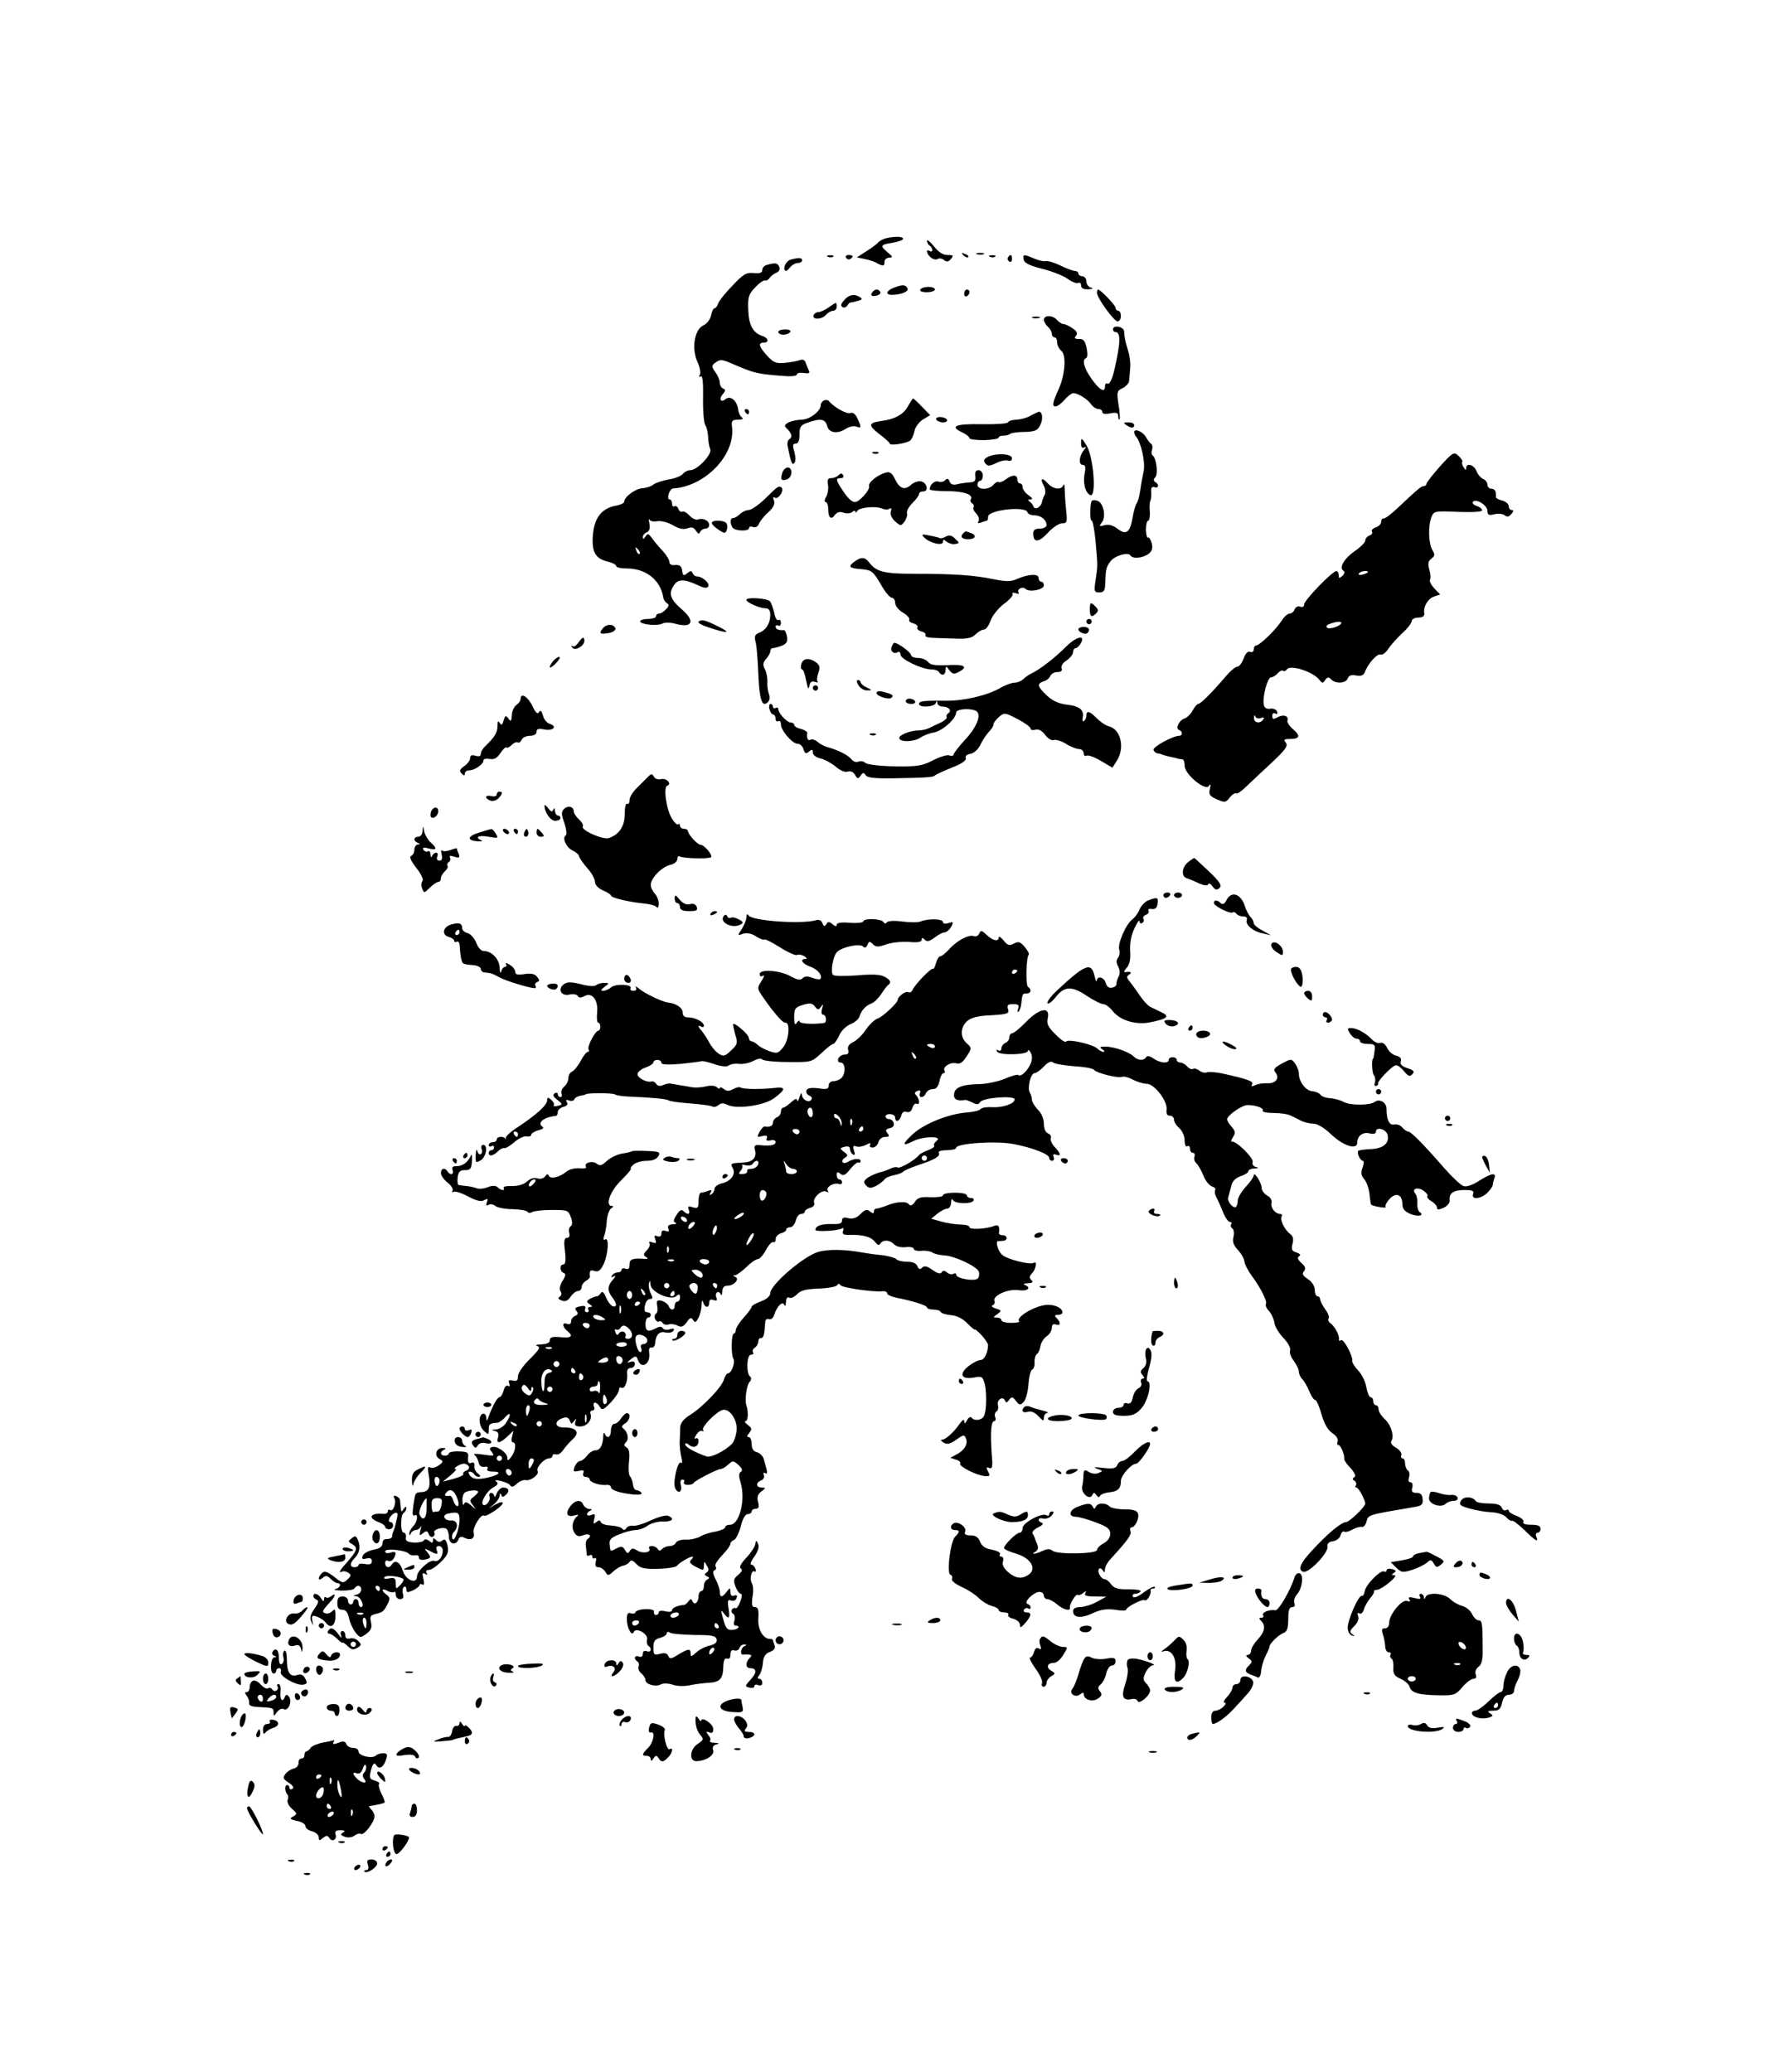
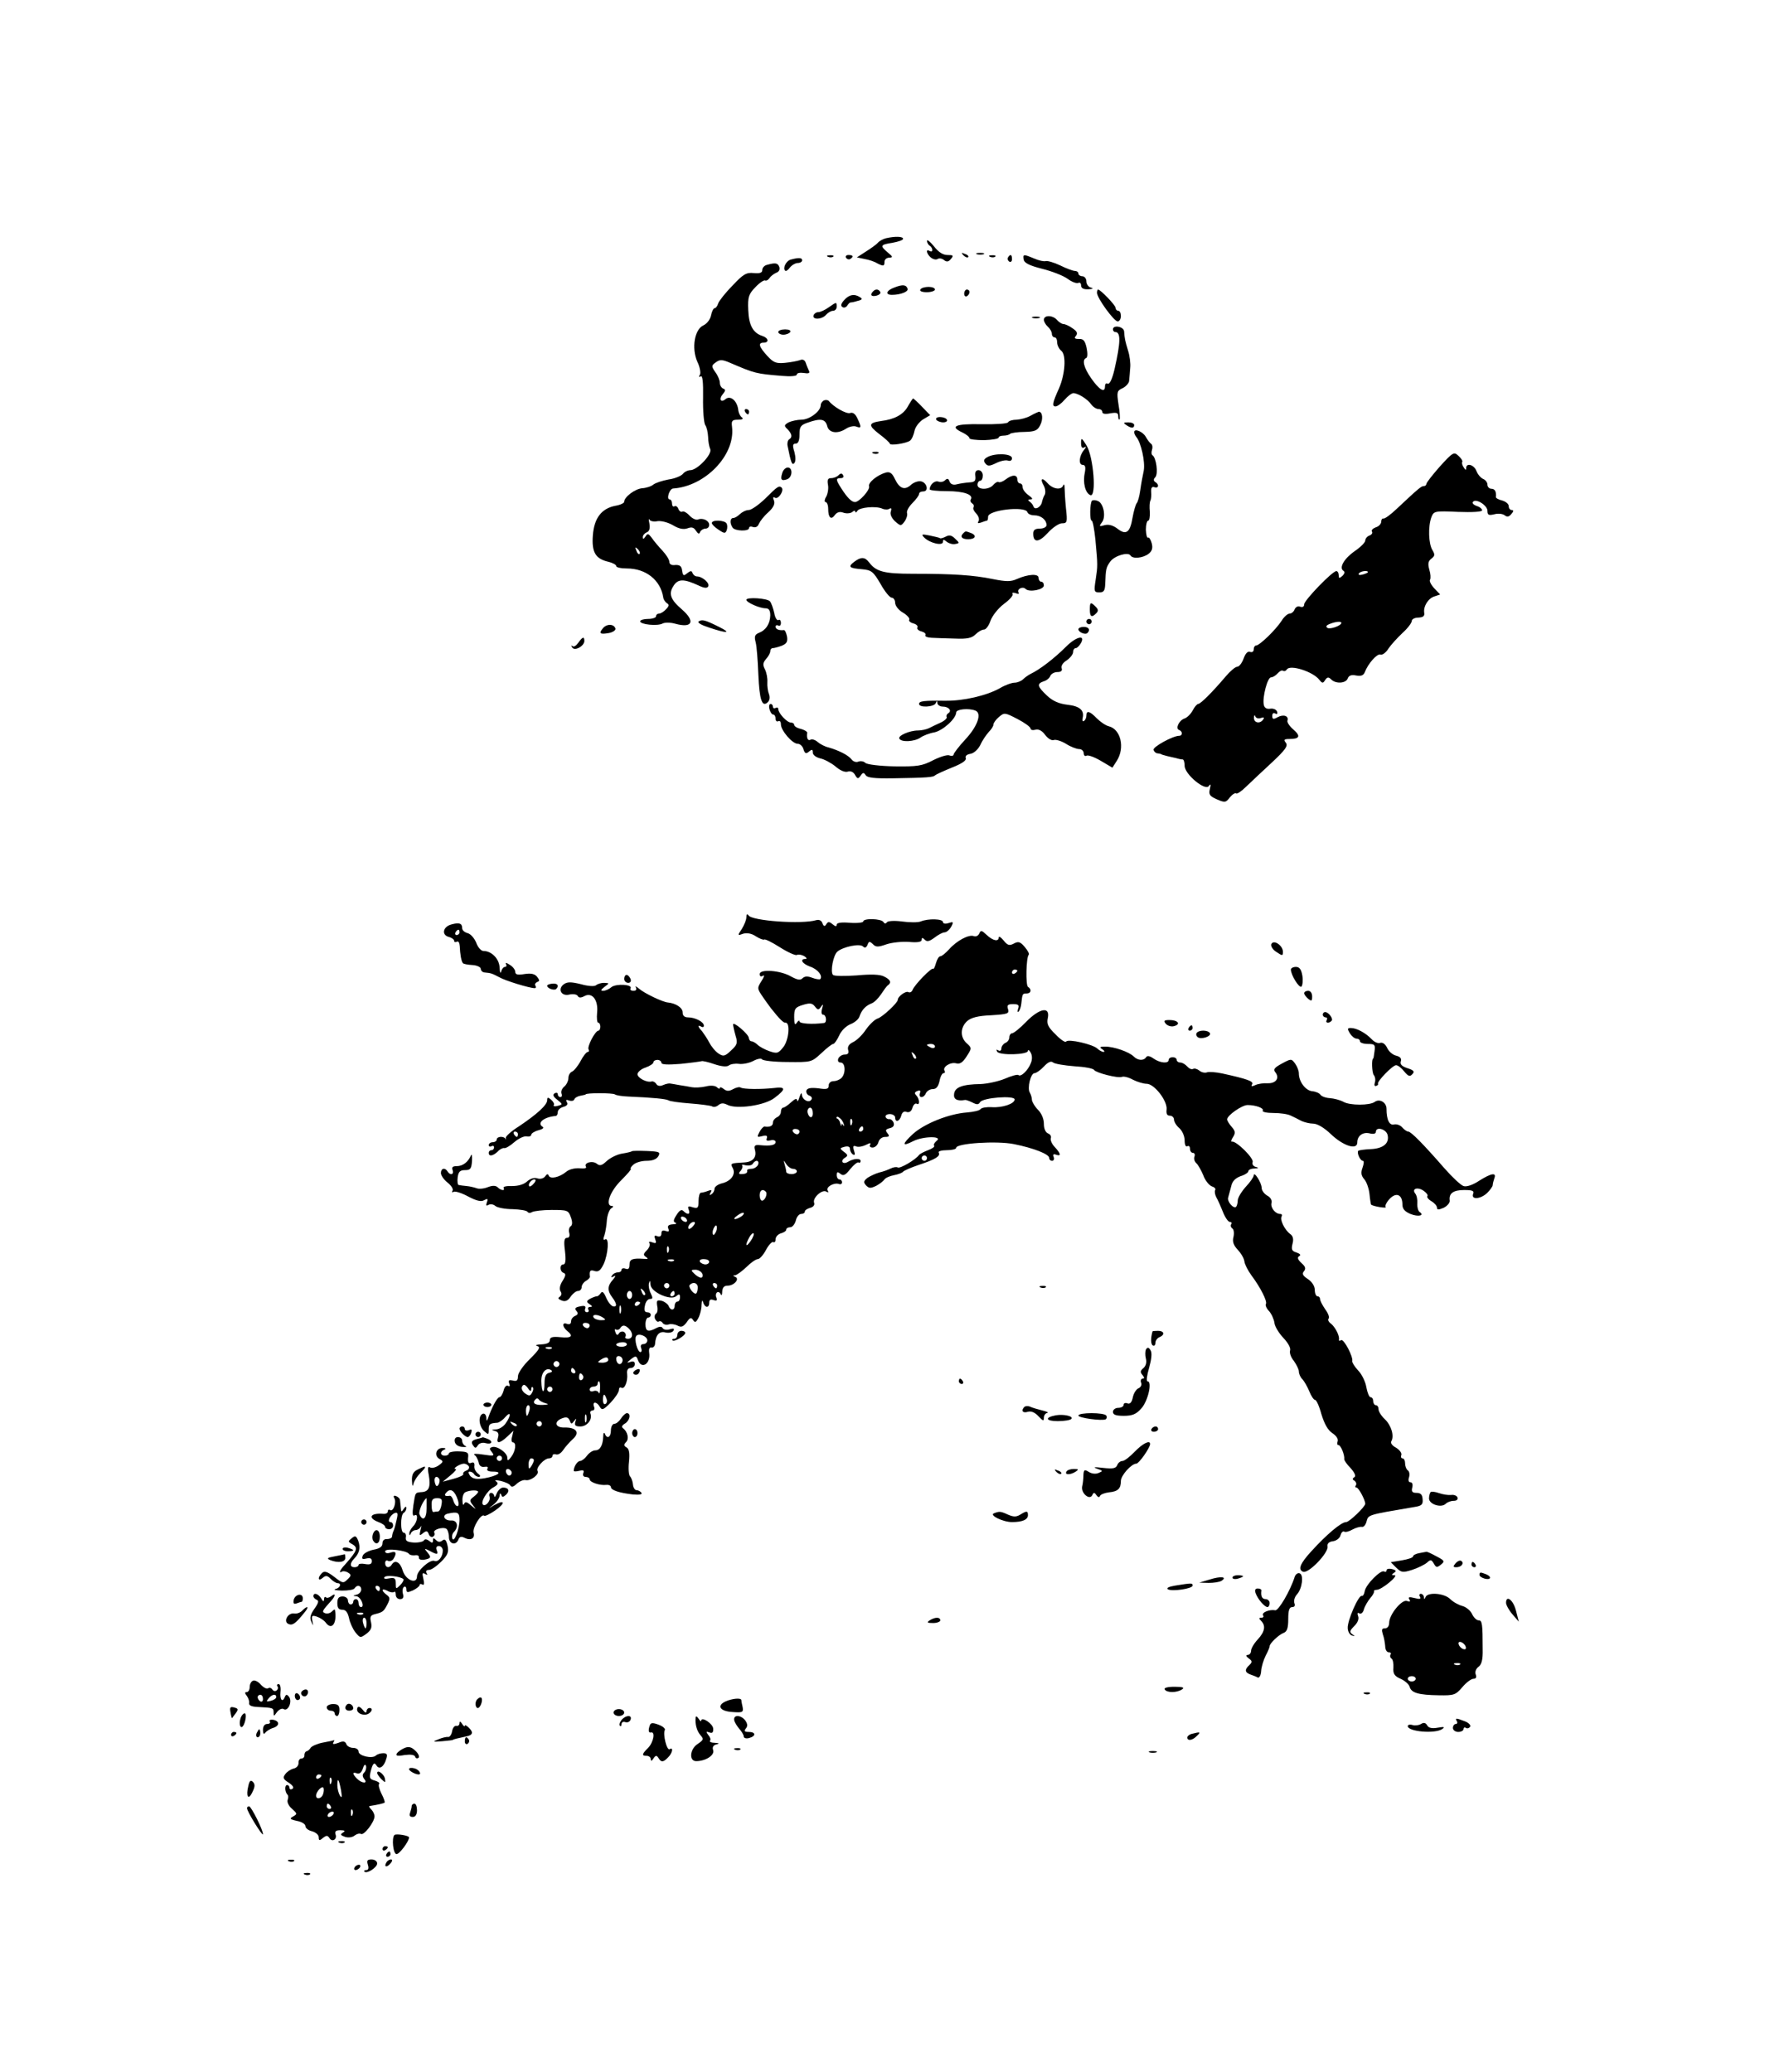
<svg xmlns="http://www.w3.org/2000/svg" version="1.0" viewBox="0 0 666 780">
  <path d="M333.5 89.7c-1.1.3-2.4 1-3 1.7-.5.6-2.6 2.1-4.5 3.3l-3.4 2.2 2.9.6c1.7.3 3.8 1 4.7 1.6 2.4 1.2 2.8 1.2 2.8-.6 0-.8.8-1.5 1.8-1.5 1.4-.1 1.4-.3-.5-1.9-3.1-2.6-2.9-3 1.7-3.7 2.2-.4 4-1 4-1.5 0-.9-3-1-6.5-.2zM349 90.7c0 .6.5 1.5 1 1.8.6.3 1 1.1 1 1.6 0 .6-.4.7-1 .4-1.6-1-1.2 1.1.5 2.5.8.6 1.9.9 2.5.5s1.7-.2 2.4.4c1 .8 1.7.7 2.6-.4 1.1-1.3.9-1.5-1.3-1.5-1.7 0-3.4-1.1-5.1-3.3-1.4-1.7-2.6-2.7-2.6-2zM362.7 96.1c.7.7 1.5 1 1.8.7s-.2-.9-1.2-1.2c-1.4-.6-1.5-.5-.6.5zM367.8 95.7c.6.2 1.8.2 2.5 0 .6-.3.1-.5-1.3-.5s-1.9.2-1.2.5zM311.8 96.7c.7.3 1.6.2 1.9-.1.4-.3-.2-.6-1.3-.5-1.1 0-1.4.3-.6.6zM318.5 97c.4.6 1.1.8 1.6.5 1.4-.9 1.1-1.5-.7-1.5-.8 0-1.2.5-.9 1zM372.8 96.7c.7.3 1.6.2 1.9-.1.4-.3-.2-.6-1.3-.5-1.1 0-1.4.3-.6.6zM379.5 96.9c-.3.5-.1 1.2.5 1.6.5.3 1-.1 1-.9 0-1.8-.6-2.1-1.5-.7zM385.4 97.7c.2 1.3 2.2 2.3 7 3.5 3.6.9 8 2.6 9.6 3.8s3.4 1.8 4 1.5c.5-.3 1 .1 1 .9 0 1.1.9 1.6 2.8 1.5 1.6-.1 2-.3 1-.6-1-.2-1.8-1.3-1.8-2.4 0-1-.7-1.9-1.5-1.9s-1.5-.5-1.5-1c0-.6-.6-1-1.3-1s-3.2-.9-5.6-2.1c-2.3-1.1-4.8-1.8-5.4-1.6-.7.2-2.6-.2-4.4-1-4.1-1.7-4.2-1.6-3.9.4zM297.8 97.7c-1.8.4-3.2 3.2-2.2 4.2.3.3 1.1-.2 1.8-1.2.7-.9 2.1-1.7 3-1.7s1.6-.5 1.6-1c0-1-1.2-1.1-4.2-.3zM288.8 99.7c-1 .2-1.8 1.1-1.8 1.9 0 1.1-.9 1.4-3.2 1.2-2.8-.3-4 .4-8 4.7-2.7 2.7-5.1 5.8-5.4 6.7-.3 1-.9 1.8-1.3 1.8-.5 0-1.1 1.2-1.4 2.7-.3 1.6-1.6 3.2-2.9 3.8-3.3 1.5-4.5 8.5-2.3 13.6 1 2 1.4 4.3 1 5-.5.7-.4 1 .3.6.7-.5 1 2.1.9 8-.1 4.9.3 9.5.8 10.3.6.8 1 2.8 1.1 4.5 0 1.6.4 3.7.8 4.6.8 1.9-4.9 7.9-7.5 7.9-.9 0-2.2.6-2.8 1.4-.7.8-3.1 1.8-5.4 2.1-2.3.4-4.9 1.3-5.7 1.9-.8.7-2.7 1.3-4.2 1.4-2.7.2-6.8 3.3-6.8 5.1 0 .5-1.5 1.2-3.3 1.5-5.2 1-8 4.6-8.5 11.1-.5 6.4 1 8.9 5.9 10 1.6.4 2.9 1.1 2.9 1.6s1.8.9 4 .9c7.2 0 12.7 4.4 13.7 10.9.1.8.7 1.7 1.4 2.2.9.5.8 1.1-.4 2.3-.8.9-2 1.6-2.6 1.6s-1.1.4-1.1 1c0 .5-1.3 1-3 1-1.6 0-3 .4-3 .9 0 1.2 6.6 1.9 8.5.8.8-.4 3-.4 4.7.1 6.5 1.8 7.7-.9 2.5-5.4-4.3-3.7-5.1-5.9-3.1-8.9 1.7-2.7 4-2.6 9.6 0 1.9.9 3 1 3.4.3.8-1.2-2.2-3.8-4.2-3.8-.7 0-1.4-.6-1.7-1.3-.3-.9-.7-.9-2 .1-1.3 1.1-1.6 1-1.9-1-.2-1.7-.9-2.2-2.6-2.1-1.4.2-2.2-.3-2.2-1.2 0-.8-1.2-2.7-2.6-4.2s-3.3-3.7-4-4.8c-1.3-1.7-1.6-1.8-2.4-.5-.7 1-1 1.1-1 .2 0-.7.7-1.5 1.5-1.8 1-.4 1.3-1.5 1-3.3-.3-1.4-.3-2.1 0-1.5s1.7.9 3 .6c1.4-.2 3.9.4 5.8 1.5 2.3 1.4 4 1.7 5.5 1.2 1.6-.6 2.4-.4 3.2.9.8 1.2 1.3 1.4 1.6.4.3-.6 1.2-1.2 2-1.2s1.4-.6 1.4-1.4c0-1.6-2.4-2.8-4.3-2-.7.2-2.1-.4-3.1-1.5s-2.3-1.8-2.7-1.5c-.5.3-1.2-.2-1.5-1-.3-.9-1-1.3-1.5-1s-.9-.2-.9-1c0-.9-.4-1.6-.9-1.6-1.3 0-.1-4 1.3-4.1 12.1-.8 23.5-12.6 22.2-23.2-.3-2.3 0-2.7 2.3-2.7 1.5 0 2.1-.3 1.5-.8-.7-.4-1.4-1.8-1.5-3.2-.5-3.2-2.9-5.2-4.7-3.8-1.8 1.6-2.7.1-1.1-1.8 1.1-1.3 1.1-1.8.2-2.1-.7-.3-1.3-1.2-1.3-2.2 0-.9-.7-2.7-1.7-4-1.5-2.2-1.5-2.5.2-3.7 1.5-1.1 2.4-1.1 5.4.2 9.3 4 9.8 4.1 19.4 4.9 3.4.3 5.7.1 5.7-.5s1.2-.8 2.6-.6c1.7.3 2.4.1 2-.7-.3-.7-.9-2-1.2-3-.4-1.2-1.2-1.6-2.3-1.1-.9.3-3.4.8-5.6 1-3.4.3-4.3-.1-6.7-2.7-3.1-3.4-3.5-4.9-1.3-4.9 2.1 0 1.9-1.7-.4-2.5-3.6-1.1-5.2-4.1-5.4-9.8-.2-4.9.1-5.9 2.7-8.6 1.6-1.7 3.3-2.8 3.7-2.5.4.2 1.1-.2 1.6-.9.4-.7 1.6-1.6 2.5-2 1.1-.4 1.5-1.2 1.2-2.2-.6-1.5-1.4-1.7-4.6-.8zm-48 108.8c-.3.3-.9-.2-1.2-1.2-.6-1.4-.5-1.5.5-.6.7.7 1 1.5.7 1.8zM336.8 108.2c-3.1 1.1-3.7 2.8-1 2.8 3.2 0 6.3-1.2 5.9-2.3-.5-1.5-1.8-1.7-4.9-.5zM346.5 109c-.4.6.7 1 2.4 1s3.1-.5 3.1-1c0-.6-1.1-1-2.4-1-1.4 0-2.8.4-3.1 1zM328.7 109.7c-1.3 1.3-.7 2.1 1.3 1.6 1.1-.3 1.7-.9 1.4-1.4-.6-1.1-1.8-1.2-2.7-.2zM363 110.6c0 .8.5 1.2 1 .9.6-.3 1-1 1-1.6 0-.5-.4-.9-1-.9-.5 0-1 .7-1 1.6zM413 110.2c0 2 6.4 10.8 7.8 10.8.6 0 1.2-.9 1.2-2s-.4-2-1-2c-.5 0-1-.5-1-1.1 0-1-5.7-6.9-6.6-6.9-.2 0-.4.6-.4 1.2zM317.8 113c-1.2 1.3-1.4 2.2-.6 2.6.5.4 1.4.1 1.8-.6.4-.6.9-1.1 1.1-1.1s1.5-.2 2.7-.6c1.8-.4 2-.8 1-1.4-2.1-1.4-4.2-1-6 1.1zM312 115.7c-1.4 1-3.1 1.8-3.9 1.8s-1.6.6-1.8 1.2c-.6 1.8 3.2 1.6 4.7-.2.7-.8 1.9-1.5 2.6-1.5.8 0 1.4-.7 1.4-1.5 0-1.9 0-1.9-3 .2zM388.8 119.7c.6.2 1.8.2 2.5 0 .6-.3.1-.5-1.3-.5s-1.9.2-1.2.5zM393 120.4c0 .7.7 1.9 1.5 2.6s1.5 1.9 1.5 2.6c0 .8.5 1.4 1 1.4.6 0 1 .8 1 1.9 0 1 .7 2.5 1.6 3.2 1.9 1.6 1.4 8.8-.9 14.1-2.5 5.5-2.7 6.8-1.3 6.8.7 0 2.2-1.1 3.4-2.5s2.7-2.5 3.3-2.5c1.7 0 5.3 2.2 6.7 4.2.7 1 2 1.8 2.8 1.8s1.4.5 1.4 1.1c0 .7 1.1.9 3 .5 2.4-.4 3-.2 3 1.1 0 .9.2 1.4.5 1.2.2-.3.1-2.8-.4-5.6-.7-4.8-.6-5.2 1.6-6.2 1.2-.6 2.4-1.9 2.4-2.8.1-1 .3-3.2.4-4.8.2-1.7-.2-4.6-.8-6.5-1.1-3.7-1.3-4.4-1.5-7.3-.2-1.8-4.2-2.5-4.2-.7 0 .5.4 1 .9 1 2.1 0 2 3.9-.3 14-.9 3.9-1.9 5.9-2.7 5.4-.5-.3-.9.2-.9 1.1 0 2.6-2.2 1.2-5.2-3.1-2.8-4-3.5-7-1.9-7.6.6-.2.6-1.8.2-3.8-.6-2.7-1.2-3.5-2.9-3.4-1.6 0-1.9-.3-1.1-1.2.7-.9.4-1.7-1.3-2.8-1.2-.9-2.8-1.6-3.4-1.6s-1.7-.7-2.4-1.5c-1.6-1.9-5-2-5-.1z" />
  <path d="M293 125c0 .5.9 1 1.9 1 1.1 0 2.3-.5 2.6-1 .4-.6-.5-1-1.9-1s-2.6.4-2.6 1zM310.3 150.7c-.7.3-1.3 1.1-1.3 1.8 0 2.3-4.2 5.5-7.3 5.5-1.5 0-3.7.5-4.8 1-1.7 1-1.8 1.3-.4 2.6 1.7 1.8 1.9 3 .6 3.8-.5.3-.8 1.4-.6 2.4 1.3 6.5 1.7 7.4 2.5 6.6.6-.6.6-2.2.1-4.2-.8-2.5-.7-3.2.5-3.2.9 0 1.4-1.1 1.4-3.4 0-2.9.4-3.6 3.1-4.5 4.8-1.7 6.6-1.4 7.3 1.2.6 2.7 3.9 3.2 7.1 1.1 1.2-.8 3-1.2 3.9-.8 1.9.7 2 .3.4-3.1-.8-1.7-1.7-2.4-2.8-2-1.4.4-6.2-2.3-8-4.6-.3-.3-1.1-.4-1.7-.2zM341.8 153c-1.7 3.1-5.1 4.9-10.1 5.5-4.8.7-4.9 1.6-.8 4.8 2.3 1.7 4.1 3.4 4.1 3.7 0 .9 6.3-.1 7.6-1.1.7-.5 1.4-2.2 1.7-3.7s1.8-3.4 3.2-4.3l2.7-1.6-3.1-3.2c-1.6-1.7-3.2-3.1-3.3-3.1-.2 0-1.1 1.4-2 3zM280.5 155c.3.5.8 1 1.1 1 .2 0 .4-.5.4-1 0-.6-.5-1-1.1-1-.5 0-.7.4-.4 1zM388 156.5c-1.4.8-3.7 1.4-5.2 1.5-1.5 0-3 .4-3.3 1-.3.5-4.7.8-10 .7-9.9-.2-12.1.8-7.2 3.1 1.5.7 2.7 1.7 2.7 2.2 0 .4 2.5.7 5.5.7 3-.1 5.5-.5 5.5-1 0-.4.8-.7 1.8-.7s2.2-.3 2.5-.7c.4-.3 2.8-.7 5.4-.7 3.9-.1 4.9-.5 5.9-2.5 1.2-2.3.9-5.1-.5-5.1-.3.1-1.7.7-3.1 1.5zM352.5 158c.3.5 1.5 1 2.6 1s1.7-.5 1.4-1c-.3-.6-1.5-1-2.6-1s-1.7.4-1.4 1zM424 160c1.9 1.3 3 1.3 3 0 0-.6-1-1-2.2-1-1.9 0-2 .2-.8 1zM427 162.7c0 .5.4 1.3.8 1.8 1.8 2.1 3.4 9.4 2.8 12.7-.4 1.8-1 5.1-1.3 7.3s-.9 4.5-1.4 5c-.4.6-1.1 3-1.5 5.3-.9 5.6-2.4 6.8-5.6 4.3-1.7-1.3-3.3-1.8-4.9-1.4-2.1.6-2.2.5-1.1-1 1.7-2 .7-7.3-1.5-8.1-.9-.4-1.8-.4-2.2-.1-.8.9-.9 7.5-.1 7.5.4 0 1 3.3 1.4 7.2.9 9.8.9 9.6.1 15-.7 4.5-.6 4.8 1.4 4.8 1.7 0 2.1-.6 2.2-3.3.2-5.4.3-6.1 1.9-8.3s6.7-3.7 7.6-2.3c.8 1.4 4.7 1 6.8-.6 1.3-1 1.7-2.1 1.2-4-.4-1.4-1-2.4-1.4-2.1-.4.2-.7-1.1-.8-3 0-1.9.4-3.4.9-3.4.4 0 .7-1.5.6-3.3-.2-1.8-.1-3.7.2-4.2.3-.6.4-2 .3-3.3-.1-1.6.3-2.1 1.2-1.8 1.6.6 1.9-1 .4-1.9-.8-.5-.8-1.1 0-1.9 1.1-1.4.3-7.3-1.1-8.2-.4-.2-.5-1.2-.2-2 .3-.9.2-1.9-.3-2.3-.5-.3-1.4-1.5-2-2.6-1.1-2-4.4-3.4-4.4-1.8zM407 166.8c0 1.6.4 2.1 1.3 1.6.7-.5.7-.1-.2 1-1.9 2.3-2.1 5.6-.5 5.6 1 0 1.2.9.8 3-.8 3.8.2 7.6 2.1 8.4 2.4.9 1.2-14.6-1.5-18.8-1.8-2.9-2-2.9-2-.8zM328.8 170.7c.7.3 1.6.2 1.9-.1.4-.3-.2-.6-1.3-.5-1.1 0-1.4.3-.6.6zM542.1 175.6c-2.8 3.2-5.1 6.1-5.1 6.6 0 .4-.4.8-1 .8-.9 0-1.9.8-10.1 8.5-2.3 2.2-4.6 3.9-5.1 3.7-.4-.1-.8.4-.8 1.2s-.9 1.8-2 2.1c-1.1.4-1.8 1.1-1.5 1.6.4.5-.1 1.2-.9 1.5-.9.3-1.6 1.2-1.6 1.9s-1.8 2.5-4 4c-4 2.8-6 6.3-4.2 7.4.6.4.4 1.1-.4 1.9-1.2 1-1.4 1-1.4-.3 0-.8-.4-1.5-.9-1.5-1.5 0-12.1 11-12.1 12.5 0 .9-.6 1.2-1.5.9-.8-.4-1.7.1-2.1 1-.3.9-1.2 1.6-1.9 1.6s-2.1 1.2-3 2.7c-2.2 3.4-8.3 9.3-9.6 9.3-.5 0-.9.7-.9 1.5s-.6 1.2-1.4.9c-.9-.3-1.7.6-2.4 2.5-.6 1.7-1.7 3.1-2.4 3.1s-2.6 1.6-4.3 3.6c-5 5.9-9.5 10.4-10.4 10.4-.4 0-1.4 1.1-2.1 2.5-.7 1.3-2.1 2.7-3.1 3-2 .7-3.5 3.8-2 4.3 1.4.5 1.4 2.2 0 2.2-2.3 0-10 4.2-9.6 5.3.2.7.9 1.3 1.5 1.3.7.1 1.3.2 1.5.4.1.1 1 .3 2 .6.9.2 2.5.6 3.5.8.9.3 2 .5 2.5.5.4.1.7 1.1.7 2.4 0 3.2 7.8 9.6 9.1 7.6.7-1 .8-.6.4 1.1-.5 2.1-.1 2.7 2.6 3.9 3 1.3 3.4 1.3 4.9-.7 1-1.2 2-1.8 2.4-1.5.3.3 2-.8 3.8-2.6 1.8-1.7 6.2-5.9 9.7-9.1 5.1-4.8 6.1-6.2 5.2-7.4-.9-1.1-.7-1.4 1.4-1.4 3.8 0 4.3-1.1 1.4-3.6-1.4-1.2-2.4-2.7-2.2-3.3.6-1.8-1.5-2.5-3.7-1.3-1.6.9-2 .8-2-.5 0-1 .5-1.3 1.1-.9.7.4 1 .1.7-.7s-1.4-1.3-2.6-1.1c-1.3.2-2.2-.3-2.4-1.5-.6-2.8 1.4-10.3 2.7-10.3.7 0 1.8-.7 2.5-1.5s1.6-1.3 2-1c.5.3 1.1.1 1.5-.5 1.2-1.9 9.8.8 12.2 3.9 1.1 1.4 1.4 1.4 2.2.1.8-1.2 1.3-1.2 2.3-.2 1.7 1.7 5.5 1.5 6.2-.4.4-1.1 1.4-1.5 3.2-1.1 1.8.3 2.7 0 3.2-1.2 1.2-3.2 4.6-7.1 5.9-6.7.7.3 2.1-.7 3-2.2 1-1.5 3.4-4.1 5.3-5.9 1.9-1.7 3.5-3.8 3.5-4.5s1.1-1.3 2.5-1.3c1.8-.1 2.4-.6 2.2-1.8-.4-2.4 1.5-5.5 3.9-6.2l2.1-.7-2.2-2.3c-1.2-1.3-2-2.8-1.6-3.3.3-.5.2-2.2-.3-3.8-.6-2.2-.4-3.2.8-4.1 1.3-1 1.4-1.5.4-3.2-1.5-2.4-1.7-8.9-.4-12.4.9-2.3 1.2-2.4 10-2 5.4.2 9.1 0 9.1-.6 0-.5-.9-1.3-2-1.6-1.1-.4-1.8-1-1.5-1.5 1-1.6 5.5 1.2 5.5 3.3 0 1.6.5 1.8 2.6 1.3 1.4-.4 3.2-.2 3.9.4.9.7 1.6.6 2.5-.5.9-1 .9-1.5.1-1.5-.6 0-1.1-.7-1.1-1.5s-1.1-1.7-2.5-2.1c-1.3-.3-2.4-.9-2.3-1.3.2-2-.4-3.1-1.7-3.1-.8 0-1.5-.7-1.5-1.5 0-.9-.7-1.8-1.6-2.2-.8-.3-2-1.6-2.5-2.9-.9-2.5-3.9-3.3-3.9-1.2 0 .9-.3.8-.9-.2-.6-.8-.8-1.7-.6-2.1.3-.3-.4-1.4-1.4-2.3-1.7-1.6-2.1-1.4-7 4zM515 215.4c0 .2-.9.6-2 .9s-1.8.1-1.4-.4c.5-.9 3.4-1.3 3.4-.5zm-10 19.1c0 1-4.1 2.5-5.2 1.9-.8-.5-.5-1 .8-1.5 2.2-.9 4.4-1.1 4.4-.4zm-30.3 35.8c1.1-.4 1.4-.2.9.5-1.1 1.8-3.6 1.4-3.5-.6 0-.9.3-1.2.5-.5.3.7 1.2.9 2.1.6zM371.7 172.1c-1.4.8-1.5 1.4-.7 2.4.9 1.1 1.6 1 4.1-.2 1.6-.8 3.6-1.2 4.4-.9.9.3 1.5-.1 1.5-.9 0-1.8-6.5-2-9.3-.4zM294.5 178.1c-.8 2.5-.3 3.1 1.9 2.3 2-.8 2.1-4.4.2-4.4-.8 0-1.8.9-2.1 2.1zM333.5 177.9c-3.2.9-6.8 3.8-6.3 5.2.4 1.3-3.7 5.9-5.3 5.9-1.3 0-2.9-1.6-5.2-5.2-2.1-3.3-2.1-3.8-.1-3.8.8 0 1.2-.5.8-1.1-.4-.8-.9-.8-1.7 0-.6.6-1.8 1.1-2.8 1.1-1.2 0-1.5.6-1.2 2.4.3 1.3 0 3.3-.6 4.5-.7 1.1-.8 2.1-.3 2.1s1 1.1 1 2.5c0 3.4 1.1 4.4 2.5 2.4.8-1.1 1.9-1.4 3.2-.9 1.1.4 2.6.3 3.3-.2.6-.6 1.2-.7 1.2-.2s.4.4.8-.3c.8-1.3 7-1.9 9.4-.8.9.4 2.2.4 2.7 0 .7-.4.8 0 .5 1-.4 1 .2 2.4 1.5 3.7 2.2 1.9 2.3 1.9 3.6.2.8-1.1 1.2-2.5 1-3.2-.3-.7.6-2.4 2-3.8s2.5-2.9 2.5-3.4c0-.6.7-1 1.6-1 2.2 0 1.4-3.4-.9-3.8-1-.2-2.7.4-3.7 1.3-2.4 2.2-4.3 1.5-6.1-2.2-1-2.2-1.9-2.8-3.4-2.4zM367.2 179.2c.2 1.8-.2 2.3-2.2 2.4-1.4.1-3.5.4-4.7.7-1.4.4-2.4 0-2.8-1-.4-1.2-.9-1.3-1.7-.5-.6.6-1.7.8-2.5.5-1.4-.5-3.2 1.1-3.3 2.9 0 .4 3 .7 6.6.7 6.2 0 10 1.3 8.9 3.1-.3.5-.1 1.1.5 1.5s.8 1 .5 1.5.2 1.5 1.1 2.4c.8.9 1.2 2.1.8 2.8-.5.8-.2.9 1 .5 1-.4 2-.7 2.2-.7s.4-.7.4-1.5c0-2.5 14-4.1 14.8-1.7.2.7 1.4 1.2 2.6 1.2 2.5 0 4.6 1.7 4.6 3.7 0 .7-1.1 1.3-2.5 1.3-1.8 0-2.5.5-2.5 1.9 0 3.5 2.1 3.4 5.5-.3 1.8-2 4.2-3.6 5.3-3.6 2 0 2.1-.4 1.5-5.8-.3-3.1-.5-6.6-.5-7.7s-.2-1.4-.5-.8c-.7 1.9-3.8 1.5-5.8-.7-2.2-2.5-3.1-1.9-1.5.9.6 1.2.7 2.7.3 3.4-.4.6-.8 1.8-1 2.6-.3 2-2.7 3.3-3.2 1.8-.2-.7-.9-1.5-1.5-1.9-.7-.5-.6-.8.4-.8s.7-.5-.8-1.6c-1.2-.8-2.2-2.2-2.2-3s-.4-1.4-1-1.4c-.5 0-1-.7-1-1.5 0-1.9-1.9-1.9-4.4 0-1 .8-2.2 1.2-2.6 1-.4-.3-1.3.2-2 1-1.6 2-6 2-6 0 0-.8.5-1.5 1-1.5.6 0 1-.9 1-2s-.7-2-1.6-2c-1 0-1.4.7-1.2 2.2zM288.1 187.7c-2.4 2.3-5.2 4.3-6.2 4.3s-2.4.7-3.3 1.5c-.8.8-1.9 1.5-2.5 1.5-1.3 0-1.4 2-.3 3.6.9 1.4 6.2 1.5 6.2.2 0-.6.7-.7 1.5-.4 1 .3 1.8-.1 2.2-1.2.4-.9 1.9-2.9 3.5-4.3 2-1.8 2.6-3.2 2.2-4.4-.5-1.2-.4-1.6.4-1.1 1.2.7 3.5-2.7 2.5-3.8-1-.9-1.5-.6-6.2 4.1zM268 196.9c0 .5 1.1 1.6 2.5 2.5 2.2 1.5 2.6 1.5 3.1.2.3-.8.3-2-.1-2.6-.8-1.2-5.5-1.4-5.5-.1zM362.7 200.7c-1.4 1.3-.6 2.3 1.8 2.3 2.8 0 3.4-1.5.9-2.4-1.9-.7-1.9-.7-2.7.1zM348 202.4c2.1 2.1 7 3.2 7 1.6 0-1 .3-1 1.5 0 .8.6 2.2 1 3.1.8 1.7-.3 1.7-.4 0-2-1.3-1.3-2.2-1.5-3.5-.8-1 .5-2 .8-2.2.6s-2-.6-3.9-1c-3-.6-3.3-.5-2 .8zM321.6 211.5c-2.5 1.9-1.9 2.4 3 2.8 3.5.3 4.2.9 6.9 5.5 1.6 2.9 3.5 5.2 4.2 5.2s1.3.9 1.3 1.9c0 1.1 1.3 2.8 2.9 3.7 1.7 1 2.7 2.2 2.4 2.7-.3.4.4 1.1 1.6 1.4 1.1.3 1.8 1 1.5 1.5s.3 1.2 1.5 1.5c1.1.3 1.8.9 1.5 1.4s.7.9 2.3 1c1.5.1 5.5.2 8.8.3 4.7.2 6.4-.2 7.8-1.6 1-1 2.4-1.8 3.2-1.8.7 0 1.8-1.5 2.4-3.3.7-1.9 2.8-4.6 5-6.3 2.2-1.6 3.7-3.3 3.3-3.8-.3-.5.2-.6 1.2-.3.9.4 1.4.3 1.1-.2-.8-1.3 1.5-2.5 2.6-1.4 1.4 1.4 6.9.3 6.9-1.3 0-.8-.4-1.4-1-1.4-.5 0-1-.7-1-1.5 0-1.6-3.9-1.4-8.2.5-2.2 1-4 1-9 0-7.3-1.5-14.9-2-30.1-2-10.9 0-13.9-.8-16.5-4.3-1.6-2.1-3.1-2.1-5.6-.2zM281 225.8c0 1 5 3.2 7.2 3.2 1.3 0 1.8.8 1.8 2.7-.1 3.2-1.7 5.6-4.4 6.6-1.4.6-1.7 1.3-1.1 3.5.4 1.5.8 6.9 1 12.1.4 9.5 1.4 12.6 3.6 10.4.7-.7.8-1.9.4-3-.4-1-.7-3-.6-4.5s-.3-3.6-.9-4.8c-.9-1.7-.8-2.5.4-3.9.9-1 1.6-2.3 1.6-2.9 0-.7.4-1.2.9-1.2s2.1-.4 3.4-.9c1.9-.8 2.3-1.5 2-3.5-.3-1.4-.8-2.5-1.2-2.4-1.8.2-3.1-.3-3.1-1.3 0-.5.5-.7 1-.4.6.3 1-.1 1-1s-.4-1.4-.9-1.1c-.5.4-1.3-.8-1.6-2.6-.4-1.8-1.1-3.8-1.6-4.4-1-1.2-8.9-1.7-8.9-.6zM410.3 229.5c0 2.7.7 3.1 2.4 1.4.9-.9.8-1.5-.2-2.5-1.9-1.9-2.2-1.8-2.2 1.1zM263.1 233.9c-.7.5.9 1.4 4 2.4 6.6 2.2 8.4 2.1 3.8-.2-5.4-2.7-6.5-3-7.8-2.2zM409 234c0 .5.5 1 1 1 .6 0 1-.5 1-1 0-.6-.4-1-1-1-.5 0-1 .4-1 1zM227 236.5c-1.7 2-1.1 2.4 2.3 1.8 1.5-.3 2.6-1.1 2.4-1.7-.6-1.8-3.3-1.8-4.7-.1zM406 236.9c0 1.1 2.6 2.2 3.4 1.4 1.2-1.2.5-2.3-1.4-2.3-1.1 0-2 .4-2 .9zM217.7 242c-.8 1.1-1.7 1.7-2.2 1.2-.5-.4-.5-.1-.1.5.9 1.6 4.6-.5 4.6-2.4 0-1.8-.7-1.6-2.3.7zM401.4 243.4c-4.5 4.5-10 8.7-13.4 10.3-.8.4-2.1 1.3-2.8 2S383 257 382 257c-1.1 0-3.6.9-5.6 2.1-5 2.8-13.8 4.8-20.4 4.7-8.1-.1-10 .1-10 1.2 0 1.5 5.7 1.2 6.3-.3.4-1 .6-1 .6 0 .1.7 1 1.3 2 1.3 2.3 0 3.6 1.6 2.1 2.5-.6.4-.8 1-.6 1.4.3.4-.7 1.4-2.2 2.1s-3.5 1.6-4.4 2.1c-1 .5-2.9.9-4.2.9-3.2 0-7.7 2-7 3.1.8 1.4 5.7 1.1 7.9-.4 1.1-.8 3.5-1.7 5.3-2 3.2-.7 8.1-5.1 8.2-7.5 0-1.2 4.6-1.7 7.2-.7s.8 6-3.8 10.9c-2.4 2.6-4.4 5.2-4.4 5.7 0 .4-.7.6-1.5.3-.8-.4-3.6.5-6.2 1.8-4.2 2.2-6 2.4-14.6 2.3-5.4-.1-10.3-.7-10.9-1.3s-1.7-.8-2.6-.5c-.8.4-2 0-2.6-.8-1.2-1.6-4.8-3.4-8.6-4.5-1.4-.3-3.3-1.3-4.2-2.1s-2.2-1.2-2.7-.8c-1 .5-1.5-.7-1.2-2.7 0-.4-1-1-2.4-1.4-1.4-.3-2.5-1-2.5-1.5s-.6-.9-1.3-.9c-1.4 0-4.7-3.5-4.7-5.1 0-.5-.4-.7-1-.4-.5.3-1 .1-1-.4 0-.6-.4-1.1-.9-1.1s-.7.9-.4 2 .9 2 1.4 2 .9.7.9 1.6c0 .8.5 1.2 1 .9.6-.3 1 .2 1 1.2 0 2.3 4.3 7.3 6.3 7.3.9 0 1.9.9 2.2 2.1.5 1.6 1 1.8 2.1.8 1.1-.9 1.4-.8 1.4.4 0 .9 1.2 1.8 2.8 2.2 1.5.3 4.1 1.7 5.7 3 1.7 1.5 3.5 2.3 4.6 2 1.1-.4 2.2.1 2.8 1.2.9 1.6 1.2 1.6 2.1.3.8-1.2 1.2-1.3 1.9-.2.6 1 3.3 1.3 10.2 1.2 12.9-.2 15.3-.4 15.9-1.1.3-.3 3.1-1.6 6.3-2.9 3.8-1.5 5.6-2.7 5.3-3.6-.3-.8.4-1.4 1.7-1.6s2.9-1.6 3.8-3.4c.8-1.8 2.3-3.9 3.2-4.9.9-.9 1.7-2.1 1.7-2.7s.9-1.9 2.1-2.9c2-1.7 2.2-1.7 7 .8 2.7 1.4 4.9 3 4.9 3.6 0 .5.8.7 1.9.4s2.5.4 3.6 2c1 1.3 2.4 2.2 3.2 1.9.7-.3 2.8.3 4.6 1.4 1.7 1.1 4 2 5 2 .9 0 1.7.7 1.7 1.6 0 .8.5 1.2 1 .9.6-.4 3 .5 5.4 1.9l4.4 2.6 1.6-2.5c3.2-4.9 1.6-12-3-13.1-1.2-.3-3.2-1.7-4.5-3-2.6-2.7-3.9-3.1-3.9-1 0 .8-.4 1.7-.9 2-.5.4-.7-.2-.5-1.1.7-2.9-1.1-4.5-5.8-5-3.2-.4-5.5-1.4-7.7-3.5-3.6-3.4-3.8-4.4-1.2-5.3 1.1-.3 2.2-1.2 2.5-2s1.5-1.5 2.7-1.5c1.4 0 1.9-.5 1.6-1.4s.4-2.1 1.9-3c1.3-.9 2.4-2.3 2.4-3.1s.4-1.5 1-1.5c.5 0 1.4-.9 2-2 1.7-3.2-1.9-2.3-5.6 1.4z" />
-   <path d="M335.7 243.5c-.7 1.6.8 2.9 2.3 2 .6-.3 1 .1 1 .9 0 1.7 8 5.6 11.6 5.6 1.2 0 2.6.4 2.9 1 1 1.6 2.5 1.2 2.5-.8.1-1.6.2-1.6 1.4.1 1.2 1.5 1.8 1.6 3.5.7 3.8-2 2.2-3-4.1-2.6-4.7.2-6.6-.1-7.4-1.2-.6-.8-2.3-1.5-3.7-1.5-1.5 0-2.7-.5-2.7-1.1 0-1-4.9-4.6-6.3-4.6-.3 0-.7.7-1 1.5zM208.6 248.5c-.9.9-1.6 2.1-1.6 2.6s.9 0 2.1-1.2c1.1-1.1 1.9-2.3 1.6-2.5-.3-.3-1.2.2-2.1 1.1zM301.7 250c-.3 1.1-.2 2 .3 2 .4 0 1.1 1.9 1.5 4.2.6 3 .9 3.6 1.2 2.1.3-1.6.9-2 2.1-1.6.9.3 1.4.3 1-.1-.4-.5-.2-1.9.3-3.3.7-2 .6-2.8-.8-3.9-2.6-1.9-5-1.7-5.6.6zM323.2 258c.7 1.1 2.2 2 3.3 1.9 1.9 0 1.9-.1-.2-1.1-1.3-.6-2.3-1.5-2.3-2 0-.4-.5-.8-1-.8-.6 0-.5.8.2 2zM306 259c0 .5.5 1 1 1 .6 0 1-.5 1-1 0-.6-.4-1-1-1-.5 0-1 .4-1 1zM330 260.9c0 1.2 4.8 2.7 5.7 1.7.9-.8.2-1.3-3-2.1-1.7-.5-2.7-.3-2.7.4zM196 263.1c0 .7-.7 1.7-1.6 2.3-.9.7-1.7 2.4-1.7 3.9-.2 2.3-.4 2.5-1.3 1.2-1-1.3-1.2-1.2-1.8.7-.5 1.8-.8 2-1.5.9-.6-.9-.8-.6-.8 1.2 0 2.5-1.1 4.2-4.5 7.5-1 .9-1.8 2.2-1.8 3 0 .9-.7 1.1-2 .7-1.4-.4-2-.2-2 .9 0 .8-1 2.2-2.2 3-1.7 1.2-2 1.8-1 2.8.9.9 1.2.9 1.2 0 0-.7.8-1.2 1.8-1.2 2-.1 5.2-2.3 5.2-3.7 0-.6 1-.8 2.3-.6 1.7.3 2.8-.2 4.1-2.2 1-1.5 2-2.4 2.3-2.1s1.2-.2 2-1 1.8-1.2 2.3-.9c.4.3 1-.2 1.4-1 .3-.8 1.7-1.5 3.1-1.5 1.5 0 2.5-.6 2.5-1.5 0-1.1.7-1.3 2.9-.9 3.3.7 5.1-1.1 2.1-2.1-1.1-.3-2.3-1.8-2.6-3.2-.5-1.7-.9-2.1-1.5-1.2-.5.9-1.3.2-2.5-2.4-1.7-3.5-4.4-5.1-4.4-2.6zM341 264c0 .5.9 1 2.1 1 1.1 0 1.7-.5 1.4-1-.3-.6-1.3-1-2.1-1s-1.4.4-1.4 1zM327.8 276.7c.7.3 1.6.2 1.9-.1.4-.3-.2-.6-1.3-.5-1.1 0-1.4.3-.6.6zM244 292.4l-4.2 4.2c-1.6 1.5-2.8 3.6-2.8 4.6 0 1.1-.4 1.7-.9 1.4-.5-.4-.9 1.4-.9 3.8 0 4.7-2.1 7.8-6 9.1-2.3.7-10.6-3-9.8-4.4.3-.5-.3-1.6-1.4-2.6s-2-2.4-2-3.1c0-1.8-2.3-2.3-3.7-.8-1 1-1 2 .2 5.3.7 2.2 1 4.3.5 4.6-1.5.9.2 4.6 2.6 5.7 1.3.6 2.4 1.6 2.4 2.1s1.4 2.5 3 4.4c1.7 1.8 3 4.2 3 5.3s1.2 2.4 3 3.2c1.7.7 3 1.6 3 1.9 0 .9 6.8 2.5 13 3.1 1.9.2 3.8.7 4.2 1.3.4.5.8 0 .8-1.3s-.7-3-1.5-3.8c-.8-.9-1.5-2.3-1.5-3.3 0-2.5 4.1-6.7 7.3-7.5 1.5-.3 2.7-1.3 2.7-2.2 0-.8.4-1.3.9-1 1.3.8 11 1 11.8.3.7-.8-2.6-4.7-4-4.7-1.1 0-4.7-3.9-4.7-5.2 0-.4-.7-.8-1.5-.8s-1.5-.5-1.5-1.2c0-.6-.3-.8-.7-.5-.3.4-1.4-.6-2.3-2.1-2.2-3.5-3.3-11.9-1.8-12.4 1.9-.7-.3-3-2.3-2.5-1.1.3-2.3-.1-2.7-.9-.7-1.2-1-1.2-2.2 0zM187 299.1c0 .6-.9.9-2 .6-2.4-.6-2.7.8-.4 1.7.8.3 2.2 0 3-.8 1.6-1.7 1.8-2.6.4-2.6-.5 0-1 .5-1 1.1zM205 303.2c-.1 2.4 2.2 5.8 4 5.8 1.1 0 2-.5 2-1 0-.6-.4-1-1-1-.5 0-1-.8-1.1-1.8 0-1.1-.2-1.2-.6-.4-.4 1-.8.9-1.9-.5-.7-1-1.4-1.5-1.4-1.1zM162.3 305.5c-.3.9-.3 1.8 0 2.1.9.9 2.7-.6 2.7-2.2 0-1.9-1.9-1.8-2.7.1zM159.1 312.7c0 1.3-.8 2.3-1.6 2.3-1.8 0-2 1.6-.2 2.3 1 .4 1 .6 0 .6-.7.1-1.3 1-1.3 2 0 1.1-.6 2.1-1.2 2.3-.8.3-.1 1.9 1.9 4.5 1.8 2.2 2.8 4.4 2.4 4.9-.5.5-.6 1.8-.2 2.8.7 1.9.8 1.9 2.9-.2 1.2-1.2 2.7-2.2 3.2-2.2.6 0 1-.6 1-1.4 0-.7.7-1.9 1.5-2.6s1.3-1.6 1-2c-.3-.5-.1-1.1.5-1.5s.7-1.1.4-1.7c-.4-.6.1-.8 1.6-.3 1.9.6 2.2.4 1.7-1-.4-.9-.7-1.8-.7-2.1 0-.2-1.1.1-2.4.6s-2.7.6-3.1.2c-.5-.4-.5.3-.2 1.5.3 1.6.1 2.3-.9 2.3-.8 0-1.1-.6-.8-1.5.4-.8.2-1.5-.4-1.5s-1.3.6-1.5 1.2c-.3.8-.6.5-.6-.5-.1-1-.5-1.6-1-1.2-.5.3-1.3 0-1.7-.6-.5-.9.1-1 2-.5 3.1.8 3.3 0 .7-2.3-1-.9-2.1-2.8-2.4-4.1-.4-2.3-.4-2.4-.6-.3zM180.5 313.4c-4.5 1.3-4.9 3-.8 3.3 1.5.1 2.2 0 1.6-.3-2.8-1.2-1.1-2.1 2.6-1.4 3.7.6 3.8.6 2.8-1.1-.7-1.1-1.4-1.9-1.7-1.8-.3 0-2.3.6-4.5 1.3zM189.5 313c.3.5 1.1 1 1.6 1 .6 0 .7-.5.4-1-.3-.6-1.1-1-1.6-1-.6 0-.7.4-.4 1zM193.5 313c.3.5.8 1 1.1 1 .2 0 .4-.5.4-1 0-.6-.5-1-1.1-1-.5 0-.7.4-.4 1zM197.6 312.9c-.4.7-.5 1.5-.2 1.8.9.9 1.9-.4 1.4-1.8-.4-1.1-.6-1.1-1.2 0zM202 313.5c0 .8.7 1.5 1.6 1.5 1.4 0 1.4-.3.4-1.5-.7-.8-1.4-1.5-1.6-1.5s-.4.7-.4 1.5zM447.5 324.4c-2.5 1.8-3 5.5-.7 6.2.9.3 3.1 1.2 4.7 2 1.9.8 3.1.9 3.4.3.1-.6.9-.2 1.6.8 1.1 1.4 1.6 1.5 2.6.6 1-1 .2-2.3-4-6.3-2.9-2.7-5.3-5-5.5-5-.1 0-1.1.6-2.1 1.4zM438 337c0 .5.4 1 .9 1 .6 0 1.3-.5 1.6-1 .3-.6-.1-1-.9-1-.9 0-1.6.4-1.6 1zM442 337c0 .5.7 1 1.5 1s1.5-.5 1.5-1c0-.6-.7-1-1.5-1s-1.5.4-1.5 1zM461.9 338.6c-.8 1.7-1.6 2.1-2.3 1.4-1.3-1.3-2.6-1.3-2.6-.1s6 4.2 7.1 3.6c.4-.3 1-.1 1.4.5.3.5 1.5 1 2.5 1 1.2 0 1.7.5 1.4 1.3-.7 1.8 2.4 4.4 6.1 5.1l3 .7-3.2-1.8c-1.8-.9-3.3-2.2-3.3-2.8s-.5-1.6-1.2-2.3-1.7-2.6-2.2-4.3c-1.5-4.4-4.9-5.5-6.7-2.3zM254 338.2c0 1 .5 1.8 1 1.8.6 0 1 .7 1 1.5 0 1 1.1 1.5 3.5 1.5 2.7 0 3.3-.3 2.8-1.6-.4-1-1.3-1.4-2.6-1-1.3.3-2.6-.3-3.8-1.7-1.6-1.9-1.8-2-1.9-.5zM432.2 339c-1.2.5-2.6 2-3.2 3.4-.5 1.3-1.7 3-2.7 3.7-2.5 1.9-5.7 9.4-4.9 11.5.3.9.1 2.2-.5 3-.7.9-.7 1.8.1 3.3.7 1.4.7 2.7.1 3.8-.5 1-.8 2.2-.8 2.8.1.5-.6 1.1-1.6 1.3-1.2.3-2-.4-2.4-1.7-.6-2.3-3.2-2.9-3.4-.9-.1.7-.4 0-.8-1.7-1.2-5.5-3.5-4.6-14.5 5.7-2.2 2.1-3.6 4.1-3.2 4.5s1.8-.7 3.2-2.5c3.2-4 6-4.1 11.7-.2 2.5 1.6 5.2 3 6 3 .9 0 2.4 1.1 3.5 2.5 2.8 3.6 8.6 5.4 14 4.4 6.7-1.3 7.8-2.3 4.5-3.8-1.5-.7-3.5-1.7-4.3-2.1s-2.5-2.2-3.8-4.1c-1.2-1.9-3-4.2-3.8-5.3-1.3-1.5-1.4-2-.3-2.7 1.3-.8.5-1.3-1.6-.9-.5.1-.2-.7.7-1.7 1.1-1.2 1.5-3.2 1.3-6.3-.2-3 .4-6 1.6-8.5 1-2.2 1.8-3.4 1.9-2.7 0 .7.5 1 1 .7.6-.4.8-1.1.5-1.6-.4-.5.1-1.2.9-1.5.9-.3 1.3-1 1-1.6-.3-.5.2-.8 1.2-.6 1.3.2 2-.4 2.2-2 .4-2.4-.1-2.6-3.6-1.2zM267.5 344c-.3.6.1.7.9.4 1.8-.7 2.1-1.4.7-1.4-.6 0-1.3.4-1.6 1zM272.7 344.6c-2.4 2.4 2.9 5.3 6.2 3.4 1.1-.6 1-1-.8-1.9-1.2-.7-2.5-.9-3-.6s-1.1 0-1.3-.6c-.2-.5-.7-.7-1.1-.3z" />
-   <path d="M281 345.3c0 1-.8 2.9-1.7 4.4-1.7 2.5-1.7 2.6.5 1.8 1.5-.4 3.2-.1 4.8 1 1.4.9 2.8 1.4 3.1 1.2.3-.3 2.9 1 5.9 2.9s5.9 3.2 6.4 2.9 1.8-.1 2.7.4c1 .6 1.2 1.1.6 1.1-2.4 0-1.3 1.8 1.7 2.9 2.8.9 4.9 3.5 3.8 4.7-.3.2-1.7 0-3-.5-1.8-.7-2.9-.6-3.7.2s-1.9.6-4.3-.7c-3.9-2.3-11.8-2.9-11.8-.9 0 .9.5 1.1 1.3.6.6-.4.4.5-.6 2-1.7 2.7-1.7 2.8.5 6 1.2 1.8 2.6 3.6 3 4.2 3.4 4.3 4.8 5.6 5.5 5.5 1.9-.2 1.3 6.6-.8 9.2-1.9 2.4-2.4 2.5-5.3 1.5-1.7-.6-3.7-1.7-4.4-2.4s-1.8-1.3-2.3-1.3-.9-.6-1-1.3c0-1.3-5.9-6.4-5.9-5 0 .4.4 2.3.9 4.1.9 2.8.7 3.5-1.7 5.7-2.3 2.2-2.9 2.3-4.7 1.1-1.1-.7-2.7-2.6-3.5-4.2-.8-1.5-2.1-3.4-2.7-4.2-1.6-1.6-1.7-2.6-.3-1.7.6.3 1 .2 1-.4 0-1.4-3.3-3.1-5.9-3.1-1.4 0-2.1-.6-2.1-1.9 0-1.7-2.5-3.4-5.5-3.7-1.9-.1-9-3.5-10.9-5.2-1.1-.9-1.6-1.1-1.2-.5.4.8.1 1.3-.9 1.3-.9 0-1.4-.4-1.1-.9.9-1.5-5.3-1.9-7.2-.5-.9.8-2.3 1.4-3.1 1.4-1.1 0-.9-.4.5-1.5 1.9-1.4 1.9-1.4-.2-1.5-1.1 0-2.4.4-3 .9-.5.5-2.9.4-5.7-.4-3.7-.9-5.1-.9-6.4 0-2.5 1.8-1 4.7 2.1 3.9 1.3-.3 2.7-.1 3.1.5.4.8 1.2.8 2.5.1 2.9-1.6 5.3 1.4 4.8 6.2-.2 2.1 0 3.8.4 3.8.5 0 .8.7.8 1.5s-.3 1.5-.7 1.5c-1.2 0-4.4 6.1-3.7 7.1.3.5.1.9-.3.9-.5 0-1.7 1.5-2.7 3.4s-2.5 3.7-3.2 4c-.8.3-1.4 1.4-1.4 2.4 0 1.1-.7 2.5-1.5 3.2-.9.7-1.4 1.9-1.1 2.7.3.7.1 1.3-.4 1.3-.6 0-1-.5-1-1.1 0-.5-.5-.7-1.2-.3-.8.5-.5 1.3 1 2.4 2.1 1.7 2.1 1.8.2 2.3-1.1.3-1.8.2-1.5-.3.3-.4-.2-1.3-1-2-1.2-1-1.5-1-1.5.2 0 1.8-3.9 5.3-10.6 9.8-2.9 1.8-5.1 3.8-5 4.4.2.6.1.8-.1.3-.7-1.1-3.3-.9-3.3.3 0 .5-.7 1-1.5 1s-1.5.5-1.5 1.1c0 .5.5.7 1 .4.6-.3 1-.1 1 .4 0 .6-.4 1.1-1 1.1-.5 0-1 .4-1 1 0 1.5 1.6 1.2 3.4-.5.8-.9 1.9-1.4 2.4-1.3.5.2 2.2-.8 3.8-2.2s3.7-2.4 4.7-2.2c.9.2 1.7-.1 1.7-.6s1.2-1.3 2.7-1.7c1.6-.4 2.2-.9 1.6-1.3-2.3-1.4.4-3.7 5-4.1.4-.1.7-.7.7-1.5 0-.7.9-1.6 2.1-1.9 1.4-.4 1.8-1 1.3-1.8-.5-.9-.2-1 .9-.6.9.3 1.7.1 1.9-.4.2-.6 1.2-1.2 2.3-1.4s2-.4 2-.5c0-.6 10.2-.6 11 0 .6.4 2.8.7 5 .8 9.4.4 14.2.9 15.1 1.4.5.4 4.2.9 8.2 1.2s7.7.8 8.3 1.1c.5.4 1.6.2 2.4-.5 1-.8 1.9-.8 3.3-.1 3.4 1.8 14.1.3 17.8-2.6 4.4-3.3 4.3-4.3-.3-3.7-4.7.5-11.4.5-12.5-.2-.4-.3-1.7 0-2.8.6-1.6.9-2.5.8-3.6-.1-.8-.6-1.4-.8-1.4-.3 0 .4-.5.3-1.1-.3s-2.3-.8-4.2-.3c-1.8.4-4.1.5-5.2.3s-3.2-.6-4.7-.8c-1.4-.3-3-.5-3.5-.6-.4-.1-1.6.1-2.7.6s-2.1.3-2.5-.4-1.2-1.1-1.7-1c-1.8.6-5.4-1.3-5.4-2.7 0-.8 1.4-2 3-2.5 1.7-.6 3-1.5 3-2s.7-.9 1.5-.9 1.5.5 1.5 1.1c0 .7 2.4.8 7.3.4 3.9-.4 7.5-.9 7.8-1 .3-.2 2.5.3 4.8 1.1 2.7.9 4.7 1.1 5.5.5.6-.5 2.3-.8 3.8-.6 1.4.2 3.9-.3 5.4-1.1s3-1.1 3.3-.6 4.7 1 9.6 1c9 .1 9 .1 12.7-3.3 2-1.9 4-3.5 4.5-3.5.4 0 1.4-1.4 2.2-3.1.8-1.9 2.6-3.6 4.2-4.3 1.6-.6 3.2-1.9 3.5-3 .8-2.4 2.3-4 4.6-4.9.9-.3 2.5-1.9 3.5-3.4s2.1-3.1 2.6-3.4c1.4-1 1-2.1-1.5-3.3-1.5-.8-4.9-.9-10.3-.4-4.4.3-8.4.3-8.9-.2-1.1-1.1.1-7.5 1.7-8.8 2.2-1.8 8.4-3.1 9.6-1.9.7.7 1.2.5 1.7-.6.5-1.4.8-1.4 2-.3 1.1 1.2 2 1.2 5.1.1 2.1-.7 5.9-1.1 8.6-.9 3.2.3 4.7 0 4.7-.8 0-.9.3-.9 1.2 0 .8.8 1.7.6 3.6-.8 1.4-1.1 3.1-2 3.8-2s1.8-.9 2.5-2.1c1-1.9.8-2-1-1.4-1.2.4-2.1.2-2.1-.4 0-1.2-5.5-1.4-8.4-.2-1 .4-4.1.4-7 0-3-.4-5.4-.2-5.7.3-.4.6-.9.6-1.3-.1-.8-1.3-7.6-1.5-7.6-.2 0 .4-2.2.7-5 .5-3.3-.3-5 0-5 .7 0 .8-.5.7-1.6-.2-1.2-1-1.7-1-2.3 0s-1 .9-1.5-.4c-.3-1-1.3-1.4-2.3-1.1-5.3 1.6-24.2.3-25.5-1.8-.5-.7-.8-.4-.8.7zm28.1 33.7c.8-1.2.9-1 .4.7-.4 1.4-.2 2.3.4 2.3 1.2 0 1.5 2.9.4 3.1-4.4.6-9.3.3-9.3-.6 0-.5-.5-.3-1 .5-.7 1.1-1 .6-1-2.1 0-3.2.4-3.7 3.3-4.6 2.6-.8 3.5-.7 4.5.6 1.1 1.4 1.4 1.4 2.3.1zM195 427c0 .5-.2 1-.4 1-.3 0-.8-.5-1.1-1-.3-.6-.1-1 .4-1 .6 0 1.1.4 1.1 1zM170 348c-3.2.8-3.9 3.9-1.1 4.7 1.2.3 2.1 1 2.1 1.5s.5.6 1 .3c.6-.3 1 .4 1.1 1.7.1 2.9.6 5.9 1.2 6.4.2.3 1.8.6 3.6.7 1.7.1 3.1.8 3.1 1.4 0 .7.7 1.4 1.5 1.4 2.4.2 2.8.4 5.5 1.8 2.2 1.3 11.4 4.1 13.3 4.1.5 0 .6-.4.3-.9-.4-.5 0-1.1.6-1.4 1-.3 1-.7 0-2-.9-1.1-2.3-1.4-4.8-1s-3.4.2-3.4-.8c0-.8-.9-2-2.1-2.7-1.2-.8-1.8-.9-1.4-.3.3.6.2 1.1-.4 1.1-.5 0-1.2.8-1.4 1.7-.3 1-.5.4-.6-1.4-.1-3.3-3-6.3-6.1-6.3-.9 0-2.1-1.4-2.7-3.1-.7-1.7-2.1-3.3-3.2-3.6-1.2-.3-2.1-1.1-2.1-1.9 0-1.8-1.1-2.2-4-1.4zm3 3c0 .5-.5 1-1.1 1-.5 0-.7-.5-.4-1 .3-.6.8-1 1.1-1 .2 0 .4.4.4 1zM368.7 351.4c-.4.9-1.3 1.3-2.1 1-1.9-.7-6.5 1.8-9.3 5-1.3 1.4-2.7 2.6-3.3 2.6-.5 0-1.2 1.1-1.6 2.5s-.8 2.4-1.1 2.2c-.5-.6-6.9 5.9-7.7 7.9-.3.8-1 1.2-1.6.9-.9-.6-4 1.6-4 2.9 0 1.1-5.7 6.4-7.5 7-1.1.3-3.1 2.2-4.5 4.2-1.3 2-3.5 4.1-4.8 4.7-1.5.7-2.2 1.7-1.9 2.9.4 1.2 0 1.8-1.3 1.8-1 0-2 .7-2.4 1.5-.3.9 0 1.5.9 1.5 1.8 0 2 4.1.3 5.8-.7.7-2 1.2-3 1.2s-1.8.7-1.8 1.6c0 1.4-.7 1.6-3.9 1.1-2.8-.3-4.1-.1-4.5.8-.2.7.2 1.6 1 1.9.9.3 1.3 1 .9 1.5-.8 1.5-3.5.2-3.6-1.8-.1-.9-.4-.6-.9.9-.4 1.4-.8 1.9-.9 1.2-.1-.8-.8-.6-2.3.8-1.2 1.1-2.5 2-3 2-.4 0-.8.7-.8 1.5 0 .9-.7 1.8-1.5 2.1-.8.4-1.5 1.2-1.5 2 0 1.3-1.2 1.8-3.2 1.5-.4 0-1.3.9-1.9 2.1-1 1.9-.9 2 1.1 1.5 1.5-.4 2-.2 1.7.8-.4.9.1 1.1 1.4.8 1-.3 1.9 0 1.9.6 0 1.2-1.9 1.6-5.9 1.2-1.9-.2-2.3.2-1.9 1.7.8 2.8-.7 4.6-3.9 4.8-5.4.3-5.4.3-4.4 2.2 1.2 2.3-.7 4.9-4.2 5.7-1.5.4-2.7 1.3-2.7 2 0 .8-.5 1.7-1.2 2.1-.7.5-.8.3-.3-.6.6-1 .4-1.2-.9-.7-1 .4-2.2.7-2.7.7s-.9 1.4-.9 3.1c0 2.7-.3 2.9-2.2 2.4-1.7-.6-2-.4-1.5.9.7 1.8-.4 2.1-2 .5-.7-.7-1.5-.3-2.6 1.5-1.2 1.8-1.3 2.6-.4 2.9.6.3.2.6-1 .6-1.6.1-2.1.6-1.7 1.6.5 1.1.2 1.3-1 .9-1.1-.4-1.6-.1-1.6 1 0 1-.6 1.3-1.5 1-1.1-.5-1.3-.2-.8 1.2s.3 1.6-1.1 1.1c-1-.4-1.5-.3-1.1.3s-.1 1.8-1 2.7c-1.3 1.3-1.4 1.8-.3 2.5 1 .7.8.8-.7.7-4.4-.3-5.5.1-5.5 2.2 0 1.5-.5 1.9-1.5 1.5-.8-.3-1.5-.1-1.5.4 0 .6-.6 1-1.4 1s-1.8.5-2.2 1.2c-.5.7-.3.8.7.3.8-.5.7 0-.3 1.2-2.2 2.4-2.2 4.2-.3 6.7 1.8 2.4 1.9 3.7.3 3.4-.7-.2-1.9-1.6-2.6-3.3-.9-2.1-1.5-2.6-2.1-1.6-.5.7-1.1 1.2-1.5 1.1-.3 0-1.4.4-2.4.9-1.5.9-1.5 1.2-.2 2.1 1.1.7 1.1 1 .2 1-.7 0-1 .4-.7 1 .3.5.1 1-.5 1-.7 0-1-.6-.7-1.3.4-1-.2-1.3-1.9-.9-1.8.3-2.2.8-1.4 1.7s.6 1.4-.5 1.9c-.8.3-1.5 1.2-1.5 2 0 1-.6 1.3-1.5 1-1.9-.8-1.9 1 0 2.6 2.5 2 1.7 2.8-2.5 2.4-3-.3-4 0-4 1.1 0 1-1.1 1.5-3.2 1.6-1.8.1-2.5.3-1.6.6 1.4.4.9 1.3-2.7 4.9-2.5 2.4-4.5 5.3-4.5 6.5 0 1.6-.5 2-1.9 1.6-1.5-.3-1.8-.1-1.4 1.1.4.9.2 1.3-.4.9s-1.4.4-1.7 1.8c-.4 1.4-1.1 2.5-1.6 2.5-.8 0-2.9 3.9-4.3 8-.4 1.1-.6 1-.6-.3-.1-1-.6-1.7-1.3-1.5-1.8.6-1.6 4.6.4 6.5 1.7 1.5 1.8 1.5 1.8-.5 0-2.1.3-2.4 3.3-2.6.6-.1 2-1 2.9-2.1 2.2-2.5 2.3-.7.2 2.3-.8 1.2-2.5 2.3-3.7 2.3-1.8.1-1.8.2-.4.6 1.2.3 1.6 1 1.2 2.4-.8 2.5.6 2.4 3.5-.3l2.3-2.2-.5 2.2c-.4 1.2-.2 2.2.3 2.2 1.4 0 1 3.3-.6 5.4-1.2 1.6-1.5 1.7-1.5.4 0-1.9-4-4.7-5.8-4-1 .3-1 .7 0 1.9 1.1 1.4.7 1.5-3.2.9-2.5-.4-4-.4-3.4.1.7.4 1.3 1.7 1.6 2.8.2 1.3 1 1.9 2.2 1.7 1.1-.2 1.5.1 1.1.7-.4.7.4 1.1 2.1 1.1 4 0 1.8 1.6-3.2 2.5-3.1.5-4.4.2-5.4-.9-.7-1-.8-1.6-.2-1.6s1.4.4 1.7 1c.3.5 1.2 1 1.8 1 .7-.1.6-.6-.4-1.3-.9-.7-1.5-2-1.3-2.9.1-1.1-.3-1.5-1.2-1.1-1 .4-1.3-.2-1.2-1.8.3-2.1-.1-2.4-3.4-2.5-2.1-.1-3.8.3-3.8.7 0 .5-.7.9-1.5.9-1.8 0-2-1.6-.2-2.3.7-.3.5-.6-.6-.6-2.5-.1-3.4 2.9-1.3 4.1 1.6.9 1.6 1.1-.3 2.5-1.2.8-2.6 1.1-3.2.7-.8-.5-1 .3-.5 2.8.8 4.5.1 6.3-2.5 6.5-2.7.2-2.5 0-3.3 5.1-.4 2.9-.3 4.1.4 3.7 1.6-1 1.2 2.5-.5 4.1-.8.9-1.5 2.1-1.4 2.7 0 .9.2.8.6-.1.2-.6 1.1-1.2 1.8-1.2s1.6-.6 1.9-1.3c.3-.6.3-.1-.1 1.3-.5 2.1-.4 2.3.9 1.2 1.3-1 1.7-1 2.2.3.3.9 1 1.3 1.6 1 .6-.4.8-1 .5-1.5-.7-1.1 3.1-2.3 4.5-1.5.5.3 1 1.7 1 3.1 0 2.7 2.7 3.4 3.6.9.4-1 1.1-1.2 2.2-.6 2.4 1.2 4.1.3 3.5-1.9-.5-1.9 2.9-7.4 4-6.4.2.3 2.1-.6 4-1.9 4.1-2.8 3.9-4.4-.2-2.1-2.5 1.5-2.5 1.5-.4-.1 1.3-1 2.3-2.5 2.4-3.4 0-1 .3-1.1.6-.4.3 1 .7 1 1.8 0 1.5-1.4 1-2.7-1.1-2.7-.8 0-1.9 1-2.4 2.2-.5 1.3-.9 1.7-.9 1-.1-.6-.6-1.2-1.2-1.2s-.9.6-.6 1.4c.6 1.5-1.6 4-2.5 3-1-.9 1.6-5.3 4-6.5 1.7-1 1.9-1.5 1-2.2-.8-.5-.2-.6 1.7-.2 1.6.4 3.3 1.1 3.6 1.7.5.8 1.3.5 2.4-.6 1-.9 2.5-1.6 3.4-1.4 1.9.4 5.2-2.2 4.5-3.4-.8-1.2 2.5-4.8 4.3-4.8.7 0 1.3-.4 1.3-1 0-.5.6-.7 1.3-.5.7.3 1.9-.4 2.7-1.6s2.5-3.1 3.7-4.2c2.7-2.4 1.3-4.4-3.2-4.3-3.6.1-4.1-2.3-.8-3.5 1.6-.6 2.3-.3 2.8.9.5 1.4.7 1.4 1.6.2s1-1.2.5.2c-.4 1.4 0 1.8 1.9 1.8 2.5 0 4.6-2.6 3.8-4.8-.3-.6.1-1.2.7-1.2.7 0 1-.7.6-1.5-.7-2 1.1-1.9 2.2.1.8 1.4 1.4 1.2 4.1-1.6 1.7-1.8 3.1-3.9 3.1-4.7s.4-1.2.9-.9c1.2.8 2.5-2.3 2.2-5.2-.2-1.4.3-2.2 1.3-2.2.9 0 1.6-.7 1.6-1.5 0-.9-.6-1.2-1.7-.8-1.5.5-1.4.3.2-1 1.8-1.4 2.1-1.4 2.7.4 1.4 3.6 4.8 1.2 4.2-2.8-.2-1.5.1-2.2.9-2 .6.1 1.2-.5 1.3-1.3.2-3.4 1.6-5 3.9-4.4 1.3.3 2.6 0 3-.6.5-.9.1-1-1.3-.6-1.1.4-2.3.2-2.7-.4-.4-.7-1.2-.7-2.5 0-3 1.6-4 1.2-4-1.5 0-1.4.5-2.5 1-2.5.6 0 1-.5 1-1 0-.6-.6-1-1.4-1-.9 0-1.2-.8-.8-2.5.2-1.4 1.1-2.5 1.9-2.5 1.1 0 1.1-.4.3-2.1-.6-1.1-.9-2.8-.7-3.7.4-1.3.5-1.3.6.4.1 2.8 7.5 6.1 9.6 4.4 1.2-1 1.5-.9 1.5.4 0 .9-.4 1.6-1 1.6-.5 0-1 .7-1 1.5 0 1.9-1.6 2-2.3.1-.3-.7-1.5-1.6-2.6-1.9-1.8-.4-2-.1-1.7 1.9.3 1.3.1 2.6-.4 2.9s-.7 1.2-.4 2c.4.8 1 1.3 1.4 1 .5-.3 1.2 0 1.5.6.4.5 1.4.8 2.2.5s2.3-.1 3.3.4c1.5.8 2.2.5 3.5-1.2 1.2-1.8 1.7-2 2.4-.9s1.1 1 2-.7c.6-1.1 1.2-3.3 1.2-4.9.1-1.7.3-2.1.6-1.1.6 2.2 2.3 2.4 2.3.2 0-1.1.5-1.4 1.6-1 1.2.4 1.5.2 1.1-.9-.4-.8-.2-1.7.3-2 .4-.3 1.1.1 1.3.7.3.7.6.3.6-1 .1-1.5.7-2.2 2-2.2 2.5 0 4.7-2.6 2.9-3.3-.9-.4-1-.6-.1-.6.7-.1 2.6-1.5 4.3-3.1 1.7-1.7 3.6-3 4.3-3s2.1-1.6 3.1-3.5 2.3-3.2 2.7-2.9c.5.3.9-.2.9-1.1s.9-1.9 2-2.2 2-.9 2-1.4.7-.9 1.5-.9 1.7-1.1 2.1-2.5c.3-1.4 1.2-2.5 2-2.5s1.4-.4 1.4-.9.9-1.1 2-1.4c1.2-.3 1.8-1.1 1.5-1.9-.7-1.8 3-5.2 4.6-4.2.7.4 1 .3.5-.4-.8-1.3 2.3-3.1 4.2-2.5.6.3 1.2 0 1.2-.6s-.4-1.1-1-1.1c-.5 0-1-.7-1-1.6 0-1.3.3-1.4 1.4-.5s1.9.5 3.7-1.8c1.3-1.6 2.7-2.7 3.1-2.5.4.3.8 0 .8-.5 0-1.2-2.7-1-4.8.3-1.9 1.1-3-.3-1.2-1.5 1.3-.8 1.3-1.1-.3-2.3-1.7-1.3-1.6-1.4.3-1.9 1.3-.3 2 0 2 .8s.5 1.7 1.1 2.1c.8.4.9 0 .4-1.5-.5-1.6-.3-2 .9-1.5.8.3 2.4 0 3.6-.6 1.5-.8 2-.8 1.6-.1-.4.6 0 1.1.9 1.1s1.9-.9 2.2-2c.3-1.2 1.4-2 2.5-2 1.6 0 1.8-.3.9-1.4s-.7-1.5.9-1.9c1.3-.3 1.8-1 1.4-2.1-.3-.8-1.1-1.4-1.6-1.3-.6.1-1.2-.3-1.4-.8-.2-.6.5-1.1 1.6-1.1s2 .6 2 1.3c0 2 1.7 1.5 2.3-.7.3-1.3 1.1-1.8 2-1.4 1 .3 1.8-.2 2.2-1.5.3-1.2 1.1-1.9 1.6-1.6 1.3.8 1.1-1.9-.2-3.2-.7-.7-.6-1.2.5-1.6 1-.4 1.3-.1.9.9-.3.7 0 1.4.6 1.4.7 0 1.4-.7 1.7-1.5.4-.8 1.5-1.5 2.5-1.5 1.4 0 2.1-.9 2.6-3 .3-1.7 1-3 1.5-3s.7-.4.4-.9c-.9-1.4 2.2-3.4 4.4-2.8 1.4.4 2.5-.4 3.9-2.6 2-3.1 2-3.2 0-5-2.5-2.3-2.4-5.9.2-8.3 1.5-1.3 4-2 9-2.2 6.3-.4 6.9-.6 6.4-2.3-.5-1.5-.1-1.9 1.9-1.9s2.4.4 1.9 1.7c-.3 1-.3 1.5.2 1.1.4-.4.9-1.8 1-3 .4-3.7.4-3.8 2-3.8 1.7 0 2-1.6.5-2.5-.9-.6-.7-11.1.3-12.1.3-.3-.4-1.6-1.5-2.9-1.7-2-2.4-2.2-4.1-1.3s-2.4.7-3.9-1.2c-1-1.2-1.8-1.7-1.8-1.1 0 1.7-2.2 1.3-4.6-1-1.8-1.7-2.2-1.8-2.7-.5zm14.3 14c0 .3-.4.8-1 1.1-.5.3-1 .1-1-.4 0-.6.5-1.1 1-1.1.6 0 1 .2 1 .4zM352 394c0 .5-.7.7-1.5.4-.8-.4-1.5-.8-1.5-1s.7-.4 1.5-.4 1.5.4 1.5 1zm-7.2 4.5c-.3.3-.9-.2-1.2-1.2-.6-1.4-.5-1.5.5-.6.7.7 1 1.5.7 1.8zM306 419.1c0 1.1-.4 1.7-1 1.4-.5-.3-1-1.3-1-2.1s.5-1.4 1-1.4c.6 0 1 .9 1 2.1zm10.9 3.8c-.1 1.3-.2 1.3-.6-.2-.2-.9-.9-1.7-1.4-1.7s-.9-.5-.9-1.1c0-.8.5-.8 1.5.1.8.7 1.4 2 1.4 2.9zm3.8.3c-.3.8-.6.5-.6-.6-.1-1.1.2-1.7.5-1.3.3.3.4 1.2.1 1.9zm4.3 1.8c0 .5-.5 1-1.1 1-.5 0-.7-.5-.4-1 .3-.6.8-1 1.1-1 .2 0 .4.4.4 1zm-24 1c0 .5-.4 1-.9 1-.6 0-1.3-.5-1.6-1-.3-.6.1-1 .9-1 .9 0 1.6.4 1.6 1zm-15.6 12.5c-.4.8-1.5 1.5-2.5 1.5s-1.8.3-1.6.7c.2.9-.6 1.3-2.4 1.3-.8 0-.9-.4 0-1.3.6-.8.8-1.6.5-2-.3-.3.3-.3 1.4 0 1.1.2 2.3 0 2.6-.6 1.1-1.7 2.6-1.3 2 .4zm13.1 1.5c.8 0 1.5.4 1.5 1 0 .5-.9 1-2 1s-2-.4-2-.9-.3-1.8-.6-2.8c-.5-1.7-.5-1.7.6-.1.6 1 1.8 1.8 2.5 1.8zm-10.2 8.6c.8.8-.3 3.4-1.4 3.4-.5 0-.9-.9-.9-2 0-1.9 1.1-2.6 2.3-1.4zM279 458c-2.4 1.5-3.6 1.1-1.4-.4 1-.8 2.1-1.2 2.4-1 .2.3-.2.9-1 1.4zm-20.5 1c.3.5.2 1-.4 1-.5 0-1.3-.5-1.6-1-.3-.6-.2-1 .4-1 .5 0 1.3.4 1.6 1zm2.5 2.5c-.7.9-1.5 1.3-1.7 1.1-.7-.7.7-2.6 1.9-2.6.6 0 .6.6-.2 1.5zm8.6 2.1c-.4.9-.9 1.5-1.1 1.2-.3-.3-.3-1.3.1-2.2s.9-1.5 1.1-1.2c.3.3.3 1.3-.1 2.2zm13 3.6c-1.8 2.6-2.2 1.7-.5-1.4.6-1.1 1.3-1.7 1.6-1.5.3.3-.2 1.6-1.1 2.9zm-30.9 4c-.3.8-.6.5-.6-.6-.1-1.1.2-1.7.5-1.3.3.3.4 1.2.1 1.9zm2 3.4c-.3.3-1.2.4-1.9.1-.8-.3-.5-.6.6-.6 1.1-.1 1.7.2 1.3.5zm13.3.4c0 .5-.6 1-1.4 1s-1.8-.5-2.1-1c-.3-.6.3-1 1.4-1 1.2 0 2.1.4 2.1 1zm-2.6 4.5c.3.8.1 1.5-.5 1.5s-1.7-.7-2.5-1.5c-1.4-1.3-1.3-1.5.4-1.5 1.1 0 2.2.7 2.6 1.5zM252 484c0 .5-.4 1-1 1-.5 0-1-.5-1-1 0-.6.5-1 1-1 .6 0 1 .4 1 1zm10.7 1c-.1 1.1-.4 2-.8 2-1.1 0-2.9-2.7-2.2-3.3 1.4-1.4 3.2-.6 3 1.3zm7.3-1c0 .5-.2 1-.4 1-.3 0-.8-.5-1.1-1-.3-.6-.1-1 .4-1 .6 0 1.1.4 1.1 1zm-27.2 3.5c-.3.3-.9-.2-1.2-1.2-.6-1.4-.5-1.5.5-.6.7.7 1 1.5.7 1.8zm-4.8 0c0 .8-.4 1.5-1 1.5-.5 0-1-.7-1-1.5s.5-1.5 1-1.5c.6 0 1 .7 1 1.5zm16-.5c0 .5-.5 1-1.1 1-.5 0-.7-.5-.4-1 .3-.6.8-1 1.1-1 .2 0 .4.4.4 1zm-13 3.4c0 .3-.4.8-1 1.1-.5.3-1 .1-1-.4 0-.6.5-1.1 1-1.1.6 0 1 .2 1 .4zm-7.3 3.8c-.3.7-.5.2-.5-1.2s.2-1.9.5-1.3c.2.7.2 1.9 0 2.5zM227 496c1.2.8 1.1 1-.7 1-1.2 0-2.5-.5-2.8-1-.8-1.3 1.5-1.3 3.5 0zm-5 3c0 .5-.4 1-.9 1-.6 0-1.3-.5-1.6-1-.3-.6.1-1 .9-1 .9 0 1.6.4 1.6 1zm14.8 1.2c1.7 1.7 1.5 3.8-.4 3.8-.8 0-1.3-.4-.9-.9.3-.5 0-1.3-.6-1.7-.6-.3-1.5-.1-1.9.6-.5.8-.9.7-1.3-.5-.4-.9-.3-1.3.2-1s1.2.1 1.6-.5c.8-1.3 1.8-1.3 3.3.2zm6.9 4.4c0 .8-.7 1.4-1.5 1.4s-1.2.6-.8 1.5c.3.8.2 1.5-.3 1.5-1.1 0-2.4-4.8-1.6-6 .8-1.3 4.2 0 4.2 1.6zm-7.7 1.5c0 .5-.9.9-2 .9s-2-.4-2-.8.9-.8 2-.9 2 .2 2 .8zm-28.3 1.5c-.3.3-1.2.4-1.9.1-.8-.3-.5-.6.6-.6 1.1-.1 1.7.2 1.3.5zm26.6 5c-.6 1.7-2.3.9-2.3-1.1 0-.8.6-1.2 1.4-.9s1.2 1.2.9 2zm-5.3-.6c0 .5-1 1-2.2 1-1.9 0-2-.2-.8-1 1.9-1.3 3-1.3 3 0zm-18.6 2.1c-.3.5-1 .7-1.5.3-.5-.3-.7-1-.3-1.5.3-.5 1-.7 1.5-.3.5.3.7 1 .3 1.5zm-3.6 2.7c-1.3.3-1.8 1.3-1.8 3.9 0 4.4-1.1 3.8-1.2-.7-.1-3.3 1.8-5.4 3.7-4.2.6.4.3.8-.7 1zm9.7-.8c.3.5.1 1-.4 1-.6 0-1.1-.5-1.1-1 0-.6.2-1 .4-1 .3 0 .8.4 1.1 1zm3 1.9c.3.5.1 1.2-.5 1.6-.5.3-1-.1-1-.9 0-1.8.6-2.1 1.5-.7zm6.4 4.8c0 1.6-.3 2.3-.5 1.6-.3-.7-1.2-.9-2-.6s-1.4 0-1.4-.6.7-1.1 1.5-1.1 1.5-.5 1.5-1c0-.6.2-1 .5-1s.5 1.2.4 2.7zm-25.9.3c0-.7.3-1.1.6-.7.3.3.2 1.2-.3 2-.7 1.3-1.1 1.3-2.7.2-1-.8-1.5-1.9-1-2.6.5-.9 1.1-.7 2.1.6.8 1.3 1.3 1.4 1.3.5zm8 0c0 .5-.4 1-1 1-.5 0-1-.5-1-1 0-.6.5-1 1-1 .6 0 1 .4 1 1zm20.3 3.5c.4.8.2 1.7-.3 2-.6.4-1-.3-1-1.4 0-2.5.6-2.7 1.3-.6zm-22.8 1.8c1.3.3.9.5-1.2.6-3.1.1-4.1-.8-2.6-2.2.4-.4.9-.3 1.2.2s1.5 1.1 2.6 1.4zm-6.2 2.7c-.3 1.1-.7 2-.9 2s-.4-.9-.4-2 .4-2 .9-2 .7.9.4 2zm21.4 4.2c-.3.7-.5.2-.5-1.2s.2-1.9.5-1.3c.2.7.2 1.9 0 2.5zm-26.2 1.6c-.3.3-1.1 0-1.8-.7-.9-1-.8-1.1.6-.5 1 .3 1.5.9 1.2 1.2zm9.5-.8c0 .5-.4 1-1 1-.5 0-1-.5-1-1 0-.6.5-1 1-1 .6 0 1 .4 1 1zm-15 13c0 .5-.4 1-1 1-.5 0-1-.5-1-1 0-.6.5-1 1-1 .6 0 1 .4 1 1zm12 .7c0 .5-.5 1.5-1 2.3-.8 1.2-1 1.1-1-.8 0-1.2.5-2.2 1-2.2.6 0 1 .3 1 .7zm-24.5 2.3c.3.6-.1 1.3-.9 1.6-.9.3-1.4.9-1.2 1.3.3.4-1.4 1.2-3.6 1.8l-4.1 1.1 2.9-2.4c1.6-1.3 2.5-2.4 1.9-2.4-1.4 0 1.7-2 3.2-2 .6 0 1.5.5 1.8 1zm16 1.9c.3.5.1 1.2-.4 1.5s-1.1-.1-1.5-.9c-.6-1.6.9-2.1 1.9-.6zm-27.1 2.9c.2.4.1 1.4-.3 2.1-.6.9-1 .7-1.4-.8-.5-2 .7-2.9 1.7-1.3zm7 8c.4 1.2.3 2.2-.2 2.2s-1.2-.9-1.5-2-.9-2-1.4-1.9c-1.9.3-2.3-.2-1.1-1.4 1.5-1.6 3.1-.4 4.2 3.1zm7.6-3.2c0 .4-.8 1.2-1.7 1.9-1.5 1.1-1.6 1.5-.3 3.1 1.4 1.8 1.4 1.8-.7.1-1.6-1.4-2.2-1.5-2.6-.5-.3.7-.6.1-.6-1.4-.1-1.4.5-2.9 1.2-3.1 1.8-.8 4.7-.8 4.7-.1zm-19.4 6.3c0 3.9-1.5 5-2.7 2.1-.4-1.1 1.5-5.4 2.7-6v3.9zm5.6-1.4c-.2 1.4-.8 2.5-1.3 2.5s-1.2.1-1.6.2c-.5.2-.8-.9-.8-2.5-.1-2.1.4-2.7 2.1-2.7s2 .5 1.6 2.5zm6.8 5.6c0 3.6-2.1 8.9-2.7 7.1-.3-.8 0-1.9.6-2.5 1.9-1.9 1.3-4.5-1.1-4.3-2.6.1-3.6-2.1-1.1-2.6 3.6-.8 4.3-.4 4.3 2.3zM478.6 355.5c-.2.7.6 2.1 2 2.9 2.2 1.5 2.4 1.5 2.4-.1 0-2.4-3.6-4.8-4.4-2.8zM486 365c0 2.1 3.2 7.2 4 6.4.4-.5.6-2.4.3-4.2-.4-2.3-1.1-3.2-2.4-3.2-1.1 0-1.9.5-1.9 1z" />
+   <path d="M281 345.3c0 1-.8 2.9-1.7 4.4-1.7 2.5-1.7 2.6.5 1.8 1.5-.4 3.2-.1 4.8 1 1.4.9 2.8 1.4 3.1 1.2.3-.3 2.9 1 5.9 2.9s5.9 3.2 6.4 2.9 1.8-.1 2.7.4c1 .6 1.2 1.1.6 1.1-2.4 0-1.3 1.8 1.7 2.9 2.8.9 4.9 3.5 3.8 4.7-.3.2-1.7 0-3-.5-1.8-.7-2.9-.6-3.7.2s-1.9.6-4.3-.7c-3.9-2.3-11.8-2.9-11.8-.9 0 .9.5 1.1 1.3.6.6-.4.4.5-.6 2-1.7 2.7-1.7 2.8.5 6 1.2 1.8 2.6 3.6 3 4.2 3.4 4.3 4.8 5.6 5.5 5.5 1.9-.2 1.3 6.6-.8 9.2-1.9 2.4-2.4 2.5-5.3 1.5-1.7-.6-3.7-1.7-4.4-2.4s-1.8-1.3-2.3-1.3-.9-.6-1-1.3c0-1.3-5.9-6.4-5.9-5 0 .4.4 2.3.9 4.1.9 2.8.7 3.5-1.7 5.7-2.3 2.2-2.9 2.3-4.7 1.1-1.1-.7-2.7-2.6-3.5-4.2-.8-1.5-2.1-3.4-2.7-4.2-1.6-1.6-1.7-2.6-.3-1.7.6.3 1 .2 1-.4 0-1.4-3.3-3.1-5.9-3.1-1.4 0-2.1-.6-2.1-1.9 0-1.7-2.5-3.4-5.5-3.7-1.9-.1-9-3.5-10.9-5.2-1.1-.9-1.6-1.1-1.2-.5.4.8.1 1.3-.9 1.3-.9 0-1.4-.4-1.1-.9.9-1.5-5.3-1.9-7.2-.5-.9.8-2.3 1.4-3.1 1.4-1.1 0-.9-.4.5-1.5 1.9-1.4 1.9-1.4-.2-1.5-1.1 0-2.4.4-3 .9-.5.5-2.9.4-5.7-.4-3.7-.9-5.1-.9-6.4 0-2.5 1.8-1 4.7 2.1 3.9 1.3-.3 2.7-.1 3.1.5.4.8 1.2.8 2.5.1 2.9-1.6 5.3 1.4 4.8 6.2-.2 2.1 0 3.8.4 3.8.5 0 .8.7.8 1.5s-.3 1.5-.7 1.5c-1.2 0-4.4 6.1-3.7 7.1.3.5.1.9-.3.9-.5 0-1.7 1.5-2.7 3.4s-2.5 3.7-3.2 4c-.8.3-1.4 1.4-1.4 2.4 0 1.1-.7 2.5-1.5 3.2-.9.7-1.4 1.9-1.1 2.7.3.7.1 1.3-.4 1.3-.6 0-1-.5-1-1.1 0-.5-.5-.7-1.2-.3-.8.5-.5 1.3 1 2.4 2.1 1.7 2.1 1.8.2 2.3-1.1.3-1.8.2-1.5-.3.3-.4-.2-1.3-1-2-1.2-1-1.5-1-1.5.2 0 1.8-3.9 5.3-10.6 9.8-2.9 1.8-5.1 3.8-5 4.4.2.6.1.8-.1.3-.7-1.1-3.3-.9-3.3.3 0 .5-.7 1-1.5 1s-1.5.5-1.5 1.1c0 .5.5.7 1 .4.6-.3 1-.1 1 .4 0 .6-.4 1.1-1 1.1-.5 0-1 .4-1 1 0 1.5 1.6 1.2 3.4-.5.8-.9 1.9-1.4 2.4-1.3.5.2 2.2-.8 3.8-2.2s3.7-2.4 4.7-2.2c.9.2 1.7-.1 1.7-.6s1.2-1.3 2.7-1.7c1.6-.4 2.2-.9 1.6-1.3-2.3-1.4.4-3.7 5-4.1.4-.1.7-.7.7-1.5 0-.7.9-1.6 2.1-1.9 1.4-.4 1.8-1 1.3-1.8-.5-.9-.2-1 .9-.6.9.3 1.7.1 1.9-.4.2-.6 1.2-1.2 2.3-1.4s2-.4 2-.5c0-.6 10.2-.6 11 0 .6.4 2.8.7 5 .8 9.4.4 14.2.9 15.1 1.4.5.4 4.2.9 8.2 1.2s7.7.8 8.3 1.1c.5.4 1.6.2 2.4-.5 1-.8 1.9-.8 3.3-.1 3.4 1.8 14.1.3 17.8-2.6 4.4-3.3 4.3-4.3-.3-3.7-4.7.5-11.4.5-12.5-.2-.4-.3-1.7 0-2.8.6-1.6.9-2.5.8-3.6-.1-.8-.6-1.4-.8-1.4-.3 0 .4-.5.3-1.1-.3s-2.3-.8-4.2-.3c-1.8.4-4.1.5-5.2.3s-3.2-.6-4.7-.8c-1.4-.3-3-.5-3.5-.6-.4-.1-1.6.1-2.7.6s-2.1.3-2.5-.4-1.2-1.1-1.7-1c-1.8.6-5.4-1.3-5.4-2.7 0-.8 1.4-2 3-2.5 1.7-.6 3-1.5 3-2s.7-.9 1.5-.9 1.5.5 1.5 1.1c0 .7 2.4.8 7.3.4 3.9-.4 7.5-.9 7.8-1 .3-.2 2.5.3 4.8 1.1 2.7.9 4.7 1.1 5.5.5.6-.5 2.3-.8 3.8-.6 1.4.2 3.9-.3 5.4-1.1s3-1.1 3.3-.6 4.7 1 9.6 1c9 .1 9 .1 12.7-3.3 2-1.9 4-3.5 4.5-3.5.4 0 1.4-1.4 2.2-3.1.8-1.9 2.6-3.6 4.2-4.3 1.6-.6 3.2-1.9 3.5-3 .8-2.4 2.3-4 4.6-4.9.9-.3 2.5-1.9 3.5-3.4s2.1-3.1 2.6-3.4c1.4-1 1-2.1-1.5-3.3-1.5-.8-4.9-.9-10.3-.4-4.4.3-8.4.3-8.9-.2-1.1-1.1.1-7.5 1.7-8.8 2.2-1.8 8.4-3.1 9.6-1.9.7.7 1.2.5 1.7-.6.5-1.4.8-1.4 2-.3 1.1 1.2 2 1.2 5.1.1 2.1-.7 5.9-1.1 8.6-.9 3.2.3 4.7 0 4.7-.8 0-.9.3-.9 1.2 0 .8.8 1.7.6 3.6-.8 1.4-1.1 3.1-2 3.8-2s1.8-.9 2.5-2.1c1-1.9.8-2-1-1.4-1.2.4-2.1.2-2.1-.4 0-1.2-5.5-1.4-8.4-.2-1 .4-4.1.4-7 0-3-.4-5.4-.2-5.7.3-.4.6-.9.6-1.3-.1-.8-1.3-7.6-1.5-7.6-.2 0 .4-2.2.7-5 .5-3.3-.3-5 0-5 .7 0 .8-.5.7-1.6-.2-1.2-1-1.7-1-2.3 0s-1 .9-1.5-.4c-.3-1-1.3-1.4-2.3-1.1-5.3 1.6-24.2.3-25.5-1.8-.5-.7-.8-.4-.8.7zm28.1 33.7c.8-1.2.9-1 .4.7-.4 1.4-.2 2.3.4 2.3 1.2 0 1.5 2.9.4 3.1-4.4.6-9.3.3-9.3-.6 0-.5-.5-.3-1 .5-.7 1.1-1 .6-1-2.1 0-3.2.4-3.7 3.3-4.6 2.6-.8 3.5-.7 4.5.6 1.1 1.4 1.4 1.4 2.3.1zM195 427c0 .5-.2 1-.4 1-.3 0-.8-.5-1.1-1-.3-.6-.1-1 .4-1 .6 0 1.1.4 1.1 1zM170 348c-3.2.8-3.9 3.9-1.1 4.7 1.2.3 2.1 1 2.1 1.5s.5.6 1 .3c.6-.3 1 .4 1.1 1.7.1 2.9.6 5.9 1.2 6.4.2.3 1.8.6 3.6.7 1.7.1 3.1.8 3.1 1.4 0 .7.7 1.4 1.5 1.4 2.4.2 2.8.4 5.5 1.8 2.2 1.3 11.4 4.1 13.3 4.1.5 0 .6-.4.3-.9-.4-.5 0-1.1.6-1.4 1-.3 1-.7 0-2-.9-1.1-2.3-1.4-4.8-1s-3.4.2-3.4-.8c0-.8-.9-2-2.1-2.7-1.2-.8-1.8-.9-1.4-.3.3.6.2 1.1-.4 1.1-.5 0-1.2.8-1.4 1.7-.3 1-.5.4-.6-1.4-.1-3.3-3-6.3-6.1-6.3-.9 0-2.1-1.4-2.7-3.1-.7-1.7-2.1-3.3-3.2-3.6-1.2-.3-2.1-1.1-2.1-1.9 0-1.8-1.1-2.2-4-1.4zm3 3c0 .5-.5 1-1.1 1-.5 0-.7-.5-.4-1 .3-.6.8-1 1.1-1 .2 0 .4.4.4 1zM368.7 351.4c-.4.9-1.3 1.3-2.1 1-1.9-.7-6.5 1.8-9.3 5-1.3 1.4-2.7 2.6-3.3 2.6-.5 0-1.2 1.1-1.6 2.5s-.8 2.4-1.1 2.2c-.5-.6-6.9 5.9-7.7 7.9-.3.8-1 1.2-1.6.9-.9-.6-4 1.6-4 2.9 0 1.1-5.7 6.4-7.5 7-1.1.3-3.1 2.2-4.5 4.2-1.3 2-3.5 4.1-4.8 4.7-1.5.7-2.2 1.7-1.9 2.9.4 1.2 0 1.8-1.3 1.8-1 0-2 .7-2.4 1.5-.3.9 0 1.5.9 1.5 1.8 0 2 4.1.3 5.8-.7.7-2 1.2-3 1.2s-1.8.7-1.8 1.6c0 1.4-.7 1.6-3.9 1.1-2.8-.3-4.1-.1-4.5.8-.2.7.2 1.6 1 1.9.9.3 1.3 1 .9 1.5-.8 1.5-3.5.2-3.6-1.8-.1-.9-.4-.6-.9.9-.4 1.4-.8 1.9-.9 1.2-.1-.8-.8-.6-2.3.8-1.2 1.1-2.5 2-3 2-.4 0-.8.7-.8 1.5 0 .9-.7 1.8-1.5 2.1-.8.4-1.5 1.2-1.5 2 0 1.3-1.2 1.8-3.2 1.5-.4 0-1.3.9-1.9 2.1-1 1.9-.9 2 1.1 1.5 1.5-.4 2-.2 1.7.8-.4.9.1 1.1 1.4.8 1-.3 1.9 0 1.9.6 0 1.2-1.9 1.6-5.9 1.2-1.9-.2-2.3.2-1.9 1.7.8 2.8-.7 4.6-3.9 4.8-5.4.3-5.4.3-4.4 2.2 1.2 2.3-.7 4.9-4.2 5.7-1.5.4-2.7 1.3-2.7 2 0 .8-.5 1.7-1.2 2.1-.7.5-.8.3-.3-.6.6-1 .4-1.2-.9-.7-1 .4-2.2.7-2.7.7s-.9 1.4-.9 3.1c0 2.7-.3 2.9-2.2 2.4-1.7-.6-2-.4-1.5.9.7 1.8-.4 2.1-2 .5-.7-.7-1.5-.3-2.6 1.5-1.2 1.8-1.3 2.6-.4 2.9.6.3.2.6-1 .6-1.6.1-2.1.6-1.7 1.6.5 1.1.2 1.3-1 .9-1.1-.4-1.6-.1-1.6 1 0 1-.6 1.3-1.5 1-1.1-.5-1.3-.2-.8 1.2s.3 1.6-1.1 1.1c-1-.4-1.5-.3-1.1.3s-.1 1.8-1 2.7c-1.3 1.3-1.4 1.8-.3 2.5 1 .7.8.8-.7.7-4.4-.3-5.5.1-5.5 2.2 0 1.5-.5 1.9-1.5 1.5-.8-.3-1.5-.1-1.5.4 0 .6-.6 1-1.4 1s-1.8.5-2.2 1.2c-.5.7-.3.8.7.3.8-.5.7 0-.3 1.2-2.2 2.4-2.2 4.2-.3 6.7 1.8 2.4 1.9 3.7.3 3.4-.7-.2-1.9-1.6-2.6-3.3-.9-2.1-1.5-2.6-2.1-1.6-.5.7-1.1 1.2-1.5 1.1-.3 0-1.4.4-2.4.9-1.5.9-1.5 1.2-.2 2.1 1.1.7 1.1 1 .2 1-.7 0-1 .4-.7 1 .3.5.1 1-.5 1-.7 0-1-.6-.7-1.3.4-1-.2-1.3-1.9-.9-1.8.3-2.2.8-1.4 1.7s.6 1.4-.5 1.9c-.8.3-1.5 1.2-1.5 2 0 1-.6 1.3-1.5 1-1.9-.8-1.9 1 0 2.6 2.5 2 1.7 2.8-2.5 2.4-3-.3-4 0-4 1.1 0 1-1.1 1.5-3.2 1.6-1.8.1-2.5.3-1.6.6 1.4.4.9 1.3-2.7 4.9-2.5 2.4-4.5 5.3-4.5 6.5 0 1.6-.5 2-1.9 1.6-1.5-.3-1.8-.1-1.4 1.1.4.9.2 1.3-.4.9s-1.4.4-1.7 1.8c-.4 1.4-1.1 2.5-1.6 2.5-.8 0-2.9 3.9-4.3 8-.4 1.1-.6 1-.6-.3-.1-1-.6-1.7-1.3-1.5-1.8.6-1.6 4.6.4 6.5 1.7 1.5 1.8 1.5 1.8-.5 0-2.1.3-2.4 3.3-2.6.6-.1 2-1 2.9-2.1 2.2-2.5 2.3-.7.2 2.3-.8 1.2-2.5 2.3-3.7 2.3-1.8.1-1.8.2-.4.6 1.2.3 1.6 1 1.2 2.4-.8 2.5.6 2.4 3.5-.3l2.3-2.2-.5 2.2c-.4 1.2-.2 2.2.3 2.2 1.4 0 1 3.3-.6 5.4-1.2 1.6-1.5 1.7-1.5.4 0-1.9-4-4.7-5.8-4-1 .3-1 .7 0 1.9 1.1 1.4.7 1.5-3.2.9-2.5-.4-4-.4-3.4.1.7.4 1.3 1.7 1.6 2.8.2 1.3 1 1.9 2.2 1.7 1.1-.2 1.5.1 1.1.7-.4.7.4 1.1 2.1 1.1 4 0 1.8 1.6-3.2 2.5-3.1.5-4.4.2-5.4-.9-.7-1-.8-1.6-.2-1.6s1.4.4 1.7 1c.3.5 1.2 1 1.8 1 .7-.1.6-.6-.4-1.3-.9-.7-1.5-2-1.3-2.9.1-1.1-.3-1.5-1.2-1.1-1 .4-1.3-.2-1.2-1.8.3-2.1-.1-2.4-3.4-2.5-2.1-.1-3.8.3-3.8.7 0 .5-.7.9-1.5.9-1.8 0-2-1.6-.2-2.3.7-.3.5-.6-.6-.6-2.5-.1-3.4 2.9-1.3 4.1 1.6.9 1.6 1.1-.3 2.5-1.2.8-2.6 1.1-3.2.7-.8-.5-1 .3-.5 2.8.8 4.5.1 6.3-2.5 6.5-2.7.2-2.5 0-3.3 5.1-.4 2.9-.3 4.1.4 3.7 1.6-1 1.2 2.5-.5 4.1-.8.9-1.5 2.1-1.4 2.7 0 .9.2.8.6-.1.2-.6 1.1-1.2 1.8-1.2s1.6-.6 1.9-1.3c.3-.6.3-.1-.1 1.3-.5 2.1-.4 2.3.9 1.2 1.3-1 1.7-1 2.2.3.3.9 1 1.3 1.6 1 .6-.4.8-1 .5-1.5-.7-1.1 3.1-2.3 4.5-1.5.5.3 1 1.7 1 3.1 0 2.7 2.7 3.4 3.6.9.4-1 1.1-1.2 2.2-.6 2.4 1.2 4.1.3 3.5-1.9-.5-1.9 2.9-7.4 4-6.4.2.3 2.1-.6 4-1.9 4.1-2.8 3.9-4.4-.2-2.1-2.5 1.5-2.5 1.5-.4-.1 1.3-1 2.3-2.5 2.4-3.4 0-1 .3-1.1.6-.4.3 1 .7 1 1.8 0 1.5-1.4 1-2.7-1.1-2.7-.8 0-1.9 1-2.4 2.2-.5 1.3-.9 1.7-.9 1-.1-.6-.6-1.2-1.2-1.2s-.9.6-.6 1.4c.6 1.5-1.6 4-2.5 3-1-.9 1.6-5.3 4-6.5 1.7-1 1.9-1.5 1-2.2-.8-.5-.2-.6 1.7-.2 1.6.4 3.3 1.1 3.6 1.7.5.8 1.3.5 2.4-.6 1-.9 2.5-1.6 3.4-1.4 1.9.4 5.2-2.2 4.5-3.4-.8-1.2 2.5-4.8 4.3-4.8.7 0 1.3-.4 1.3-1 0-.5.6-.7 1.3-.5.7.3 1.9-.4 2.7-1.6s2.5-3.1 3.7-4.2c2.7-2.4 1.3-4.4-3.2-4.3-3.6.1-4.1-2.3-.8-3.5 1.6-.6 2.3-.3 2.8.9.5 1.4.7 1.4 1.6.2s1-1.2.5.2c-.4 1.4 0 1.8 1.9 1.8 2.5 0 4.6-2.6 3.8-4.8-.3-.6.1-1.2.7-1.2.7 0 1-.7.6-1.5-.7-2 1.1-1.9 2.2.1.8 1.4 1.4 1.2 4.1-1.6 1.7-1.8 3.1-3.9 3.1-4.7s.4-1.2.9-.9c1.2.8 2.5-2.3 2.2-5.2-.2-1.4.3-2.2 1.3-2.2.9 0 1.6-.7 1.6-1.5 0-.9-.6-1.2-1.7-.8-1.5.5-1.4.3.2-1 1.8-1.4 2.1-1.4 2.7.4 1.4 3.6 4.8 1.2 4.2-2.8-.2-1.5.1-2.2.9-2 .6.1 1.2-.5 1.3-1.3.2-3.4 1.6-5 3.9-4.4 1.3.3 2.6 0 3-.6.5-.9.1-1-1.3-.6-1.1.4-2.3.2-2.7-.4-.4-.7-1.2-.7-2.5 0-3 1.6-4 1.2-4-1.5 0-1.4.5-2.5 1-2.5.6 0 1-.5 1-1 0-.6-.6-1-1.4-1-.9 0-1.2-.8-.8-2.5.2-1.4 1.1-2.5 1.9-2.5 1.1 0 1.1-.4.3-2.1-.6-1.1-.9-2.8-.7-3.7.4-1.3.5-1.3.6.4.1 2.8 7.5 6.1 9.6 4.4 1.2-1 1.5-.9 1.5.4 0 .9-.4 1.6-1 1.6-.5 0-1 .7-1 1.5 0 1.9-1.6 2-2.3.1-.3-.7-1.5-1.6-2.6-1.9-1.8-.4-2-.1-1.7 1.9.3 1.3.1 2.6-.4 2.9s-.7 1.2-.4 2c.4.8 1 1.3 1.4 1 .5-.3 1.2 0 1.5.6.4.5 1.4.8 2.2.5s2.3-.1 3.3.4c1.5.8 2.2.5 3.5-1.2 1.2-1.8 1.7-2 2.4-.9s1.1 1 2-.7c.6-1.1 1.2-3.3 1.2-4.9.1-1.7.3-2.1.6-1.1.6 2.2 2.3 2.4 2.3.2 0-1.1.5-1.4 1.6-1 1.2.4 1.5.2 1.1-.9-.4-.8-.2-1.7.3-2 .4-.3 1.1.1 1.3.7.3.7.6.3.6-1 .1-1.5.7-2.2 2-2.2 2.5 0 4.7-2.6 2.9-3.3-.9-.4-1-.6-.1-.6.7-.1 2.6-1.5 4.3-3.1 1.7-1.7 3.6-3 4.3-3s2.1-1.6 3.1-3.5 2.3-3.2 2.7-2.9c.5.3.9-.2.9-1.1s.9-1.9 2-2.2 2-.9 2-1.4.7-.9 1.5-.9 1.7-1.1 2.1-2.5c.3-1.4 1.2-2.5 2-2.5s1.4-.4 1.4-.9.9-1.1 2-1.4c1.2-.3 1.8-1.1 1.5-1.9-.7-1.8 3-5.2 4.6-4.2.7.4 1 .3.5-.4-.8-1.3 2.3-3.1 4.2-2.5.6.3 1.2 0 1.2-.6s-.4-1.1-1-1.1c-.5 0-1-.7-1-1.6 0-1.3.3-1.4 1.4-.5s1.9.5 3.7-1.8c1.3-1.6 2.7-2.7 3.1-2.5.4.3.8 0 .8-.5 0-1.2-2.7-1-4.8.3-1.9 1.1-3-.3-1.2-1.5 1.3-.8 1.3-1.1-.3-2.3-1.7-1.3-1.6-1.4.3-1.9 1.3-.3 2 0 2 .8s.5 1.7 1.1 2.1c.8.4.9 0 .4-1.5-.5-1.6-.3-2 .9-1.5.8.3 2.4 0 3.6-.6 1.5-.8 2-.8 1.6-.1-.4.6 0 1.1.9 1.1s1.9-.9 2.2-2c.3-1.2 1.4-2 2.5-2 1.6 0 1.8-.3.9-1.4s-.7-1.5.9-1.9c1.3-.3 1.8-1 1.4-2.1-.3-.8-1.1-1.4-1.6-1.3-.6.1-1.2-.3-1.4-.8-.2-.6.5-1.1 1.6-1.1s2 .6 2 1.3c0 2 1.7 1.5 2.3-.7.3-1.3 1.1-1.8 2-1.4 1 .3 1.8-.2 2.2-1.5.3-1.2 1.1-1.9 1.6-1.6 1.3.8 1.1-1.9-.2-3.2-.7-.7-.6-1.2.5-1.6 1-.4 1.3-.1.9.9-.3.7 0 1.4.6 1.4.7 0 1.4-.7 1.7-1.5.4-.8 1.5-1.5 2.5-1.5 1.4 0 2.1-.9 2.6-3 .3-1.7 1-3 1.5-3s.7-.4.4-.9c-.9-1.4 2.2-3.4 4.4-2.8 1.4.4 2.5-.4 3.9-2.6 2-3.1 2-3.2 0-5-2.5-2.3-2.4-5.9.2-8.3 1.5-1.3 4-2 9-2.2 6.3-.4 6.9-.6 6.4-2.3-.5-1.5-.1-1.9 1.9-1.9s2.4.4 1.9 1.7c-.3 1-.3 1.5.2 1.1.4-.4.9-1.8 1-3 .4-3.7.4-3.8 2-3.8 1.7 0 2-1.6.5-2.5-.9-.6-.7-11.1.3-12.1.3-.3-.4-1.6-1.5-2.9-1.7-2-2.4-2.2-4.1-1.3s-2.4.7-3.9-1.2c-1-1.2-1.8-1.7-1.8-1.1 0 1.7-2.2 1.3-4.6-1-1.8-1.7-2.2-1.8-2.7-.5zm14.3 14c0 .3-.4.8-1 1.1-.5.3-1 .1-1-.4 0-.6.5-1.1 1-1.1.6 0 1 .2 1 .4zM352 394c0 .5-.7.7-1.5.4-.8-.4-1.5-.8-1.5-1s.7-.4 1.5-.4 1.5.4 1.5 1zm-7.2 4.5c-.3.3-.9-.2-1.2-1.2-.6-1.4-.5-1.5.5-.6.7.7 1 1.5.7 1.8zM306 419.1c0 1.1-.4 1.7-1 1.4-.5-.3-1-1.3-1-2.1s.5-1.4 1-1.4c.6 0 1 .9 1 2.1zm10.9 3.8c-.1 1.3-.2 1.3-.6-.2-.2-.9-.9-1.7-1.4-1.7c0-.8.5-.8 1.5.1.8.7 1.4 2 1.4 2.9zm3.8.3c-.3.8-.6.5-.6-.6-.1-1.1.2-1.7.5-1.3.3.3.4 1.2.1 1.9zm4.3 1.8c0 .5-.5 1-1.1 1-.5 0-.7-.5-.4-1 .3-.6.8-1 1.1-1 .2 0 .4.4.4 1zm-24 1c0 .5-.4 1-.9 1-.6 0-1.3-.5-1.6-1-.3-.6.1-1 .9-1 .9 0 1.6.4 1.6 1zm-15.6 12.5c-.4.8-1.5 1.5-2.5 1.5s-1.8.3-1.6.7c.2.9-.6 1.3-2.4 1.3-.8 0-.9-.4 0-1.3.6-.8.8-1.6.5-2-.3-.3.3-.3 1.4 0 1.1.2 2.3 0 2.6-.6 1.1-1.7 2.6-1.3 2 .4zm13.1 1.5c.8 0 1.5.4 1.5 1 0 .5-.9 1-2 1s-2-.4-2-.9-.3-1.8-.6-2.8c-.5-1.7-.5-1.7.6-.1.6 1 1.8 1.8 2.5 1.8zm-10.2 8.6c.8.8-.3 3.4-1.4 3.4-.5 0-.9-.9-.9-2 0-1.9 1.1-2.6 2.3-1.4zM279 458c-2.4 1.5-3.6 1.1-1.4-.4 1-.8 2.1-1.2 2.4-1 .2.3-.2.9-1 1.4zm-20.5 1c.3.5.2 1-.4 1-.5 0-1.3-.5-1.6-1-.3-.6-.2-1 .4-1 .5 0 1.3.4 1.6 1zm2.5 2.5c-.7.9-1.5 1.3-1.7 1.1-.7-.7.7-2.6 1.9-2.6.6 0 .6.6-.2 1.5zm8.6 2.1c-.4.9-.9 1.5-1.1 1.2-.3-.3-.3-1.3.1-2.2s.9-1.5 1.1-1.2c.3.3.3 1.3-.1 2.2zm13 3.6c-1.8 2.6-2.2 1.7-.5-1.4.6-1.1 1.3-1.7 1.6-1.5.3.3-.2 1.6-1.1 2.9zm-30.9 4c-.3.8-.6.5-.6-.6-.1-1.1.2-1.7.5-1.3.3.3.4 1.2.1 1.9zm2 3.4c-.3.3-1.2.4-1.9.1-.8-.3-.5-.6.6-.6 1.1-.1 1.7.2 1.3.5zm13.3.4c0 .5-.6 1-1.4 1s-1.8-.5-2.1-1c-.3-.6.3-1 1.4-1 1.2 0 2.1.4 2.1 1zm-2.6 4.5c.3.8.1 1.5-.5 1.5s-1.7-.7-2.5-1.5c-1.4-1.3-1.3-1.5.4-1.5 1.1 0 2.2.7 2.6 1.5zM252 484c0 .5-.4 1-1 1-.5 0-1-.5-1-1 0-.6.5-1 1-1 .6 0 1 .4 1 1zm10.7 1c-.1 1.1-.4 2-.8 2-1.1 0-2.9-2.7-2.2-3.3 1.4-1.4 3.2-.6 3 1.3zm7.3-1c0 .5-.2 1-.4 1-.3 0-.8-.5-1.1-1-.3-.6-.1-1 .4-1 .6 0 1.1.4 1.1 1zm-27.2 3.5c-.3.3-.9-.2-1.2-1.2-.6-1.4-.5-1.5.5-.6.7.7 1 1.5.7 1.8zm-4.8 0c0 .8-.4 1.5-1 1.5-.5 0-1-.7-1-1.5s.5-1.5 1-1.5c.6 0 1 .7 1 1.5zm16-.5c0 .5-.5 1-1.1 1-.5 0-.7-.5-.4-1 .3-.6.8-1 1.1-1 .2 0 .4.4.4 1zm-13 3.4c0 .3-.4.8-1 1.1-.5.3-1 .1-1-.4 0-.6.5-1.1 1-1.1.6 0 1 .2 1 .4zm-7.3 3.8c-.3.7-.5.2-.5-1.2s.2-1.9.5-1.3c.2.7.2 1.9 0 2.5zM227 496c1.2.8 1.1 1-.7 1-1.2 0-2.5-.5-2.8-1-.8-1.3 1.5-1.3 3.5 0zm-5 3c0 .5-.4 1-.9 1-.6 0-1.3-.5-1.6-1-.3-.6.1-1 .9-1 .9 0 1.6.4 1.6 1zm14.8 1.2c1.7 1.7 1.5 3.8-.4 3.8-.8 0-1.3-.4-.9-.9.3-.5 0-1.3-.6-1.7-.6-.3-1.5-.1-1.9.6-.5.8-.9.7-1.3-.5-.4-.9-.3-1.3.2-1s1.2.1 1.6-.5c.8-1.3 1.8-1.3 3.3.2zm6.9 4.4c0 .8-.7 1.4-1.5 1.4s-1.2.6-.8 1.5c.3.8.2 1.5-.3 1.5-1.1 0-2.4-4.8-1.6-6 .8-1.3 4.2 0 4.2 1.6zm-7.7 1.5c0 .5-.9.9-2 .9s-2-.4-2-.8.9-.8 2-.9 2 .2 2 .8zm-28.3 1.5c-.3.3-1.2.4-1.9.1-.8-.3-.5-.6.6-.6 1.1-.1 1.7.2 1.3.5zm26.6 5c-.6 1.7-2.3.9-2.3-1.1 0-.8.6-1.2 1.4-.9s1.2 1.2.9 2zm-5.3-.6c0 .5-1 1-2.2 1-1.9 0-2-.2-.8-1 1.9-1.3 3-1.3 3 0zm-18.6 2.1c-.3.5-1 .7-1.5.3-.5-.3-.7-1-.3-1.5.3-.5 1-.7 1.5-.3.5.3.7 1 .3 1.5zm-3.6 2.7c-1.3.3-1.8 1.3-1.8 3.9 0 4.4-1.1 3.8-1.2-.7-.1-3.3 1.8-5.4 3.7-4.2.6.4.3.8-.7 1zm9.7-.8c.3.5.1 1-.4 1-.6 0-1.1-.5-1.1-1 0-.6.2-1 .4-1 .3 0 .8.4 1.1 1zm3 1.9c.3.5.1 1.2-.5 1.6-.5.3-1-.1-1-.9 0-1.8.6-2.1 1.5-.7zm6.4 4.8c0 1.6-.3 2.3-.5 1.6-.3-.7-1.2-.9-2-.6s-1.4 0-1.4-.6.7-1.1 1.5-1.1 1.5-.5 1.5-1c0-.6.2-1 .5-1s.5 1.2.4 2.7zm-25.9.3c0-.7.3-1.1.6-.7.3.3.2 1.2-.3 2-.7 1.3-1.1 1.3-2.7.2-1-.8-1.5-1.9-1-2.6.5-.9 1.1-.7 2.1.6.8 1.3 1.3 1.4 1.3.5zm8 0c0 .5-.4 1-1 1-.5 0-1-.5-1-1 0-.6.5-1 1-1 .6 0 1 .4 1 1zm20.3 3.5c.4.8.2 1.7-.3 2-.6.4-1-.3-1-1.4 0-2.5.6-2.7 1.3-.6zm-22.8 1.8c1.3.3.9.5-1.2.6-3.1.1-4.1-.8-2.6-2.2.4-.4.9-.3 1.2.2s1.5 1.1 2.6 1.4zm-6.2 2.7c-.3 1.1-.7 2-.9 2s-.4-.9-.4-2 .4-2 .9-2 .7.9.4 2zm21.4 4.2c-.3.7-.5.2-.5-1.2s.2-1.9.5-1.3c.2.7.2 1.9 0 2.5zm-26.2 1.6c-.3.3-1.1 0-1.8-.7-.9-1-.8-1.1.6-.5 1 .3 1.5.9 1.2 1.2zm9.5-.8c0 .5-.4 1-1 1-.5 0-1-.5-1-1 0-.6.5-1 1-1 .6 0 1 .4 1 1zm-15 13c0 .5-.4 1-1 1-.5 0-1-.5-1-1 0-.6.5-1 1-1 .6 0 1 .4 1 1zm12 .7c0 .5-.5 1.5-1 2.3-.8 1.2-1 1.1-1-.8 0-1.2.5-2.2 1-2.2.6 0 1 .3 1 .7zm-24.5 2.3c.3.6-.1 1.3-.9 1.6-.9.3-1.4.9-1.2 1.3.3.4-1.4 1.2-3.6 1.8l-4.1 1.1 2.9-2.4c1.6-1.3 2.5-2.4 1.9-2.4-1.4 0 1.7-2 3.2-2 .6 0 1.5.5 1.8 1zm16 1.9c.3.5.1 1.2-.4 1.5s-1.1-.1-1.5-.9c-.6-1.6.9-2.1 1.9-.6zm-27.1 2.9c.2.4.1 1.4-.3 2.1-.6.9-1 .7-1.4-.8-.5-2 .7-2.9 1.7-1.3zm7 8c.4 1.2.3 2.2-.2 2.2s-1.2-.9-1.5-2-.9-2-1.4-1.9c-1.9.3-2.3-.2-1.1-1.4 1.5-1.6 3.1-.4 4.2 3.1zm7.6-3.2c0 .4-.8 1.2-1.7 1.9-1.5 1.1-1.6 1.5-.3 3.1 1.4 1.8 1.4 1.8-.7.1-1.6-1.4-2.2-1.5-2.6-.5-.3.7-.6.1-.6-1.4-.1-1.4.5-2.9 1.2-3.1 1.8-.8 4.7-.8 4.7-.1zm-19.4 6.3c0 3.9-1.5 5-2.7 2.1-.4-1.1 1.5-5.4 2.7-6v3.9zm5.6-1.4c-.2 1.4-.8 2.5-1.3 2.5s-1.2.1-1.6.2c-.5.2-.8-.9-.8-2.5-.1-2.1.4-2.7 2.1-2.7s2 .5 1.6 2.5zm6.8 5.6c0 3.6-2.1 8.9-2.7 7.1-.3-.8 0-1.9.6-2.5 1.9-1.9 1.3-4.5-1.1-4.3-2.6.1-3.6-2.1-1.1-2.6 3.6-.8 4.3-.4 4.3 2.3zM478.6 355.5c-.2.7.6 2.1 2 2.9 2.2 1.5 2.4 1.5 2.4-.1 0-2.4-3.6-4.8-4.4-2.8zM486 365c0 2.1 3.2 7.2 4 6.4.4-.5.6-2.4.3-4.2-.4-2.3-1.1-3.2-2.4-3.2-1.1 0-1.9.5-1.9 1z" />
  <path d="M235 368.5c0 .8.7 1.5 1.5 1.5.9 0 1.2-.6.9-1.5-.4-.8-1-1.5-1.5-1.5s-.9.7-.9 1.5zM206 371.1c0 1 2.7 1.9 3.4 1.2 1.2-1.2.5-2.2-1.4-2-1.1.1-2 .4-2 .8zM491 373.9c0 .5.7 1.4 1.5 2.1 1.3 1 1.5.9 1.5-.9 0-1.2-.6-2.1-1.5-2.1-.8 0-1.5.4-1.5.9zM386.3 384.7c-2.3 2.4-4.7 4.3-5.3 4.3-.5 0-1 .7-1 1.5 0 .9-.7 1.8-1.5 2.1-.8.4-1.5 1.3-1.5 2.1s-.5 1.1-1.2.7-.8-.3-.4.5c.9 1.5 11.6 1.2 11.6-.3 0-.6.5-.3 1 .6.6 1 .7 2.6.1 4-1 2.7-3.8 5.4-4.7 4.5-.3-.3-2.6.3-5.1 1.4-2.4 1-6.6 1.9-9.1 2-6.9.1-9.7 1.2-10 3.7-.3 2 1.1 2.8 4.1 2.3.4-.1 1.7.4 2.9 1 1.6.8 2.2.8 2.8-.2 1.1-1.7 13-2.6 13-1s-4.6 3.2-8.7 2.9c-1.9-.1-3.7.2-4.1.7-.4.6-2.7 1.1-5.2 1.3-6.8.5-16 4.2-20.3 8.1-4.2 3.9-4.2 4.9.1 2.7 3.7-1.9 11.4-2 8.8-.1-.8.7-1.3 1.5-.9 1.8.3.4-.7 1.1-2.3 1.7s-3.1 1.4-3.4 1.8c-1.3 1.8-7.1 5.2-8 4.7-.5-.3-1.7-.1-2.7.4s-2.9 1.2-4.3 1.5c-1.4.4-3.3 1.3-4.4 2-1.5 1.2-1.6 1.7-.5 2.9 1.1 1.1 1.7 1.1 3.8.1 1.3-.7 2.7-1.8 3.1-2.4s2-1.3 3.6-1.6 3.1-.9 3.4-1.3 3-1.6 6-2.6c6.1-2 8.2-3.3 7.4-4.6-.3-.5 1.1-.9 3-.9 2 0 3.6-.4 3.6-.9 0-1.7 15.2-2.7 21.7-1.4 7.5 1.5 13.3 3.8 13.3 5.2 0 .6.5 1.1 1.1 1.1s.9-.7.6-1.4c-.4-1-.1-1.3.9-.9 2 .7 1.8-.4-.5-2.9-1.1-1.1-1.7-2.6-1.5-3.3.3-.7-.2-1.5-1-1.8-1-.4-1.6-1.8-1.6-3.7 0-1.8-.9-3.9-2.2-5.2-1.2-1.2-2.2-2.9-2.3-3.7 0-.9-.4-2.1-.8-2.8-1-1.6.3-7.3 1.8-7.3.6 0 2.2-1.1 3.5-2.5 1.6-1.7 2.7-2.2 3.5-1.5.6.5 4.2 1.1 8 1.4 3.7.2 7.1.8 7.4 1.4.8 1.1 9 3.2 10.5 2.6.7-.3 2.6.2 4.2 1.1 1.6.8 3.9 1.5 5.1 1.5 2.9 0 7.9 6.5 7.5 9.7-.2 1.6.2 2.3 1.2 2.3.9 0 1.6.7 1.6 1.5s.9 2.3 2 3.2c1.1 1 2 3 2 4.6s.4 2.6 1 2.2c.6-.3 1 .1 1 .9 0 .9.5 1.6 1.1 1.6s.9.6.6 1.4 0 1.9.7 2.5c.6.5 1.8 2.6 2.6 4.5.7 2 2.2 3.8 3.2 4.2 1 .3 1.6.9 1.3 1.4s-.1 1.7.4 2.7c.6 1 1.7 3.5 2.5 5.5.8 2.1 2 3.8 2.6 3.8s.9.4.5.9c-.3.5-.1 1.2.5 1.6.5.3.7 1.7.4 3.1-.5 1.8 0 3.2 1.6 4.9 1.3 1.4 2.4 3.3 2.5 4.4.1 1 1.3 3.4 2.7 5.3 3.3 4.4 6 9.7 5.4 10.7-.3.4.2 1.7 1.2 2.7.9 1 1.8 3 2 4.4.1 1.3 1.7 3.9 3.4 5.7 1.8 1.9 2.8 3.8 2.5 4.7-.3.8.3 2.6 1.4 3.9 1 1.4 1.9 3.2 1.9 4 0 .9.6 2.2 1.3 2.9s1.9 2.8 2.6 4.5c.7 1.8 1.7 3.3 2.2 3.3s1.6 2.4 2.4 5.4c1.1 3.6 2.4 6 4.1 7.1 1.5 1 2.3 2.2 2 3.1-.3.8-.2 1.4.3 1.4.9 0 2.4 3.8 2.2 5.3-.1.4 1 2 2.4 3.4 1.5 1.7 2.1 3 1.4 3.4-.8.5-.8.9 0 1.3.6.4.9 1.2.6 1.7-.4.5-.3.9.2.9.8 0 3.3 4.7 3.3 6.1 0 1.1-6 6.9-7.2 6.9-1.8 0-7.2 4.5-13.2 11.1-4.2 4.6-5 6.8-3 7.6s9.6-7.1 9.2-9.5c-.2-1.1.5-1.8 2.1-2 1.3-.2 2.6-1.2 2.8-2.3.3-1 .9-1.6 1.4-1.3s1.9-.1 3.1-.8c1.3-.7 2.8-1.1 3.5-1 .7.2 1.5-.8 1.8-2.1.7-2.5.4-2.4 18.1-5.4 2.6-.4 3.2-.9 3-2.9-.1-1.7-.7-2.4-2.3-2.4s-2-.5-1.6-2c.3-1.2 0-2-.7-2s-.9-.8-.5-1.9c.3-1.1.1-2.2-.5-2.6-.5-.3-1-1.5-1-2.6 0-1-.4-1.9-1-1.9-.5 0-.7-.6-.4-1.3.2-.7-.7-1.9-2-2.7-1.4-.7-2.2-1.8-1.8-2.4 1.2-2 0-6-2.4-8.3-1.3-1.2-2.4-2.9-2.4-3.8 0-.8-.4-1.5-1-1.5-.5 0-1-.7-1-1.5s-.4-1.5-1-1.5c-.5 0-1.2-1.7-1.6-3.8-.3-2-1.7-4.9-3.1-6.3-1.3-1.4-2.3-3-2.2-3.5.4-1.7-3.2-8.5-4.2-7.9-.5.4-.9.3-.8-.2.3-1.4-1.4-4.7-3-6-.9-.6-1.3-1.5-.9-1.9s-.1-1.9-1.2-3.4c-1.1-1.6-2-3.3-2-3.9s-.4-1.1-1-1.1c-.5 0-1-1.1-1-2.4 0-1.4-1-3-2.6-4.1-1.9-1.2-2.3-2-1.5-2.9.8-1 .6-1.8-.9-3.1-1.4-1.3-1.7-2.1-.9-2.6.8-.4.4-.9-1-1.4-1.7-.5-2-1.1-1.5-3.2.5-1.8.2-3-.8-3.7-2.1-1.5-4-5.4-3.3-6.6.3-.6.1-1-.5-1-1.9 0-3.7-2.4-3.3-4.1.3-1-.4-2.2-1.6-2.8-1.2-.7-2.1-2-2.1-2.9 0-1.9-2.9-6.5-3-4.7 0 .6-1.3 2.5-3 4.3-1.6 1.8-3 4.1-3 5.1s-.3 2-.6 2.4c-1 .9-3.5-2-3-3.5.2-.7.7-2.6 1.1-4.1.4-2 1.5-3.1 3.5-3.9 1.7-.5 3-1.4 3-1.9s1-1 2.3-1c1.6-.1 1.7-.3.5-.6-.9-.2-1.5-1-1.2-1.8.6-1.4-6.3-8.2-7.8-7.7-.4.1-.3-.7.4-1.7 1-1.6.9-2.3-.5-3.9-.9-1-1.7-2.3-1.7-2.8 0-1.5 5.6-5.4 7.7-5.4 3.1 0 6.3 1.2 5.7 2.1-.3.5 1.5.9 4.1.9 2.5 0 5.4.4 6.5 1 1.1.5 2.9 1.4 4 2 1.1.5 3.1 1 4.4 1 1.5 0 4.1 1.5 6.6 3.9 4.7 4.5 10 6.2 10 3.2 0-2.6 2.2-4.1 4.8-3.4 1.3.3 2.2.1 2.2-.6 0-2.1 3.8-1.1 4.4 1.1.8 3.2-1.6 5.2-6.4 5.4-2.3.1-4.3.4-4.6.6-.7.7.7 3.8 1.7 3.8.5 0 .4 1.1-.1 2.5-.7 1.9-.6 3 .6 4.4.9 1 1.8 3.6 2 5.6.2 2.1.5 3.9.6 4 .9.7 6.2 1.5 5.5.9-.4-.4.3-1.8 1.5-3.1 2.5-2.6 4.8-1.6 4.8 2.2 0 1.6.9 2.6 3 3.5 3 1.2 5.5.6 3.4-.8-.5-.4-.9-1.8-.8-3.2s-.2-3-.8-3.7c-1.4-1.8.9-2.6 3.2-1 1.1.8 1.7 1.6 1.4 2-.3.3.3 1.2 1.5 1.9s2.1 1.8 2.1 2.4c0 .9.6.9 2.5.1 1.4-.7 2.4-1.9 2.3-2.7-.4-2.7 1.3-4 5.4-4 3.2 0 3.9.3 3.4 1.5-.8 2.3 3 1.9 5.4-.5 1.1-1.1 2-2.4 2-2.9s.3-1.6.6-2.5c.9-2.3-1.1-2-5.7.9-2.4 1.6-4.8 2.4-5.9 2-1-.3-4.2-3.3-7.2-6.7-8.2-9.4-12.6-13.8-13.6-13.8-.5 0-1.5-.7-2.3-1.6-.7-.8-2-1.3-3-1.1-1.8.5-2.9-1.7-2.9-5.9 0-2.4-2.6-3.9-4.4-2.6-1.8 1.4-9.4 1.4-11.8 0-1.3-.7-3.6-1.3-5.2-1.4s-3.1-.7-3.5-1.3-1.8-1.2-3.1-1.3c-2.5-.3-5-3.6-5-6.7 0-1-.6-2.6-1.4-3.7-1.4-1.9-1.5-1.9-5 0-2.8 1.5-3.3 2.2-2.5 3.2 1.8 2.2.3 4.3-2.8 4.2-1.5-.1-3.7.2-4.7.7-1.3.6-1.7.5-1.2-.3.7-1.1-1.7-2-11.3-4.1-2.4-.5-5-.7-5.7-.4-.8.3-2.1 0-2.9-.7-.8-.6-1.8-.9-2.3-.6-.6.3-1.5-.1-2.2-.9s-1.9-1.5-2.6-1.5c-.8 0-1.4-.5-1.4-1 0-.6-.7-1-1.5-1s-1.5.4-1.5 1c0 1.5-3.3 1.2-5.7-.5-1.4-1-2.4-1.2-2.8-.5-.9 1.4-3.1 1.3-4.7-.3-1.7-1.7-7.4-3.7-10.7-3.7-2 0-2.3.2-1.1 1 .8.5 1 1 .5 1-.6 0-1.7-.6-2.3-1.2-1.7-1.7-11.1-3.8-11.8-2.7-.3.5-2.1-.7-4-2.7-2.9-2.8-3.4-4-2.9-6.2.9-4.4-3.1-3.7-8.2 1.5zM349 436c0 .5-.4 1-1 1-.5 0-1-.5-1-1 0-.6.5-1 1-1 .6 0 1 .4 1 1zM498 382c0 .5.5 1 1.1 1 .5 0 .7.4.4 1-.7 1.1.8 1.4 1.8.3.8-.7-1.1-3.3-2.4-3.3-.5 0-.9.4-.9 1zM438.9 385.4c.7.8 2.1 1.2 3.1.9 2.7-.7 1.5-2.3-1.7-2.3-2.1 0-2.3.3-1.4 1.4zM447.5 387c-.3.5-.1 1 .4 1 .6 0 1.1-.5 1.1-1 0-.6-.2-1-.4-1-.3 0-.8.4-1.1 1zM508.2 389c.7 1.1 1.8 2 2.5 2s1.3.4 1.3 1c0 .5 1.3 1 2.9 1 2.7 0 2.9.3 2.6 2.7-.2 1.6-.4 2.8-.5 2.8-.7 0-.5 5.3.2 6.2.6.7.7 2 .4 2.9s-.1 1.4.5 1.2.9-.6.7-.8c-.5-.8 5.5-7 6.8-7 .7 0 2.1 1.1 3.1 2.4 1.5 1.8 2.1 2 3 1 1-1 .6-1.5-1.9-2.3-2.1-.7-2.8-1.5-2.4-2.6.3-1-.2-1.7-1.8-2.1-1.3-.3-2.8-1.6-3.4-3-.7-1.4-1.7-2.1-2.6-1.8-.8.3-2.2-.3-3.2-1.4-2.3-2.4-5.7-4.2-7.8-4.2-1.4 0-1.4.3-.4 2zM450.5 388.9c-.3.5-.1 1.2.5 1.6 1.4.9 5.2-.4 4.5-1.6-.8-1.2-4.2-1.2-5 0z" />
-   <path d="M461.4 393.5c1.1.8 2.7 1.5 3.5 1.5 1-.1.7-.6-.9-1.5-3.3-1.9-5-1.8-2.6 0zM518 411c0 .5.5 1 1 1 .6 0 1-.5 1-1 0-.6-.4-1-1-1-.5 0-1 .4-1 1zM544 421c0 .5.5 1 1 1 .6 0 1-.5 1-1 0-.6-.4-1-1-1-.5 0-1 .4-1 1zM544.8 423.7c.7.3 1.6.2 1.9-.1.4-.3-.2-.6-1.3-.5-1.1 0-1.4.3-.6.6zM181.3 432.5c.4.8.2 1.7-.3 2s-1.1-.3-1.3-1.2c-.3-1-.5-.3-.6 1.5-.1 3 0 3.1 1.9 2 2.1-1.3 2.8-5.8.9-5.8-.6 0-.9.7-.6 1.5z" />
  <path d="M237.9 433.4c-.2.2-1.9.6-3.8.9-1.8.3-4.4 1.6-5.7 2.8-1.8 1.7-2.6 1.9-3.7 1-1.6-1.3-5-.4-4.1 1.1.4.6-.6.8-2.5.6-1.8-.1-3.8.4-4.9 1.3-2.5 2.1-6 2.9-6.6 1.5-.3-.8-.7-.7-1.4.3-.5.7-1.8 1.1-2.9.7-1.2-.4-2.7.1-3.9 1.2s-3.3 1.7-5.6 1.7c-2-.1-3.5.2-3.2.7.7 1.2-1 1-2.2-.2-.7-.7-1.9-.8-3.7-.1-1.5.6-3.4.8-4.3.4-.9-.3-2.5-.7-3.7-.8s-2.6-.3-3-.4c-.4 0-.6-1.3-.4-2.9.3-2.1.9-2.7 2.8-2.7 2 0 2.4-.5 2.6-3.5.1-1.9-.1-2.8-.4-2-1.1 2.5-3.1 4-5.3 4-1.6 0-2 .4-1.6 1.5.6 1.7-.9 2.1-1.9.5s-2.5-1.2-2.5.6c0 .9 1.1 2.5 2.5 3.6s2.2 2.4 1.9 3c-.4.6-.2.8.3.5.6-.4 3.1.4 5.5 1.7 3.2 1.7 5 2.1 6.1 1.4 1.3-.7 1.5-.5 1 .8-.4 1.2-.3 1.5.6 1 .6-.4 1.8-.3 2.6.4.7.6 3.6 1.2 6.5 1.2 2.8.1 5.3.5 5.6 1s1.1.5 1.7.1c.7-.4 4-.8 7.4-.8 5.9 0 6.3.1 7.2 2.7.7 1.8.6 3 0 3.4-.6.3-.9 1.5-.6 2.5.3 1.2 0 1.9-.8 1.9-1.1 0-1.3 1.2-.8 5 .4 3.4.2 5-.6 5-1.5 0-1.4 2.7.1 3.2.9.3.8 1.1-.4 3-1 1.5-1.3 3-.8 3.9.6.8.4 1.6-.3 2.1-.8.5-.5.9.8 1.4s2.3.1 3.3-1.4c.8-1.2 2.1-2.2 2.8-2.2.8 0 1.4-.7 1.4-1.5 0-.7.7-1.8 1.6-2.3s1.5-1.2 1.5-1.5c-.3-2.3.1-2.8 1.8-2.2 1.4.4 2.2-.2 3.4-2.7 1.7-3.8 2.1-10.2.5-9.2-.7.4-.8-.2-.2-1.7.4-1.3.8-3.9.9-5.8.2-1.8.9-3.7 1.6-4.2.9-.5.9-.9.3-.9-2.7 0-.8-5.5 3.5-9.7 2.4-2.4 4-4.3 3.6-4.3-.3 0 0-.7.9-1.5.8-.8 3-1.5 5-1.5 2.3 0 3.8-.6 4.5-1.8.8-1.5.3-1.7-4.4-1.9-2.9-.1-5.4-.1-5.6.1zM201 445.5c-.7.9-1.5 1.3-1.7 1.1-.7-.7.7-2.6 1.9-2.6.6 0 .6.6-.2 1.5z" />
-   <path d="M174.5 435c-.3.5-.1 1 .4 1 .6 0 1.1-.5 1.1-1 0-.6-.2-1-.4-1-.3 0-.8.4-1.1 1zM250.2 435.9c-1 .6-.6 1 1.5 1.4 1.5.3 3.2.1 3.8-.4.5-.6.5-.9-.2-.9-.6 0-1.7-.2-2.5-.5-.7-.3-1.9-.1-2.6.4zM558 435.7c.1.4.7 1.9 1.5 3.3l1.4 2.5-.3-3c-.2-1.6-.8-3.1-1.5-3.3-.6-.2-1.1 0-1.1.5zM170.5 437c.3.5.8 1 1.1 1 .2 0 .4-.5.4-1 0-.6-.5-1-1.1-1-.5 0-.7.4-.4 1zM258.8 436.7c.6.2 1.8.2 2.5 0 .6-.3.1-.5-1.3-.5s-1.9.2-1.2.5zM399.5 437c.3.5 1 1 1.6 1 .5 0 .9-.5.9-1 0-.6-.7-1-1.6-1-.8 0-1.2.4-.9 1zM272 443.1c0 .5.5.7 1 .4.6-.3 1-.8 1-1.1 0-.2-.4-.4-1-.4-.5 0-1 .5-1 1.1zM355 450c0 .5-2.1.8-4.6.7-3.7-.2-4.9.1-6 1.8-.9 1.3-1.7 1.6-2.2.9-.9-1.3-4.7-1.1-8.5.5-1.6.6-3.3 1.1-3.8 1.1s-.9.5-.9 1.1c0 .8-.4.8-1.4 0-1.2-1-1.9-.8-3.6.9-1.5 1.5-2.9 2-4.6 1.6-1.7-.5-2.4-.2-2.4.9s-1 1.4-3.8 1.3c-4-.1-6.2.7-6.2 2.2 0 .8 8.6.4 10.1-.6.5-.3.6.2.3 1-.4 1.2.1 1.5 2.3 1.5 5-.2 8.3.7 9.7 2.6.9 1.2 1.5 1.5 2 .7 1-1.6 3.5-1.5 5.2.2.8.9 2.7 1.3 4.4 1.1s3 .1 3 .6c0 .6 1.2.9 2.8.8 1.5-.2 3.4.1 4.2.6.8.6 2.9 1 4.5 1.1 3.9.2 12.2 4.1 13 6.1.3.9.1 2.1-.4 2.6-1.2 1.2-8.1 0-8.1-1.4 0-.6-.5-.7-1-.4-.6.4-1.7.2-2.5-.5-.9-.8-1.5-.8-2 0-.4.7-1.6.4-3.4-.9-2.1-1.5-3.1-1.7-3.9-.9s-1.3.7-1.8-.5c-.4-1.1-1.7-1.7-3.8-1.7-1.8 0-3.6-.4-4.2-1-.5-.5-2.9-1.2-5.4-1.5-2.5-.2-5.8-.7-7.5-1-6.4-1.2-12.8-1.3-16.5-.2-5.6 1.7-18 12.4-18 15.5 0 1.1-1.3 2.3-3.5 3.1-1.9.7-3.5 1.6-3.5 2s-1.3 2.3-3 4.1c-1.6 1.8-3 4-3 4.7s-.3 1.3-.7 1.3c-1 0-1.1 8.1-.2 9.5.8 1.3-.7 5.5-2 5.5-.5 0-1.1 1-1.5 2.2-.7 2.8-7.8 10.3-12.7 13.4-2.5 1.5-3.7 3.1-3.8 4.6 0 1.3-.1 3.6-.2 5.3-.1 1.6.2 4.3.6 6s.4 2.6-.1 2.2c-1.2-1.2-3.2 7.4-2.2 9.6 1.2 2.3 2.8 1.3 2.1-1.3-.3-1.2 0-2 .6-2 .7 0 .9.4.6 1-.3.5.3 1 1.4 1 1 0 2.1-.3 2.3-.8.4-.8 8.9-5.2 10.2-5.2.5 0 1.8-.7 2.8-1.7 1.7-1.5 1.9-1.5 3.8.2 1.4 1.3 1.7 2.1.9 2.6s-.8 1.6-.1 4c2 6.3-.4 15.9-3.9 15.9-1.1 0-1.9.4-1.9 1 0 .5-1.7 1.2-3.7 1.6-2.1.3-4.7 1.2-5.8 1.9-1.1.6-3.5 1.2-5.2 1.1-1.8-.1-3.5.5-3.8 1.1-.2.7-1.3 1.3-2.3 1.3s-2.3.5-2.9 1.1c-.8.8-1.3.8-1.7 0-.4-.6-1.4-1.1-2.2-1.1s-1.3.4-1 .9c1 1.5-2.4 2.1-4.5.8-1.6-1-2.1-.9-2.8.2s-1 1-1.8-.4-1.4-1.5-3.2-.6c-2.4 1.3-2.3 1.4-2.6-1.6-.2-1.7.6-2.5 3.7-3.7 2.1-.9 4.9-1.6 6.1-1.6s3.3-.7 4.6-1.7c1.3-.9 3.9-1.6 5.7-1.5 3.5.1 4.6-1.1 1.9-2.2-.9-.3-3.7.5-6.4 1.7-2.6 1.3-5.6 2.2-6.7 2.1-1-.2-2.2.2-2.6.9-.5.8-1.1.8-1.5.2-.5-.6-2.4-1.1-4.3-1.2s-3.6-.6-3.8-1.3c-.3-.8-.8-.8-1.7 0-1.1.9-1.2.7-.8-1.1.5-1.8.3-2.1-1-1.6-1 .4-1.7.2-1.7-.2 0-.5.6-1.2 1.3-1.4.7-.4.6-.6-.4-.6-.9-.1-1.9-.8-2.3-1.6-.8-2.2-3.2-1.8-5 .7-1.9 2.6-1.1 4.1 1.7 3.3 1.2-.4 1.7-.3 1.1.2-1.8 1.4-2.4 4.3-1.2 6.2.9 1.5 1.7 1.7 3.5 1 2.2-.8 3.3.3 1.5 1.5-.5.3-.8 1.5-.6 2.8.1 1.3.3 2.7.3 3.1.1.5.6.5 1.1.2.6-.3 1-.1 1 .5s.4.9.9.6c.5-.4.7.3.4 1.4-.4 1.4 0 2 1 2 .9 0 2 .8 2.6 1.7.9 1.6 1.1 1.6 3.1-.2 1.1-1 2.8-2 3.7-2.1.9-.2 1.9-.8 2.3-1.4.5-.9 1.3-.6 2.6.8 1.5 1.6 3.1 1.9 8.2 1.8 3.5-.1 6.6-.6 7-1.1.8-1.1 4.8-3.5 5.9-3.5.4 0 .2.5-.5 1.2-.8.8-.5 1.4 1.5 2.5 3.2 1.7 3.3 1.7 3.3-.5.1-1.5.2-1.5 1.1.2.9 1.4.8 2-.1 2.6s-.9.9.1 1.4c1.1.5 1.1.7.2 1.2-.7.3-1.3 1.4-1.3 2.5 0 1-.4 1.9-1 1.9-.5 0-1 .9-1 1.9 0 2.4-1.6 3.6-2.3 1.9-.4-1-.7-1-1.5 0-.5.8-1.3 1.4-1.8 1.4-2.4.2-4.4 1.1-4.4 2 0 .6-1.1.7-2.5.4-1.4-.4-2.5-.2-2.5.4 0 .5-.5 1-1 1-.6 0-.9-.6-.8-1.3.3-1.4-6.5-1.2-7 .3-.2.5-1 .6-1.8.3-1-.4-1.4.3-1.4 2.3 0 3.3 1.9 6.6 2.6 4.8.8-2 5.6.8 5 2.8-.2 1 0 2.1.5 2.4 1.5.9 1 2.7-.6 2-.9-.3-1.5 0-1.5 1s-.6 1.4-1.5 1c-1.6-.6-2.1.9-.5 1.9.5.3.7 1.2.4 1.9s.2 1.9 1.1 2.6c.8.7 1.5 1.8 1.5 2.5 0 1.6 3.9 2.7 5.8 1.6.9-.5 2.8-.4 4.4.1 1.6.6 4.5.7 6.6.2 2-.4 5.2-.8 7-.9 4.2-.2 5.4-1.5 5.5-5.9.1-2.6.5-3.5 1.4-3.2.8.3 1.3-.2 1.3-1.5 0-1.4.5-1.9 1.4-1.6.8.3 1.7-.1 2-.9s1.1-1.4 1.8-1.3c1 0 1 .2.1.6-1.4.5-1.8 3.4-.5 3.2.4-.1 1.4-.1 2.2 0 1.1.1 1.1.4.2 1.3-1.6 1.6-1.5 3.8.2 3.8 2.6 0 2.6 1.7.2 4.3-2.2 2.4-2.2 2.6-.5 3 1.1.3 1.9.1 1.9-.5s.7-.8 1.5-.4c.9.3 1.5 0 1.5-.9 0-.8-.5-1.5-1.1-1.5-.8 0-.8-.4-.1-1.3.6-.7 1.3-2.8 1.4-4.6.2-2.4.9-3.6 2.6-4.2 1.6-.6 2.2-1.4 1.8-2.5-.3-.9-.6-1.8-.6-2s-.5-.4-1-.4c-2.7 0-4.8-3.6-4.5-7.8.2-3.2-.1-4.2-1.3-4.2-1.1 0-1.3-.8-.9-3.8.4-2 .3-4.3-.2-5.1-1-1.6-.2-5.3 1-4.5.5.3.6-.2.3-1-.3-.9-1-1.6-1.6-1.6-.5 0 0-1.4 1.2-3 1.4-2 1.9-3.7 1.4-4.8-.6-1.5-.8-1.5-1.1.3-.3 1.1-1.8 3.4-3.5 5.1-1.9 2.1-2.6 3.4-1.9 3.9.8.4.4 1.2-.9 2.3-1.8 1.5-2 2.1-1.1 4.5.6 1.5 1.5 2.7 2 2.7s.5 1.2-.2 2.9c-.6 1.7-1.4 2.8-1.8 2.5-.4-.2-1 0-1.3.5-.4.5-.2 1.3.4 1.6.6.4.8 1.5.5 2.6-.4 1.1-.2 1.9.4 1.9 2.2 0 1 1.5-1.2 1.6-1.9.1-2.5-.6-3.4-4-1-3.4-.9-3.8.1-2.4 2 2.7 2.5 2.2 1.9-1.7-.5-2.9-.3-3.4.9-3 .9.4 1.8 0 2.1-.9.4-1 .1-1.3-.9-.9-.9.3-1.4-.1-1.4-1.3-.1-1.8-.1-1.8-1.4-.2-1.7 2.3-2.6 2.3-2.6 0 0-.9-.7-3-1.6-4.7-1-1.9-1.1-3.1-.5-3.3s.9-.8.6-1.3c-.6-.8.1-2 3.8-6 .9-1 1.7-2.3 1.7-2.8s.6-1.1 1.4-1.4c.7-.3 1.8-2.6 2.5-5.1.7-2.9 1.7-4.6 2.6-4.6.8 0 1.5-.5 1.5-1 0-.6.7-1 1.5-1 1.1 0 1.4-.7.9-2.6-.5-1.8-.1-2.9 1.2-3.9 1.8-1.3 1.8-1.4.2-1.5-2.2 0-2.4-1.9-.2-2.7.8-.3 1.3-1.2 1-2-.4-.8-.1-1.1.5-.7.7.4.9-.1.5-1.5-.3-1.1-.8-3-1.1-4s-1.5-2.1-2.5-2.4c-1.4-.3-2-1.4-2-3.1 0-1.4-.5-2.6-1.1-2.6-.8 0-.7-.5.2-1.6 1.1-1.4 1-1.8-.6-3-1-.8-1.4-1.4-.8-1.4 1 0 1.1-3.7.3-6-.7-1.8.1-7.4 1.1-8.6.8-.9.9-1.8.3-2.2-1.5-1.1-1.3-8.2.3-8.2.8 0 1.2-.4.8-.9-.3-.6 0-1.3.7-1.8.7-.4 1.3-1.5 1.3-2.3s.5-1.4 1-1.3c1 .1 1.3-1.3 1.6-5.9 0-1 .6-1.5 1.4-1.2s1.6-.4 2-1.7c1.1-3.3 3.2-5.3 3.8-3.6.3.6.6.2.6-1.1.1-1.4.5-2.1 1.2-1.7.6.4 1.9-.2 2.9-1.2 1.4-1.5 3.3-2 8.1-2.2 3.5-.1 6.6-.7 7-1.2.4-.7.9-.8 1.3-.1.6 1 12.6 2.7 15.9 2.3.9-.1 1.7.2 1.7.8 0 .5 1.5 1.2 3.3 1.6 6.2 1.2 11.7 2.9 11.7 3.7 0 .4 1.1.8 2.4.8s2.6.4 2.8.9 1.9 1 3.8 1.2c2.3.2 4.5 1.3 6.3 3.2 1.5 1.5 2.7 2.5 2.7 2.2s1.1.6 2.5 2.1 2.5 3.2 2.5 3.8c-.1 2.9-1.4 5.6-2.9 5.6-.9 0-2.9 1.1-4.5 2.3-3.7 3-2.7 5.1 2 4.3 3.1-.6 3.3-.5 4.2 2.6.4 1.8.6 5.4.4 8-.3 3.7-.8 4.7-2.5 5.2-1.2.3-2.4 0-2.8-.6s-1.1-.4-1.8.8c-.7 1.4-1 1.5-1.1.4 0-.9-.6-.5-1.7 1-2.2 3.2-5.3 6-6.7 6-.6 0-.3.5.7 1.1 1.3.8 2.4.5 4.7-1.1 2.8-2 3.1-2 3.7-.4.8 2.1-.7 4.5-3.7 6l-2.2 1.2 2.1.7c1.2.3 1.9 1 1.6 1.5-.6 1 6.1 4.4 9.3 4.7 1.9.1 2.1-.1 1.2-1.7-.8-1.6-.7-1.8.4-1.4 1.2.5 1.4-.4 1-4.8-.6-8.4-.3-12.8.9-12.8.5 0 .7-.7.4-1.5-.4-.8-.1-1.7.4-2.1.6-.3.9-1.4.6-2.4-.5-2.1 1.9-3.6 2.7-1.7.3.9.8.8 1.5-.3 1-1.3 1.3-1.3 2.6.4 1.2 1.6 1.6 1.7 2.9.4.8-.9 1.6-3.8 1.8-6.7.2-2.8.8-5.3 1.4-5.5s1-1.5.9-2.8c-.1-1.2.3-2.6.8-3 .6-.3 1.2-1.7 1.4-3s1.2-2.9 2.3-3.7c1.1-.7 2-2.2 2-3.2 0-1.2.5-1.6 1.5-1.3 1.8.7 2-.7.3-2.4-.9-.9-.8-1.2.5-1.2.9 0 1.7-.4 1.7-.9 0-1.6-2.5-2.9-5.5-2.9-4.2 0-12.3 4.6-10.8 6.2.4.3-1 .6-3 .6-2.1 0-3.7-.5-3.7-1 0-.6-.8-1-1.7-1-1.5 0-1.5-.1.2-1.3 1.7-1.3 1.7-1.4-.6-2.1-1.3-.4-1.9-1-1.2-1.2.7-.3 1-1.1.7-1.7-.7-2 5.2-4.6 9.1-4 3.4.5 5-.9 2.3-2-.7-.3-.2-.6 1.2-.6 1.8-.1 2.1-.4 1.3-1.2-.9-.9-.8-1.5.3-2.6 1.4-1.5 2-4.8.6-3.9s-10.3-1.4-12-3.1c-1.6-1.6-2.6-5.3-1.3-5.1.3 0 1.2 0 1.9-.1 1.7-.2 1.5-2.1-.3-2.1-.8 0-1.4-.3-1.4-.8.4-2.4-.2-3.4-1.8-2.7-3 1.2-9.3 1.5-9.3.5 0-.6-1.5-1-3.2-1-1.8 0-5.1-.5-7.3-1.1l-3.9-1.1 2.3-1.9c1.3-1 2.9-1.9 3.7-1.9s1.4-1 1.5-2.3c0-1.2.3-1.6.6-1 .6 1.5 6.9 1.7 7.8.3.3-.6-.1-1-.9-1-.9 0-1.6-.5-1.6-1 0-.6-2-1-4.5-1s-4.5.4-4.5 1zm-77.7 88.6c-.2 2-1 4.2-1.7 4.9-2.6 2.7-7.9 5.3-9.5 4.8-4.2-1.4-8.1-3.5-8.1-4.5 0-.7.5-.6 1.5.2 1.7 1.4 3.5.5 3.5-1.6 0-.8-.5-1.2-1.1-.9-.6.4-.5-.2.2-1.3.7-1.2 1.7-1.8 2.3-1.5.5.3.6.2.3-.4-.7-1.1 4.9-6.8 7.3-7.5 2.6-.8 5.8 3.8 5.3 7.8zM255.5 608c-.3.5-1.3 1-2.1 1s-1.2-.5-.9-1c.3-.6 1.3-1 2.1-1s1.2.4.9 1zm-15 3c-.3.5-1 1-1.6 1-.5 0-.9-.5-.9-1 0-.6.7-1 1.6-1 .8 0 1.2.4.9 1zm30 1c.3.5.1 1-.4 1-.6 0-1.1-.5-1.1-1 0-.6.2-1 .4-1 .3 0 .8.4 1.1 1zm-9 3.5c6.6 0 8 .3 8.3 1.7.2 1.1-.6 1.8-2.6 2.3-1.6.3-3.9 1.5-5.1 2.6-1.7 1.6-2.1 1.7-2.1.4 0-2-.8-1.9-4.7.4-2.6 1.7-3.2 1.7-3.7.5-.4-1-1.3-1.3-3.1-.8-2.3.6-2.5.3-2.5-2.4 0-2.3.5-3.1 2.5-3.6 1.4-.4 2.5-1.1 2.5-1.7s.6-.7 1.2-.3c.7.5 4.9.8 9.3.9zm6.7 6.7c-.7.7-1.2.8-1.2.2 0-1.4 1.2-2.6 1.9-1.9.2.3-.1 1.1-.7 1.7zM432.5 455.9c-.6 1.1 3.3 2.6 4.2 1.7.4-.3-.1-.6-1.1-.6-.9 0-1.4-.5-1.1-1 .3-.6.2-1-.4-1-.5 0-1.2.4-1.6.9zM389.5 465c-.3.5.1 1 .9 1s1.8-.5 2.1-1c.3-.6-.1-1-.9-1s-1.8.4-2.1 1zM442 483c0 1.1.4 2 .9 2s.7-.9.4-2-.7-2-.9-2-.4.9-.4 2z" />
  <path d="M391.8 484.7c.7.3 1.6.2 1.9-.1.4-.3-.2-.6-1.3-.5-1.1 0-1.4.3-.6.6zM255 502.5c0 .8-.5 1.5-1.2 1.5-.6 0-.9.3-.6.6.7.7 4.8-1.8 4.8-2.8 0-.5-.7-.8-1.5-.8s-1.5.7-1.5 1.5zM433.9 501.2c-.7 2.5-.7 4.8.1 5.3.6.3 1-.1 1-1 0-.8.7-1.8 1.5-2.1 2.2-.9 1.8-2.4-.5-2.4-1.1 0-2 .1-2.1.2zM431.5 507.9c-.4.7-.4 2.3-.1 3.5.4 1.5 0 2.8-.9 3.6-1.2 1-1.3 1.6-.4 2.6.8 1 .8 1.4.1 1.4-.6 0-.9.7-.6 1.5.4.8-.1 1.7-.9 2.1-.9.3-1.9 1.9-2.2 3.4-.4 2-1.1 2.7-2.1 2.3-.8-.3-1.4 0-1.4.6s-.9 1.1-2 1.1-2 .7-2 1.5c0 1.1 1.1 1.5 4.1 1.5 3.2 0 4.7-.6 6.6-2.8 2.5-2.7 4.2-10.2 2.3-10.2-.5 0-.2-2.3.6-5 .9-3.2 1.2-5.6.6-6.6-.7-1.2-1.1-1.3-1.7-.5zM239.1 515.9c-.8.6-.9 1.1-.3 1.5.6.3 1.4.1 1.7-.5.9-1.4.2-2-1.4-1zM361 520c0 .5.5 1 1.1 1 .5 0 .7-.5.4-1-.3-.6-.8-1-1.1-1-.2 0-.4.4-.4 1zM182 528.8c0 .5.7.9 1.5.9s1.5-.4 1.5-.9c0-.4-.7-.8-1.5-.8s-1.5.4-1.5.8zM385.7 529.6c-1.4 1.4-.7 2.5 1.2 1.9 1.3-.4 2.7.2 4 1.6 1.8 1.9 2.1 2 2.1.6 0-.9.6-1.7 1.3-1.8.6-.1-.1-.5-1.8-.9-1.6-.4-3.7-1-4.6-1.4-.8-.4-1.8-.3-2.2 0zM233.8 534c-.7 1.1-1.8 2-2.5 2s-1.3 1.1-1.3 2.5c0 2.6-1.5 3.4-2.3 1.2-.3-.6-.6-.2-.6 1-.1 3.4-1.2 5.3-3 5.3-.9 0-2.3.9-3.1 2s-2 2-2.6 2c-1 0-2.4 2.1-2.4 3.7 0 .3.9.3 2.1 0 1.5-.4 1.9-.2 1.5.9-.3.8.1 1.4.9 1.4s1.5.4 1.5.9c0 1.1 3.8 2.4 6.3 2.1.9-.1 1.7.3 1.7.8 0 1.2 3.1 2.2 8.3 2.8 2.4.2 3.6 0 3.2-.6-.3-.5-1.2-1-1.8-1-.7 0-1.3-1-1.4-2.1-.1-1.2-.6-2.6-1.1-3.1s-.7-3-.4-5.5c.3-3.2.1-4.8-.9-5.4-1.1-.6-1.1-1.1-.2-2 1.2-1.2.6-3.9-1.1-5.2-.7-.5-.5-1.1.7-1.8 1.8-1.1 2.4-3.9.7-3.9-.5 0-1.5.9-2.2 2zM397.5 532.8c-4.3.8-3.8 2.2.7 2.2 2.6 0 4.9-.4 5.2-.9.7-1-3-1.8-5.9-1.3zM406 532.9c0 .9 8.9 2.1 10.3 1.4.4-.3.5-.9.2-1.4-.8-1.2-10.5-1.2-10.5 0zM173 537.8c0 1 2.1 3.2 3.1 3.2.4 0 1-.7 1.3-1.6.4-1.2.2-1.5-.9-1-.8.3-1.5.1-1.5-.4 0-.6-.4-1-1-1-.5 0-1 .4-1 .8zM433.5 538c-.3.5.1 1 .9 1 .9 0 1.6-.5 1.6-1 0-.6-.4-1-.9-1-.6 0-1.3.4-1.6 1z" />
  <path d="M238 539.5c0 .8.5 1.5 1 1.5.6 0 1-.7 1-1.5s-.4-1.5-1-1.5c-.5 0-1 .7-1 1.5zM179 540c0 .5.5 1 1 1 .6 0 1-.5 1-1 0-.6-.4-1-1-1-.5 0-1 .4-1 1zM171.2 542.7c.2 1.1 1.3 1.9 2.8 2 1.4.1 1.9 0 1.3-.3-.7-.3-1.3-1.2-1.3-2s-.7-1.4-1.6-1.4-1.4.7-1.2 1.7zM179.3 541.8c-1.7.5-2 1.1-1.3 2.2.9 1.3 1.1 1.3 1.9.1.5-.8 1.8-1.2 3-.8 2.4.6 2.9-.8.5-1.7-.9-.3-1.6-.6-1.7-.5s-1.2.4-2.4.7zM427.2 546.5c-1.8 1.9-3.9 3.5-4.6 3.5-.8 0-1.7.7-2 1.6-.5 1.2-1.6 1.4-5.3 1-3.3-.4-4-.3-2.3.3 2.3.8 2.3.9.6 1.6-1.1.5-2.6.3-3.7-.4-1.6-1-1.9-.8-2 1.1 0 1.3-.2 3.3-.5 4.5-.4 2.6 3 5.3 3.9 3 .4-.9.8-.9 1.5.2.6.8 1.1.9 1.3.3s1.8-1.2 3.4-1.4c3.4-.3 4.5-1.4 4.5-4.3 0-2.1 4-6.5 5.8-6.5 1 0 5.2-6 5.2-7.4 0-1.6-2.8-.2-5.8 2.9zM157.3 553.2c-1.7.8-2.3 1.9-2.2 4.2.1 2.1.3 2.5.6 1.1.3-1.1 1.4-2.8 2.4-3.8s1.9-2 1.9-2.2c0-.6 0-.6-2.7.7zM397.7 554.1c.7.7 1.5 1 1.8.7s-.2-.9-1.2-1.2c-1.4-.6-1.5-.5-.6.5zM401.5 554c-.8 1.3 1.5 1.3 3.5 0 1.2-.8 1.1-1-.7-1-1.2 0-2.5.4-2.8 1zM538.6 561.7c-.3.4-.6 1.4-.6 2.4 0 2.2 4.6 3.7 6.3 2 .6-.6 1.9-1.1 3-1.1s1.7-.5 1.4-1.3c-.2-.6-1.3-1.1-2.4-.9-1.1.1-3.1-.2-4.5-.7s-2.9-.7-3.2-.4zM148.4 563.9c1 1.5-.3 5.3-1.5 4.6-.5-.4-.9-.1-.9.5s-.8 1-1.7.9c-4.9-.4-6 1.5-1.8 3.1 1.4.5 2.5 1.3 2.5 1.8s.7.9 1.5.9 1.5-.6 1.5-1.4c0-.7-.4-1.3-1-1.3-1.4 0-.1-2.7 1.6-3.4 1.1-.4 1.3.1.8 2.2-.3 1.5-.8 3.4-1.1 4.2-.4.8-.7 1.9-.7 2.5-.1.5-.9.9-1.9.9-1-.1-1.7.5-1.7 1.6 0 1.2-1 2-3.4 2.4-1.9.4-3.7 1.4-4 2.2-.5 1.3-.2 1.5 1.4 1.1 1.4-.3 2 0 2 1 0 1.1-.7 1.4-2.5 1.1-1.4-.3-2.5-.1-2.5.3 0 .5-.7.9-1.5.9-1.8 0-1.9-1.4-.2-3.2 2-2 2.5-4.1 1.6-6.7-.8-2-1.2-2.1-2.5-1-1.4 1.1-1.4 1.3 0 2.1 2.6 1.4 2.2 2.5-2.6 7.9-1.9 2-2.4 3.4-1 2.5.4-.2 1.4-.1 2.2.4 1.3.8 1.3 1.2-.2 2.6-1.5 1.5-1.8 1.5-5-1-2.6-2-3.7-2.3-4.6-1.4-1.7 1.7-1.5 3.3.3 1.8 1.1-1 1.8-.9 3 .4.9.9 2.1 1.6 2.6 1.6 1.6 0 1 1.8-.8 2.2-1 .3.1.5 2.4.6 2.4 0 4.5-.3 4.8-.9.9-1.4 2.5-1.1 2.5.5 0 .8-.8 1.7-1.7 1.9-1.5.4-1.6.5-.2.6 1.7.1 3.4 4.1 1.8 4.1-.5 0-.9-.7-.9-1.5s-.4-1.5-1-1.5c-.5 0-1 .4-1 1 0 .5-.4 1-1 1-.5 0-1-.7-1-1.5s-.9-1.5-2-1.5c-1.5 0-2 .7-2 2.5s.5 2.5 1.9 2.5c1.3 0 2 1 2.5 3.1.3 1.7 1.4 4.1 2.4 5.4 1.8 2.2 1.9 2.2 4.2.5 1.7-1.3 2.1-2.3 1.7-4.2-.5-2-.3-2.7 1.3-3.1 3.2-.8 3.4-1 4.8-3.6 1.1-2.2 1.1-2.7-.2-3.7-2.2-1.6-2-2.7.3-1.5 1 .6 2.1.7 2.5.4.3-.3.6.1.6 1 0 1 .7 1.7 1.6 1.7 1.1 0 1.5-.6 1.1-2-.3-1.1-.1-2.3.4-2.6s.9.1.9.9c0 1.3.4 1.3 2.5.4 1.4-.7 2.5-1.6 2.5-2 0-.5.5-.5 1-.2.7.4.8-.3.4-2.1-.5-2.1-.4-2.5.6-1.9.9.5 1.1.4.6-.3-.4-.7-.1-1.2.9-1.2.9 0 2.9-1.4 4.6-3.1 2.5-2.5 2.9-3.6 2.4-6-.5-2.2-1-2.7-1.9-2s-1.6.7-2.4-.1c-.9-.9-1.2-.9-1.2.1s-.3 1.1-1.4.2c-.9-.7-1.7-.8-2-.2-.3.5-2.1.9-3.9.8-2.4-.2-3.1-.6-2.9-2 .2-.9-.2-1.7-.8-1.7-1.3 0-1.3-6.7 0-7.5.6-.3 1-1.2 1-1.8 0-.7-.4-.6-1 .3-.8 1.3-1 1.3-1.1-.3-.1-.9-.2-2.2-.3-2.9 0-.6-.7-1.3-1.5-1.6s-1.1 0-.7.7zm18.3 19.8c0 2.4-1.7 4.5-3.2 3.9-1.6-.6-6.5 3.7-6.5 5.8 0 3.2-4.3 1.5-5.4-2.2-.9-3.1-2.9-4.2-4.1-2.2-.9 1.5-2.5 1.2-2.5-.6 0-.8.5-1.2 1.1-.8.6.3 1.5 0 2-.7 1.4-2.3 1-3.1-1.1-2.4-1.2.4-2 .2-2-.5 0-1.3 8.1-.4 9 1 .3.4 1.3.6 2.2.5 1-.2 1.6.2 1.5.8-.1.7.7 1 1.8.9 2.8-.5 3-.9 1.4-2.8-1.3-1.6-1.2-1.6.8-.6 2.9 1.6 3.4 1.5 2.7-.3-.4-.9 0-1.5.8-1.5s1.5.8 1.5 1.7zm-14.8 10.8c.2.3-.3 1.3-1.2 2.2-1.6 1.6-1.7 1.6-1.7-.6 0-1.9-.4-2.3-2.5-1.9-1.4.3-2.2.1-1.8-.4.5-1 6.1-.4 7.2.7zM143 598c0 .5-.2 1-.4 1-.3 0-.8-.5-1.1-1-.3-.6-.1-1 .4-1 .6 0 1.1.4 1.1 1zm-6.3 9.6c-.3.3-1.2.4-1.9.1-.8-.3-.5-.6.6-.6 1.1-.1 1.7.2 1.3.5zm1.3 3.4c0 1.1-.2 2-.4 2s-.6-.9-.9-2-.1-2 .4-2 .9.9.9 2z" />
-   <path d="M153.5 590c-1.9.8-1.9.9.3.9 1.2.1 2.2-.4 2.2-.9 0-.6-.1-1-.2-.9-.2 0-1.2.4-2.3.9zM550 565c-.8 1.5-.3 1.9 3.3 2.9 2.3.7 6 1.3 8.2 1.4 2.3.1 4.7.9 5.6 1.9s1.8 1.5 2.1 1.3c.3-.3 2.4 1.3 4.7 3.5 4.4 4.3 5.4 4.8 4.5 2.5-.4-.8-.1-1.5.5-1.5s1.1-.7 1.1-1.5c0-1.1-1.1-1.5-3.6-1.5-2.2 0-3.3-.4-2.9-1.1.4-.5-.7-1.5-2.4-2.2-1.7-.6-3.1-1.5-3.1-2 0-.4-.5-.5-1-.2-.6.3-1.3-.1-1.6-.9-.4-1.1-1.9-1.6-4.9-1.6-2.4 0-4.6-.4-4.9-.9-1.2-1.8-4.6-1.9-5.6-.1zM405.8 567.2c-3.2 1.1-3.8 3.8-.8 3.8 1 0 4.4.9 7.5 2.1 4.4 1.6 5.5 2.5 5.5 4.3 0 1.4-1 2.8-2.5 3.6-1.4.7-2.5 1.9-2.5 2.5 0 1.5-14.9 1.8-16.7.3-1-.8-2-.8-3.9.1-2.9 1.3-4.5 1.4-2.5.2.9-.6 1.1-1.5.6-2.7-.5-1.1-.9-2.1-.9-2.4-.1-.3-.4-1-.8-1.6s.4-1.6 2-2.4c1.6-.7 2.2-1.5 1.5-1.7-2-.7-1.5-2.2.5-1.6 1 .2 2.4-.3 3.1-1.1.9-1.1 1-1.6.2-1.6-.6 0-1.1.5-1.1 1.1 0 .5-.5.7-1.1.3-1.7-1-8.9 2.9-8.9 4.8 0 1-.5 1.8-1.1 1.8-1.3 0-5.9 4.6-5.9 5.8 0 .4 2.1 1.4 4.6 2.1 5.4 1.6 7.8 5.6 4.8 7.8-2.6 1.9-5 1.6-7.9-.9-1.6-1.4-2.3-2.8-1.9-4 .3-1 0-1.8-.6-1.8s-.9-.4-.5-.9c.3-.6-1.1-1.3-3-1.7-2.6-.4-3.9-1.4-4.5-3-.7-1.7-1.7-2.4-3.6-2.4s-2.5-.4-2-1.5c.6-1.6-2.8-4-4.4-3-1.5.9-1.2 2.5.5 2.5 1.9 0 1.9.7.1 2.5s-3.3 13.8-1.8 14.3c.6.2.9.9.6 1.6s1.3 1.9 3.6 3c2.3 1 5.2 2.9 6.5 4.2s3.5 2.6 4.9 3c1.4.3 2.6 1 2.6 1.5s.9.9 2.1.9c1.1 0 1.8.4 1.5.9s.5 1.2 1.9 1.5c1.4.4 2.5 1.4 2.5 2.3 0 1.3.4 1.1 2-.7 2.4-2.8 2.5-4 .4-4-.8 0-1.2-.5-.9-1 .4-.6 1.1-.8 1.6-.5.5.4.9.2.9-.4 0-.5-.5-1.1-1.2-1.3-1.6-.6 2.4-4.5 4.5-4.5 1 0 1.7.6 1.7 1.4 0 .7.6 1.3 1.3 1.3.8 0 2.4.9 3.7 2 2.3 2 5.2 2.7 4.8 1.2-.3-1.1 2.3-5.4 2.9-4.8.4.3 1.3 0 2.1-.7 1.3-.9 1.4-.9.8 0-.5 1 .4 1.3 3.6 1.3l4.3.1-3.5 1.9c-1.9 1.1-4.7 1.9-6.2 2-1.8 0-2.8.5-2.8 1.5 0 2.6 3 2.9 7.4.8 3-1.4 5.2-1.7 8.4-1.3 2.3.4 4.2.4 4.2 0 0-1 6-4.1 6.9-3.6.9.6 2.6-2.2 2.3-3.7-.1-.4.3-.7 1-.7.6 0 .9-.3.5-.6-.3-.3-2.1.6-4 2-2.2 1.7-3.8 2.3-4.2 1.7-.3-.6.1-1.1.9-1.1s1.7-.4 2-.9-1.7-.8-4.5-.8c-4 .1-5.5-.4-6.6-1.9-.7-1-1.8-1.9-2.4-1.9-1.3 0-2.9-2.7-2.2-3.8.3-.5.9-.3 1.4.4.7 1.1.9 1 .9-.3 0-.9 1-2.8 2.3-4.1 6.5-7.1 7.8-9 7.3-10.3-.3-.8-.1-1.4.4-1.4 1.4 0 3.1-3.7 2.4-5.3-.4-1.1-2-1.5-5.1-1.5-2.5 0-5-.5-5.6-1.1-1.5-1.5-4.4-1.4-5.1.1-.5 1-.7 1-1.2 0-.7-1.4-1.9-1.4-5.6 0z" />
  <path d="M374.2 569.7c-1.9.7 3.4 3.3 6.8 3.3 3.9 0 6-.9 6-2.6s-.5-1.7-2.9-.2c-1.5.9-2.5.9-4.6 0-2.8-1.3-3.3-1.3-5.3-.5zM136 573c0 .5.5 1 1 1 .6 0 1-.5 1-1 0-.6-.4-1-1-1-.5 0-1 .4-1 1zM140.4 577.5c-.3.8-.3 1.9.1 2.5 1.1 1.8 2.5 1.1 2.5-1.5 0-2.7-1.7-3.4-2.6-1zM129 583.1c0 .5.9.9 2 .9s2-.2 2-.4-.9-.6-2-.9-2-.1-2 .4zM534.3 584.7c-1.3.2-2.3.8-2.3 1.2 0 .5-1.9 1.1-4.2 1.5l-4.2.7 2.1 2.1c1.9 1.8 2.4 1.9 5.9.8 2.2-.7 4.6-1.9 5.6-2.7 1.4-1.3 1.7-1.2 2.6.3.9 1.6 1.2 1.6 2.7.4s1.4-1.5-1.7-3.1c-1.8-1-3.5-1.8-3.8-1.7-.3 0-1.5.3-2.7.5zM126 585.9c-2.8.5-3.1.8-1.7 1.4 3 1.2 5.7.8 5.7-.8 0-.8-.1-1.4-.2-1.4-.2.1-1.9.4-3.8.8zM548 588.5c-1 1.2-1 1.5.3 1.5 1.9 0 3.1-1.6 1.8-2.4-.5-.3-1.4.1-2.1.9zM554 589c0 .5.5 1 1.1 1 .5 0 .7-.5.4-1-.3-.6-.8-1-1.1-1-.2 0-.4.4-.4 1zM522 591.2c0 .5-.4.7-.9.4-1.2-.8-6.9 4.9-7.3 7.4-.2 1.1-.6 1.9-1.1 1.8-1.2-.5-5.5 9.4-5.3 12.1 0 1.3.8 2.6 1.6 2.8 1.2.4 1.2.3.1-.5s-1-1.3.8-3.1c1.3-1.3 1.8-2.7 1.4-3.7-.4-1.1-.2-1.5.5-1 .6.3 1.4-.3 1.7-1.6.4-1.3 1.5-3.1 2.4-4.2.9-1 1.5-2.1 1.4-2.5-.2-.3.3-.6 1-.6 1.9 0 8.5-5.5 6.7-5.5-1.2 0-1.2-.2-.2-.9 1-.6.9-1-.7-1.4-1.2-.3-2.1-.1-2.1.5zM487.4 593.7c-1.6 5.1-6.1 12.8-7.3 12.5-2.1-.4-5.2.8-4.6 1.9.4.5.1.9-.6.9-1 0-1 .3-.1 1.2 1.8 1.8 1.4 4.1-1.3 7-1.4 1.5-2.5 3.4-2.5 4.3 0 .8-.6 1.5-1.2 1.5-.9.1-.7.5.3 1.3 1.4 1 1.4 1.4.3 2.5-1.9 1.7-1.8 2.8.4 3.6.9.3 2.2.8 2.7 1.1.6.3 1.2-.8 1.3-2.4s.9-4.2 1.7-5.8c.8-1.5 1.5-3.1 1.5-3.6 0-1 3.4-4.3 5.3-5 1.3-.5 1.7-1.9 1.7-5.2s.4-4.5 1.5-4.5c.9 0 1.2-.6.8-1.5-.3-.9.1-2.3 1-3.3 2-2.2 2.6-7.4 1-7.9-.7-.3-1.6.4-1.9 1.4zM557 592.9c0 .5.9 1.1 2 1.4 2.4.6 2.7-.8.4-1.7-2.1-.8-2.4-.8-2.4.3zM455.5 594.6l-4 1.2 3.5.1c1.9 0 4.1-.3 4.9-.8 2.3-1.5-.3-1.8-4.4-.5zM464 593.9c0 .5.9.7 2 .4s2-.7 2-.9-.9-.4-2-.4-2 .4-2 .9zM442.5 596.9c-2.4.4-3.5.9-2.8 1.4 1.5.9 9.3-.2 9.3-1.4 0-1-.3-1-6.5 0z" />
  <path d="M472.7 599.7c.8 2.3 3.4 5.3 4.5 5.3.4 0 .8-.7.8-1.5s-.7-1.5-1.5-1.5c-1.4 0-1.9-1.2-1.6-3.3 0-.4-.6-.7-1.4-.7-.9 0-1.2.6-.8 1.7zM110.6 602.2c-.3 1.4 0 1.8 1.1 1.4.8-.3 1.7-.6 1.9-.6s.4-.6.4-1.3c0-2.1-2.8-1.6-3.4.5zM118 600.9c0 .5.6 1.1 1.3 1.4.8.3.6 1.2-.9 3.3s-1.9 3.5-1.2 4.9c.8 1.8.8 1.8.4-.3-.4-2-.1-2.2 1.7-1.6 1.2.4 2.7 1.4 3.3 2.2 2.3 3.2 4.4.3 3.5-4.8-.1-.2-.6.1-1.2.7s-1.7.9-2.5.6c-1.3-.5-1.2-.8 2.4-4.8 1.6-1.8 1.6-3-.1-1.6-.8.6-1.7.8-2 .4-.4-.3-.7 0-.7.8-.1 1-.3.9-1.1-.4-1.1-1.8-2.9-2.3-2.9-.8zM534.6 601.1c.5.9-.1 1-2 .5-2-.5-2.6-.4-2 .5.5.9.2 1-.9.6-1.9-.7-6.7 5.1-6.7 8.2 0 1.2-.6 2.1-1.6 2.1-1.2 0-1.3.5-.8 2.2.5 1.3.8 3.3.9 4.5 0 1.3.6 2.3 1.3 2.3s1.1.4.7.9c-.3.5-.1 1.2.4 1.5s.8 1.9.7 3.4c-.2 2.3.4 3.2 2.7 4.2 1.6.7 3.2 2.1 3.4 3 .6 2.3 3.4 3.1 11 3.2 5.7.1 6.3-.1 8.8-3 1.5-1.8 3.4-3.2 4.2-3.2 1 0 1.3-.6.9-1.6s.1-2.2 1-2.9c1.2-.8 1.7-2.7 1.6-6.6 0-9.7-.2-10.9-1.5-10.9-.8 0-1.9-1.1-2.5-2.4s-2.2-2.6-3.6-3c-1.5-.4-3.5-1.5-4.6-2.6-2.3-2.3-8.5-2.7-9.3-.8-.4 1-.6 1-.6 0-.1-.6-.6-1.2-1.2-1.2-.5 0-.7.5-.3 1.1zm17.2 18.8c.3.8-.1 1.2-.9.9-.7-.2-1.5-1-1.7-1.7-.3-.8.1-1.2.9-.9.7.2 1.5 1 1.7 1.7zm-2.1 6.7c-.3.3-1.2.4-1.9.1-.8-.3-.5-.6.6-.6 1.1-.1 1.7.2 1.3.5zM533 632c0 .5-.7 1-1.5 1s-1.5-.5-1.5-1c0-.6.7-1 1.5-1s1.5.4 1.5 1zM567 603.4c0 .8 1.1 2.8 2.4 4.3l2.4 2.8-1.1-4.3c-1-3.9-3.7-5.9-3.7-2.8zM113.8 606.3c-.7.8-2.1 1.3-3.1 1.1-2.4-.3-4.2 3.2-2 4 1.5.6 2.7-.3 6.2-4.7 1.6-2 .8-2.3-1.1-.4zM350 610c-1.2.8-.9 1 1.3 1 1.5 0 2.7-.5 2.7-1 0-1.3-2-1.3-4 0z" />
-   <path d="M120 612c0 .5.5 1 1 1 .6 0 1-.5 1-1 0-.6-.4-1-1-1-.5 0-1 .4-1 1zM336.3 611.7c.9.2 2.3.2 3 0 .6-.3-.1-.5-1.8-.5-1.6 0-2.2.2-1.2.5zM115.1 613.6c0 1.1.3 1.4.6.6.3-.7.2-1.6-.1-1.9-.3-.4-.6.2-.5 1.3zM406.6 612.9c-.7 1.1 1.4 2 3.2 1.4.6-.3 1.2-.9 1.2-1.4 0-1.2-3.7-1.2-4.4 0zM102.7 614.9c.3 1.2 1.1 1.7 1.9 1.4 1.8-.7 1.3-2.7-.9-3.1-1.1-.2-1.4.2-1 1.7zM123.5 614c-.3.5-.1 1 .4 1 .6 0 2 .9 3.1 2s2 1.7 2 1.4.7.2 1.6 1c1.8 1.8 2.4 1.9 4.3.7 1.2-.8 1.2-1.1 0-2.3-.7-.8-2.1-1.3-3.1-1-1.2.3-1.8-.1-1.8-1.2 0-.9-.5-1.6-1.1-1.6s-.9.8-.5 1.7c.4 1.2 0 1-1-.5-1.8-2.4-2.9-2.8-3.9-1.2zm10.5 5c0 .5-.4 1-1 1-.5 0-1-.5-1-1 0-.6.5-1 1-1 .6 0 1 .4 1 1zM570 616.9c0 1.1.5 2.3 1 2.6.6.3 1 1.5 1 2.5 0 2.4 1.8 3.6 3.3 2.1.8-.8.6-1.1-.7-1.1-.9 0-1.5-.4-1.2-.9s.3-2.3 0-4c-.7-3.4-3.4-4.3-3.4-1.2zM108.7 617.5c-.7 1.8.6 2.7 2.6 1.9 1-.3 1.7.1 2 1.3.4 1.6.5 1.5.6-.3.2-3.6-4.1-6-5.2-2.9zM292 617.5c0 .8.7 1.5 1.5 1.5s1.5-.7 1.5-1.5-.7-1.5-1.5-1.5-1.5.7-1.5 1.5zM391.6 616.9c-.4.5-.3 1.7.1 2.7.4 1.2.3 1.5-.6 1-.8-.5-1.4-.1-1.8 1.3-.3 1.2-1 2.1-1.5 2.1s.4 1.8 2 4.1c1.7 2.3 2.8 4.7 2.5 5.5s0 1.4.6 1.4 1.1-.7 1.1-1.5c0-.7.8-1.9 1.8-2.5 1.6-.9 1.6-1.1-.1-2.1-2-1.2-1.4-2.9 1.1-2.9 1 0 2.6-1.4 3.5-3 1.8-2.9 1.8-3-.1-3-1.1 0-3.1-.9-4.5-2-2.8-2.3-3.3-2.4-4.1-1.1zM441.9 617.8c-.9.9-2.4 2.3-3.5 3-1.4 1-1.5 1.2-.2.8 2.9-.8 4.9 2.6 4.2 7.3-.7 4.3.5 5.4 3 2.8 1.7-1.6 2.8-6.4 1.7-7.1-.4-.3-.6-1.7-.4-3 .3-1.5-.1-3.2-1-4.1-1.8-1.8-1.8-1.8-3.8.3zM102.6 621.9c-.4.5 0 1.2.6 1.4 1 .4 1 .6.1.6-1.5.1-1.8 6.1-.3 6.1.6 0 1-.5 1-1 0-.6.5-1 1.1-1s.9.6.6 1.4c-.6 1.6 6 5.3 8.5 4.8 1.5-.3 1.6-.7.7-2.3-.7-1.4-1.6-1.8-3.1-1.3-2.6.8-3.8-1-3.8-5.9 0-2.1-.4-3.6-.9-3.3s-.7 1.5-.4 2.5 0 2.2-.6 2.5c-.7.5-1.1-.4-1.1-2.3 0-3-1.3-4.1-2.4-2.2zM120.3 622.5c-1.5 1.6-.9 2.2 2.7 2.6 2.7.4 5-.6 5-2.2 0-1.4-2.8-1.1-3.3.3-.3 1-.8.8-1.8-.4-1.2-1.4-1.6-1.5-2.6-.3zM92 622.7c.1.5 2.1 1.7 4.5 2.9 4.2 2 4.5 2 4.5.3 0-1-.9-2-2-2.4-3.7-1.2-7-1.5-7-.8zM432 623.5c0 .8.5 1.5 1 1.5.6 0 1-.7 1-1.5s-.4-1.5-1-1.5c-.5 0-1 .7-1 1.5zM408.3 624.3c-.5.6-1.5 3.2-2.2 5.7s-1.8 5.1-2.4 5.8c-1.4 1.8 1.2 3.5 3 2 .9-.7 1.3-.7 1.3 0 0 2.1 3.4 3.1 5.4 1.6 1.5-1 1.6-1.6.7-2.7s-.8-1.7.3-2.6c.8-.7 1.8-2.6 2.1-4.2.4-1.6 1.3-2.9 2.1-2.9s1.4-.7 1.4-1.6c0-1.3-.7-1.5-3.5-1-1.9.4-4.3.2-5.4-.3-1.4-.8-2.2-.7-2.8.2zM424.5 625c-.3.6-.4 1.9 0 2.9.3 1-.1 3.8-.9 6.2-1.6 4.7-.8 6.3 2.6 5.5.9-.2 1.9.1 2.1.8.5 1.4 4.7-2.1 4.7-4 0-.7-.7-1.9-1.5-2.7-1.2-1.2-1.2-2-.2-4.1.7-1.4 1.9-2.6 2.7-2.7 1.9 0-2.3-1.7-6-2.4-1.6-.3-3.2-.1-3.5.5zM227.7 626.4c-.4 1-.1 1.3.8 1 2.3-.9 3.8.5 2.4 2.2-1.8 2.2.5 1.7 2.5-.5 1-1.1 1.5-2.5 1.1-3.1-.6-.9-1-.9-1.6.1s-.9 1.1-.9.1c0-1.7-3.7-1.5-4.3.2zM189.3 626.7c-2.6.9-1.2 2.9 2 3 1.7.1 2.6-.1 1.8-.4-1-.4-1-.7-.1-1.3 1.4-.9-1.7-1.9-3.7-1.3zM195 627.2c0 1.1 7.2.9 9-.2 1.1-.7-.1-.9-3.7-.7-2.9.1-5.3.5-5.3.9zM114.5 628.1c-1 1.5.3 2.5 1.6 1.2.7-.7.7-1.3.1-1.7-.6-.3-1.4-.1-1.7.5zM119 628.4c0 .8.4 1.7.9 2 1 .7 2.3-1.9 1.4-2.8-1.1-1.1-2.3-.6-2.3.8zM567.3 629.7c-.7 1.5-1.3 3.7-1.3 5s-.5 2.3-1 2.3c-.6 0-2.6 1.6-4.6 3.5-1.9 1.9-4.2 3.5-5 3.5-.9 0-1.4.6-1.2 1.2.5 1.5 4.2 2.2 6.6 1.3 1.4-.5 1.4-.7.2-1.5-1.2-.7-.9-1 1.2-1s2.8-.6 3.3-3c.5-2.1 1.3-3 2.6-3 1 0 1.9-.6 1.9-1.4 0-.7.6-2.6 1.4-4.1s1.2-3.4.9-4.1c-.9-2.3-3.7-1.6-5 1.3zM564 642c0 .5-.5 1-1.1 1-.5 0-.7-.5-.4-1 .3-.6.8-1 1.1-1 .2 0 .4.4.4 1zM125.8 628.7c.7.3 1.6.2 1.9-.1.4-.3-.2-.6-1.3-.5-1.1 0-1.4.3-.6.6zM92 630.1c0 1.6 3.5 1.9 4.9.4 1.5-1.4 1.3-1.5-1.7-1.3-1.7.1-3.2.5-3.2.9zM152.8 629.7c.6.2 1.8.2 2.5 0 .6-.3.1-.5-1.3-.5s-1.9.2-1.2.5zM99 632c0 1.1.5 2 1 2 .6 0 1-.9 1-2s-.4-2-1-2c-.5 0-1 .9-1 2zM184.7 631.3c-.7 1.8.9 4.4 2 3.3.4-.5.3-1.1-.4-1.3s-.9-1.1-.6-1.9.3-1.4 0-1.4-.7.6-1 1.3zM89.4 631.8c-.9.5-.8 1 .1 1.9 1.1 1 1.3.9 1.2-.7-.1-1.1-.1-2-.2-2 0 0-.5.4-1.1.8zM467 632.4c0 .9-.7 1.6-1.5 1.6s-1.5.6-1.5 1.3-.9 2.3-2 3.5c-1.2 1.2-1.6 2.2-1 2.2.7 0 .5.6-.4 1.5-.8.8-2.2 1.5-3 1.5-1 0-1.6.9-1.6 2.5 0 1.4.3 2.5.6 2.5 1.4 0 4.9-2.5 7.6-5.4 1.6-1.7 4-4.3 5.4-5.9 1.4-1.5 2.4-3.5 2.2-4.5-.4-2.2-4.8-3-4.8-.8z" />
  <path d="M95.3 632.7c-.7.2-1.3 1.3-1.3 2.4 0 1-.5 1.9-1.1 1.9-.8 0-.8.4 0 1.4.6.8 1 2 .9 2.7-.2.9.9 1.4 3.2 1.5 5.8.3 6 .3 6 2.1 0 1.5.1 1.5 1.3-.2.8-1 1.9-1.5 2.5-1.1 1.6 1 3.3-2.7 2.1-4.5-.8-1.1-1.2-1.1-1.6-.2-.9 2.4-2 1.3-1.7-1.7.2-1.7-.1-3-.7-3s-.8.4-.4.9c.3.5.1 1.2-.4 1.5-.5.4-1.2.2-1.6-.4s-1.1-.8-1.6-.4c-.5.3-1.7-.3-2.7-1.4-.9-1.1-2.3-1.8-2.9-1.5zm3.7 6.9c0 .8-.4 1.2-1 .9-.5-.3-1-1-1-1.6 0-.5.5-.9 1-.9.6 0 1 .7 1 1.6zm5-.7c0 .5-.9 1.1-2.1 1.4-1.6.4-1.8.3-.8-.9 1.3-1.6 2.9-1.9 2.9-.5zM438.5 636c.8 1.3 4.5 1.3 6.5 0 1.1-.7.3-1-2.8-1-2.6 0-4.1.4-3.7 1zM113.5 636.9c-.6 1.1.9 2.3 1.9 1.4.9-.9.7-2.3-.3-2.3-.6 0-1.2.4-1.6.9zM111 638.4c0 .9.5 1.6 1 1.6.6 0 1-.4 1-.9 0-.6-.4-1.3-1-1.6-.5-.3-1 .1-1 .9zM513.8 637.7c.7.3 1.6.2 1.9-.1.4-.3-.2-.6-1.3-.5-1.1 0-1.4.3-.6.6zM179.7 639.7c-1 .9-.8 3.3.2 3.3.5 0 1.1-.9 1.4-2 .5-2-.3-2.6-1.6-1.3zM273.2 640.5c-3.5 1.6-2.2 3.7 2.5 4 3.9.3 4.2.1 3.9-1.8-.3-1.2-.5-2.4-.5-2.7-.1-.9-3.4-.6-5.9.5zM123 642.7c0 .7.7 1.3 1.5 1.3s1.5.4 1.5 1c0 .5.4 1 .9 1s.9-1 .9-2.3c0-1.7-.6-2.2-2.4-2.2-1.3 0-2.4.6-2.4 1.2zM130.6 641.7c-1.1 1.1-.6 2.3.9 2.3.8 0 1.5-.4 1.5-.9 0-1.3-1.6-2.2-2.4-1.4zM86.8 644.7c.2 1.3.5 2.3.6 2.1s.7-1 1.4-1.9c1-1.4.9-1.7-.6-2.1s-1.8-.1-1.4 1.9zM134.7 642.7c-.9 1.4.6 2.9 2.7 2.8 2 0 3.6-2.5 1.7-2.5-.6 0-1.1.6-1.1 1.2-.1.8-.6.6-1.4-.5-.8-1-1.6-1.4-1.9-1zM231 644.7c0 .7.9 1.3 2 1.3s2-.6 2-1.3-.9-1.3-2-1.3-2 .6-2 1.3zM90.5 647.1c-.6 1.9 0 3.8.9 2.8 1-1.2 1.6-4.9.7-4.9-.5 0-1.3.9-1.6 2.1zM234 647.5c-.7.9-1 1.8-.6 2.2.3.3.6.1.6-.6s.6-1.1 1.4-.8 1.7-.1 2-.9c.7-1.9-1.8-1.8-3.4.1zM261.9 646.5c-.3 2.4.4 5.1 1.8 6.7 1.3 1.5 1.2 1.8-1 3.3-3 1.9-3.4 6.5-.6 6.5 3.5 0 7-2.2 6.4-4.1-.4-1.1 0-1.9 1.2-2.2 1.3-.3 1.1-.5-.6-.6-1.3 0-2.1-.4-1.8-.8.4-.3.1-1.3-.6-2.1-1-1.3-.9-1.5.4-1 1.1.4 1.5 0 1.4-1.5-.1-1.8-4.5-4.7-4.5-2.9 0 .4-.5 0-1-.8s-1-1.1-1.1-.5zM276.4 647.5c.1.8 1 2.2 1.9 3.3.9 1 1.7 2.3 1.7 2.9s.9.9 2 .6c2.7-.7 2.6-2.3-.1-2.3-1.6 0-1.9-.3-1.1-1.3.7-.8.7-1.7-.2-3-1.6-2.1-4.5-2.3-4.2-.2zM101.6 648.1c.3.5-.2.9-1 .9-1 0-1.6.9-1.6 2.2 0 1.4.3 1.8.8 1.2.4-.6 1.7-1.5 3-1.9 2.6-.8 2.5-2.7-.1-3.1-.9-.1-1.5.2-1.1.7zM548.5 648c.3.5.1 1-.4 1-.6 0-1.1.7-1.1 1.5s.9 1.5 2 1.5 2-.5 2-1.1c0-.5.4-.8.9-.4.5.3 1.2.1 1.6-.5.3-.5-.6-1.5-2-2-3.3-1.3-3.8-1.3-3 0zM173 648.7c0 .7-.6 1.2-1.2 1-.7-.1-1.4.8-1.6 2.1-.2 1.2-.9 2.2-1.5 2.1-.7-.1-2.3.3-3.7.9-2.3.9-2.1 1 1.5.7 2.2-.2 4-.4 4-.5 0-.2 2.1-.7 5-1.3 2.5-.5 2.8-1.5 1.1-3.2-.9-.9-1.6-1.3-1.6-.8 0 .4-.5.1-1-.7-.6-1-1-1.1-1-.3zM244.7 649.4c-.7 1.8-.6 3.1.4 2.8 1.7-.4.9 3.8-1.1 5.8-2.4 2.4-2.5 3-.5 3 .8 0 1.5.6 1.5 1.2 0 .9.4.8 1-.2.8-1.2 1.2-1.3 1.9-.2 1 1.7 1.8 1.7 3.6-.2 1.7-1.6 2.1-4.1.6-3.1-1.1.6-2.6-5.8-1.8-7.2.3-.5-.7-1.4-2.3-2-2.1-.8-3-.8-3.3.1zM535 649c-.8.5-2.3.7-3.2.4-1-.3-1.8-.1-1.8.4 0 2.1 10.3 3 13 1.1 1.1-.8.7-.9-1.7-.5-2.2.4-3.5.1-4-.9-.6-1-1.3-1.1-2.3-.5zM96.6 652.5c-.3.8-.1 1.5.4 1.5.6 0 1-.7 1-1.5s-.2-1.5-.4-1.5-.6.7-1 1.5zM87 653.1c0 .5.5.7 1 .4.6-.3 1-.8 1-1.1 0-.2-.4-.4-1-.4-.5 0-1 .5-1 1.1zM448.8 652.7c-1 .2-1.8.9-1.8 1.4 0 1.4 2 1.1 3.6-.6 1.6-1.5 1.3-1.6-1.8-.8z" />
  <path d="M175 655.6c0 .8.5 1.2 1 .9.6-.4.8-1.1.5-1.6-.9-1.4-1.5-1.1-1.5.7zM121.6 656c-2.1.4-4.1 1.3-4.6 1.9-.4.7-1.1 1.3-1.6 1.4s-.8.8-.8 1.4c.1.7-.4 1.3-1.1 1.3s-1.2.8-1.1 1.7c0 1-.8 1.9-1.9 2.1-1.1.3-2.5 1.2-3.1 2.1-1 1.3-.8 1.9 1.3 3.2 1.5 1 2.1 1.9 1.4 2.3-.6.4-1.1.2-1.1-.3 0-.6-.4-1.1-.9-1.1-1 0-.9 2.5.1 3.6.4.3.4 1.2.1 2s.4 2.3 1.6 3.3c2 1.8 2.1 2 .5 2.9-1.5.8-1.3 1.1 1.4 1.7 1.8.3 3.2 1.2 3.2 2 0 .7 1.1 1.6 2.5 1.9 1.4.4 2.5 1.4 2.5 2.2 0 1.4.3 1.4 1.6.3 1.3-1 1.7-1 2.4 0 1 1.8 3.1.5 2.3-1.4-.3-1.1.2-1.5 1.8-1.5 1.8 0 2 .3 1 .9-1.1.7-.9 1 .8 1.6 1.2.4 2.8.2 3.6-.5.8-.6 1.8-.9 2.4-.6 1.1.7 5.1-4.5 5.1-6.6 0-.8-.5-1.9-1.2-2.6s-1-1.2-.7-1.3c3.3-.5 5.3-1 5.7-1.3.2-.2-.3-1.7-1.2-3.4-.8-1.6-1.2-3.2-.9-3.6.4-.4-.3-.9-1.6-1.3-1.9-.5-2.1-1-1.6-3.2.8-3.3 1.4-3.9 2.3-2.4 1 1.6 2.8.4 3.6-2.5.6-1.7.3-2.2-1.1-2.2-1.1 0-2.3.4-2.8.9-1.4 1.3-6.5.1-6.5-1.5 0-.8-.9-1.4-2-1.4s-2.3-.6-2.6-1.4c-.4-1.1-1.2-1.3-3-.5-1.7.6-2.3.6-1.9-.1.3-.6.5-.9.3-.9-.2.1-2 .5-4.2.9zm15.5 11.3c-.7.7-.7 1.4 0 2.4 1.6 1.8-.8 1.8-2.7-.1-1.8-1.8-1.8-2.7 0-2 .9.3 1.7-.3 2.2-1.8.4-1.4.9-1.8 1.2-1 .2.8-.1 1.9-.7 2.5zm-16.1 1.1c0 .3-.4.8-1 1.1-.5.3-1 .1-1-.4 0-.6.5-1.1 1-1.1.6 0 1 .2 1 .4zm3.7 2.8c-.3.8-.6.5-.6-.6-.1-1.1.2-1.7.5-1.3.3.3.4 1.2.1 1.9zm3.7 2.8c.4 2.5.3 3.1-.4 2-.5-.8-1-2.6-1-3.9 0-3.2.6-2.4 1.4 1.9zm-6.8 1.5c-.6 1.7-2.6 2-2.6.5 0-1.6 2.4-4 2.8-2.9.2.5.1 1.6-.2 2.4zm2.9 4.5c.3.5.1 1-.4 1-.6 0-1.1-.5-1.1-1 0-.6.2-1 .4-1 .3 0 .8.4 1.1 1zm8.2 3.2c-.3.8-.6.5-.6-.6-.1-1.1.2-1.7.5-1.3.3.3.4 1.2.1 1.9zm-7.2-.2c-.3.5-1.1 1-1.6 1-.6 0-.7-.5-.4-1 .3-.6 1.1-1 1.6-1 .6 0 .7.4.4 1zM152.4 658c-1.2.5-2.5 1.4-3 2.1-.5.9.2 1.1 2.9.6 2.3-.3 3.7-.1 4 .6.2.7.8.8 1.3.4.4-.4-.1-1.6-1.2-2.6-1.4-1.4-2.5-1.7-4-1.1zM276.8 658.7c.7.3 1.6.2 1.9-.1.4-.3-.2-.6-1.3-.5-1.1 0-1.4.3-.6.6zM432.8 659.7c.6.2 1.8.2 2.5 0 .6-.3.1-.5-1.3-.5s-1.9.2-1.2.5zM154 666c0 .7 2.4 2 3.6 2 1.3 0 .1-1.9-1.6-2.3-1.1-.3-2-.2-2 .3z" />
  <path d="M142 667.5c0 .3.7 1.4 1.6 2.3 1.5 1.4 1.6 1.4 1.3-.3-.4-1.7-2.9-3.5-2.9-2zM93.5 672.3c-1 4 0 5.6 1.5 2.4 1-2 1.1-3 .2-3.9-.8-.8-1.3-.4-1.7 1.5zM155 679.9c0 .5-.3 1.6-.6 2.5-.4 1.1-.1 1.6 1 1.6 1 0 1.6-.9 1.6-2.5 0-1.4-.4-2.5-1-2.5-.5 0-1 .4-1 .9zM93 680.7c0 1.3 6 10.9 6 9.8.1-1.5-4.4-10.4-5.2-10.5-.5 0-.8.3-.8.7zM148.5 690.8c-1.1 1.1-.5 7.2.8 7.2 1.1 0 4.7-4.8 4.7-6.3 0-.7-4.9-1.5-5.5-.9zM127.8 693.7c.7.3 1.6.2 1.9-.1.4-.3-.2-.6-1.3-.5-1.1 0-1.4.3-.6.6zM144 696.1c0 .5.5.7 1 .4.6-.3 1-.8 1-1.1 0-.2-.4-.4-1-.4-.5 0-1 .5-1 1.1zM145.5 698c-.3.5-.1 1 .4 1 .6 0 1.1-.5 1.1-1 0-.6-.2-1-.4-1-.3 0-.8.4-1.1 1zM108.8 700.7c.7.3 1.6.2 1.9-.1.4-.3-.2-.6-1.3-.5-1.1 0-1.4.3-.6.6zM138.5 702c.4 1.3.2 2-.6 2-.7 0-1 .3-.7.6 1 .9 4.8-1.6 4.8-3.1 0-.8-.9-1.5-2.1-1.5-1.6 0-1.9.4-1.4 2zM145.5 701.1c-1.1 1.7.1 2.1 1.5.4.8-.9.8-1.5.2-1.5s-1.4.5-1.7 1.1zM133.5 703c-.3.5-.2 1 .4 1 .5 0 1.3-.5 1.6-1 .3-.6.2-1-.4-1-.5 0-1.3.4-1.6 1zM114.8 705.7c.7.3 1.6.2 1.9-.1.4-.3-.2-.6-1.3-.5-1.1 0-1.4.3-.6.6z" />
</svg>